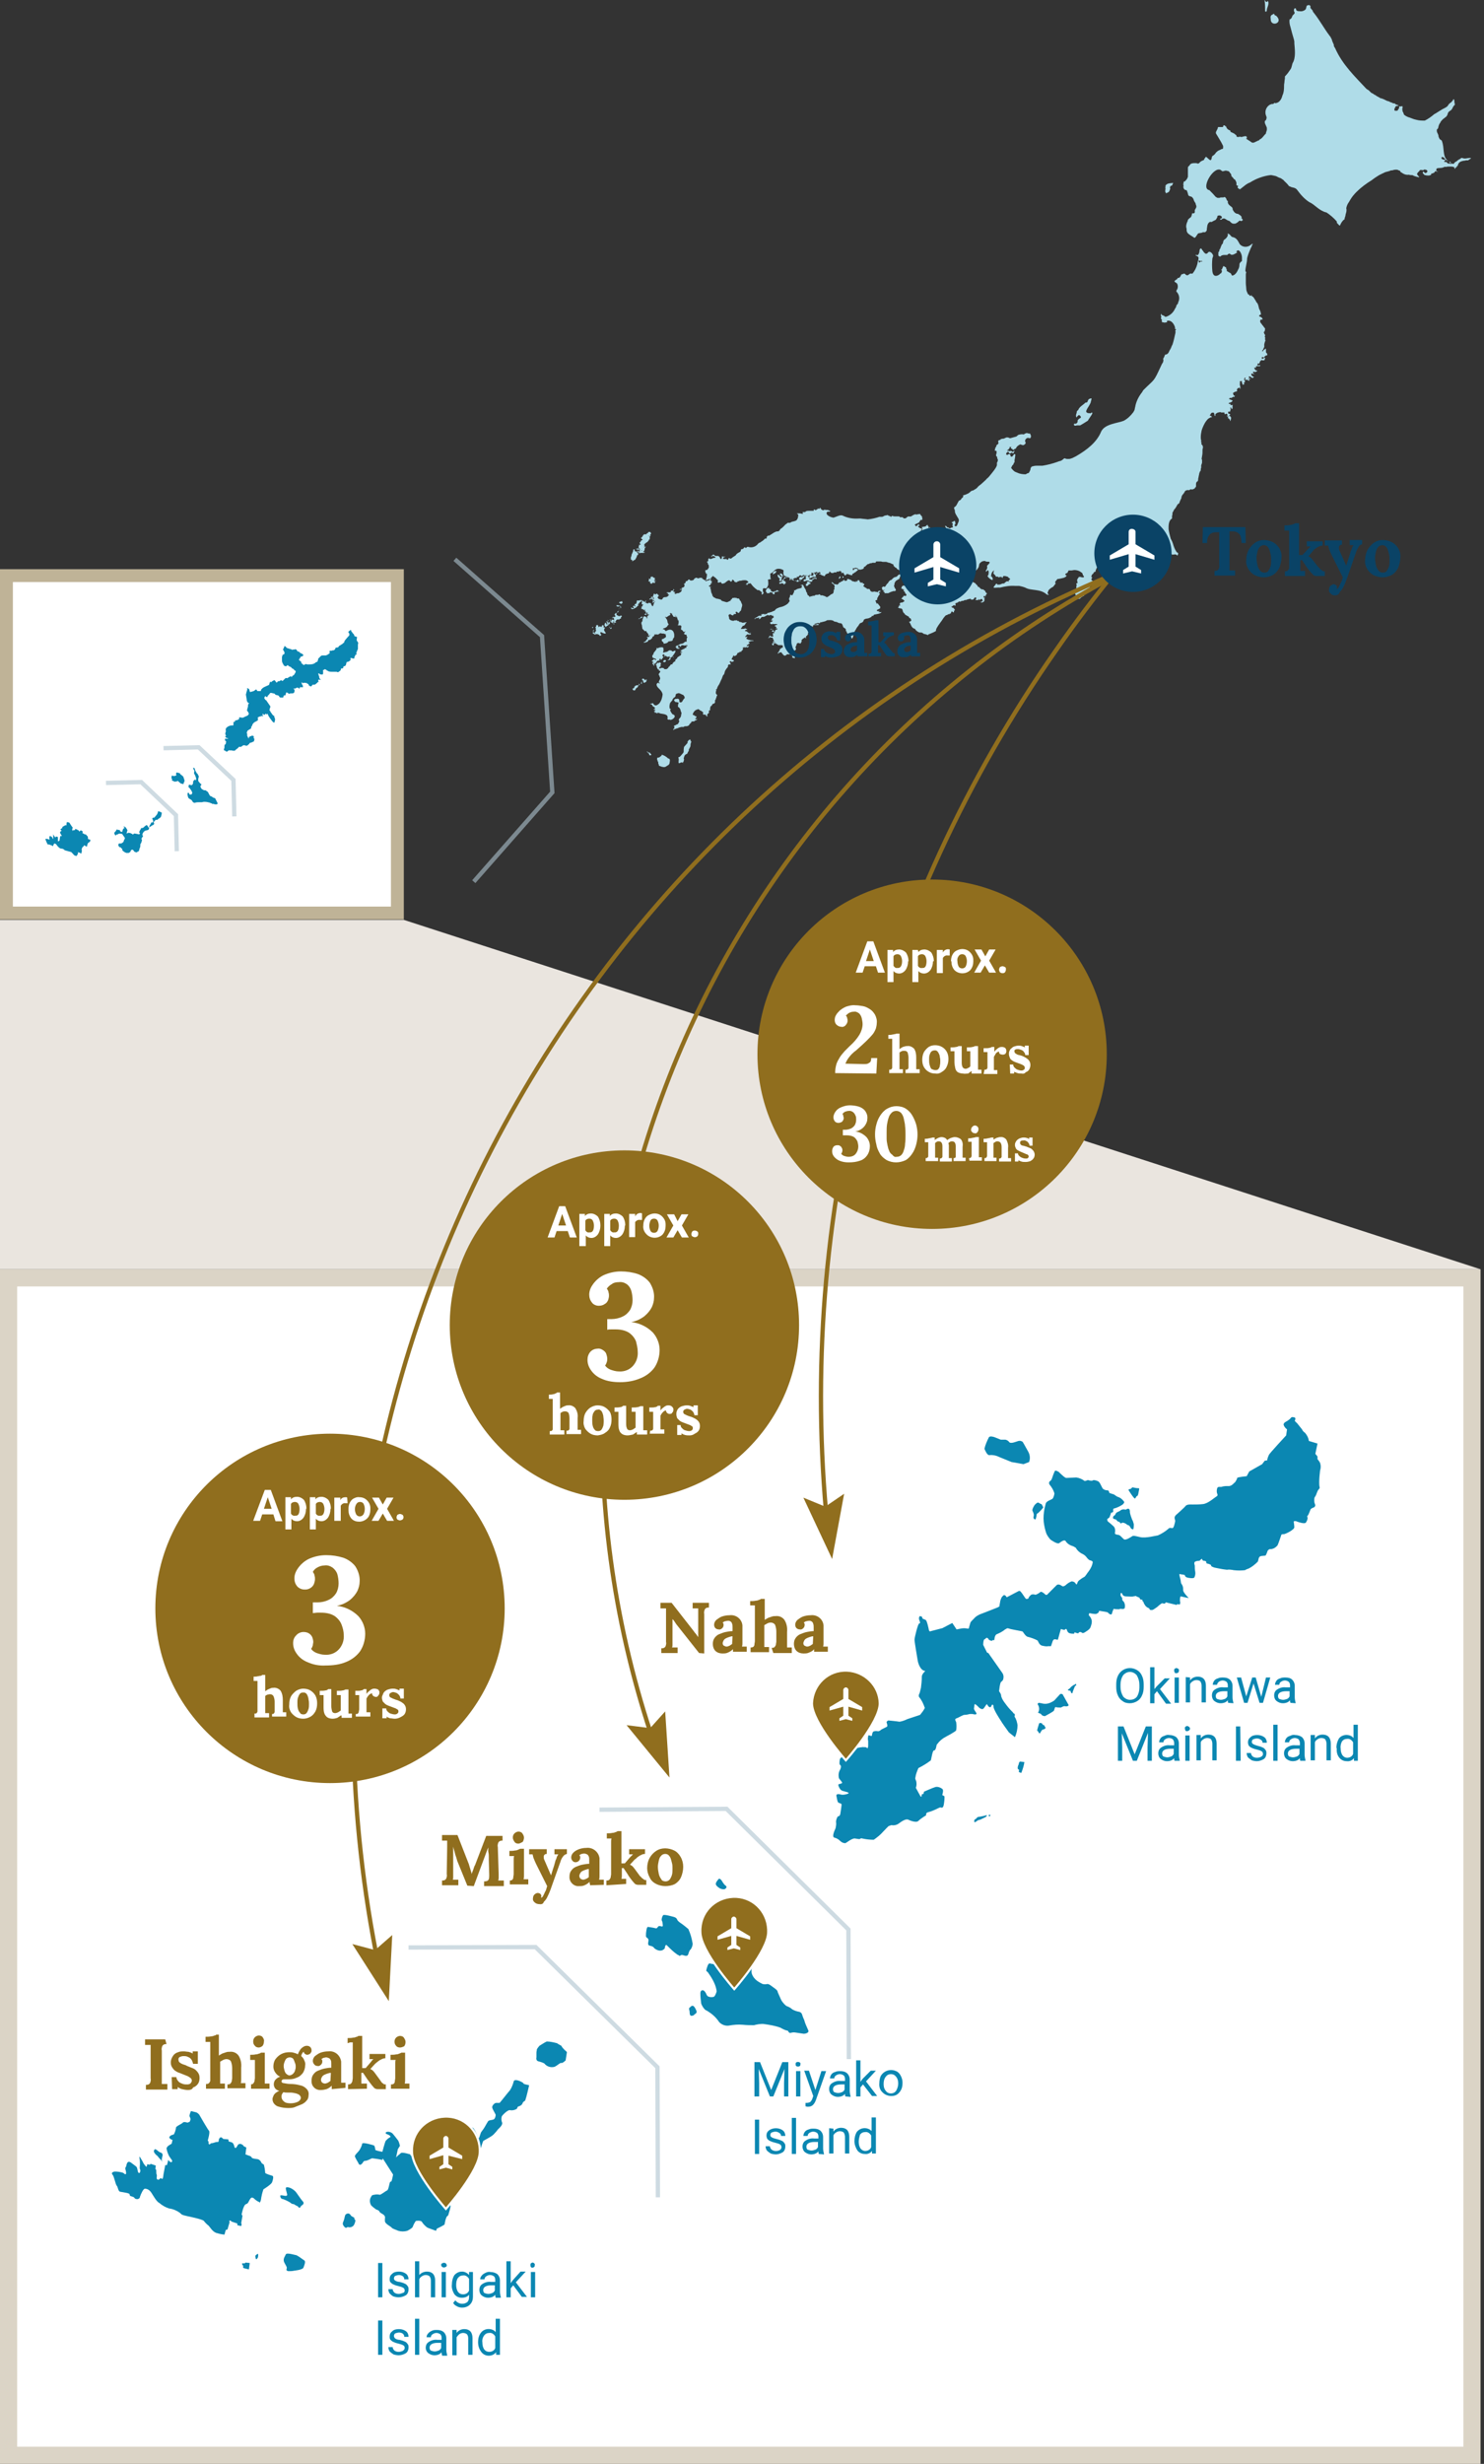
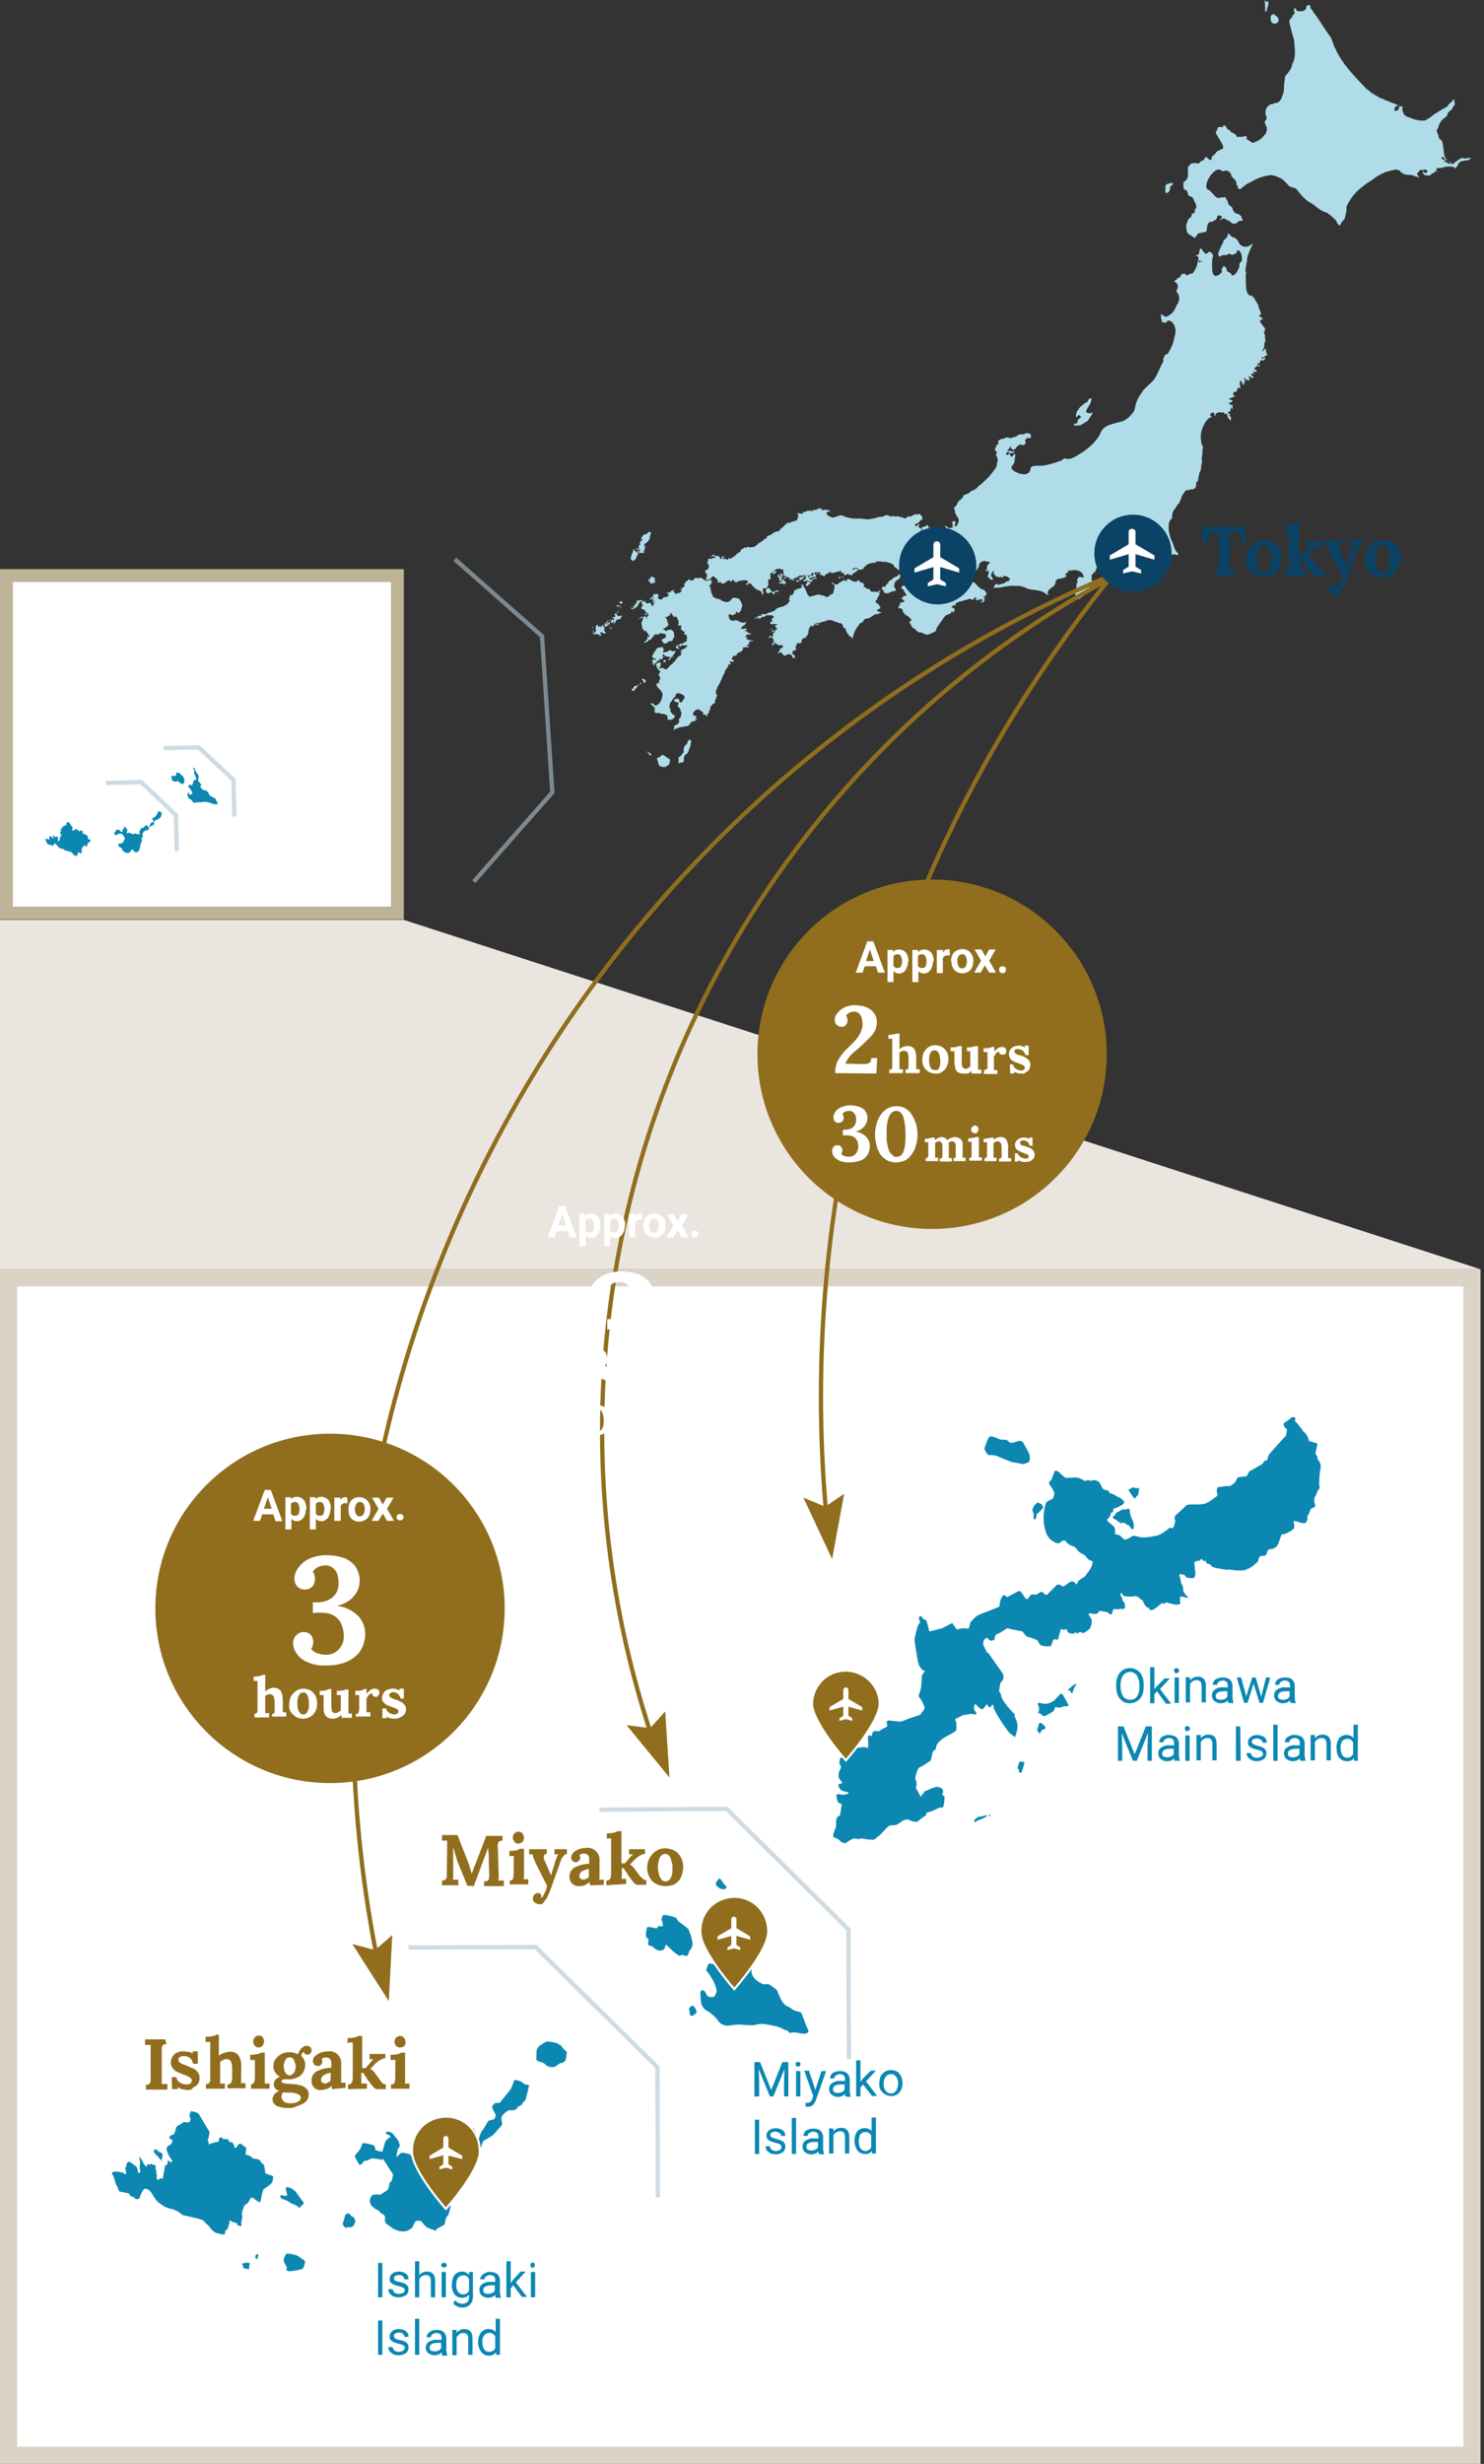
<svg xmlns="http://www.w3.org/2000/svg" version="1.1" id="レイヤー_1" x="0" y="0" viewBox="0 0 345.8 574" xml:space="preserve">
  <rect x="0" y="0" width="345.8" height="574" fill="#333333" stroke="none" />
  <style type="text/css">.st1{fill:#fff}.st4{fill-rule:evenodd;clip-rule:evenodd;fill:#afdce8}.st5{opacity:.6;fill:none;stroke:#aec3ce;enable-background:new}.st6{fill:#0b87b2}.st7{fill-rule:evenodd;clip-rule:evenodd;fill:#906e1e}.st8{fill:none;stroke:#906e1e;stroke-linecap:round;stroke-miterlimit:10}.st10,.st9{fill:#906e1e}.st10{stroke:#fff;stroke-width:.5;stroke-miterlimit:10}.st11{fill:#0a4366}</style>
  <g id="Map">
    <g id="_Enclosure">
      <polygon points="94.1,214.3 345,295.7 0,295.7 0,214.3" fill="#eae5df" />
      <rect x="2" y="297.7" class="st1" width="341" height="274.3" />
      <path d="M341 299.7V570H4V299.7h337m4-4H0V574h345V295.7z" fill="#dbd4c6" />
      <rect x="1.5" y="134.1" class="st1" width="91.1" height="78.6" />
      <path d="M91.1 135.6v75.6H3v-75.6h88.1m3-3H0v81.6h94.1v-81.6z" fill="#bfb397" />
    </g>
    <g id="honsyu">
      <path id="Fill-3" class="st4" d="M339.7 38.8c0 .1 0-.1 0 0" />
      <path id="Fill-11" class="st4" d="M340.7 36.8s-.2-.1-.4.2c-.3.1-.6.3-.9.6-.3.1-.5.3-.6.5-.1.1-.3.1-.5 0 0 0-.2-.1-.3-.3s-.1-.1-.3-.1c.1.1.1.3.4.3 0 0 .1 0 .1.1s.1.1-.1.1c-.2-.1-.3-.1-.5-.1h-.2l-.2-.2c-.1-.1-.2-.2-.4-.2l-.1.1c-.6-.5.6-.3-.1-.6-1.3 0-.6-1.4.2 0 0 .1.1-.1.2.1h.1l.2.2c.2.2.1 0-.1-.2-1.1-1-.6-2.9-1.2-4.4 0-.1 0-.1-.1-.2l-.3-.2c-.1 0-.3-.4-.4-.7 0-.3-.1-.5-.2-.7 0-.1-.2-.2-.2-.7v-.1s0-.2.2-.3.1-.8.6-1.4c.1-.3.3-.5.5-.7.2-.2.3-.3.5-.4.2-.3.2 0 .6-.6.1-.2.1-.2.2-.6l.1-.1c0-.2.5-.4.8-.7v-.1l.1-.1c.1-.1.1-.2.1-.3 0-.1.2 0 .2-.3l.1-.1c.4-.2.1-.4.1-1 0 0 0-.7-.3-.4l-.1.3s-.2 0-.2.2c-.2.2-.5.3-.8.7-.2.6-1.1.8-1.8 1.3-.4.2-.9.6-1.5.9-.7.6-1.4 1.1-2.2 1.5-.7 0-1.3 0-2-.2-.5-.1-1-.3-1.5-.5-.4-.1-.8-.3-1.1-.5-.1-.1-.2-.2-.3-.2 0 0 .1-.1-.1-.4 0 0 0-.2-.1-.2-.1-.2-.1-.3-.1-.5 0 0-.1-.2 0-.4s0 0 0-.4c0 0 0-.1-.1-.1 0 .1-.4.1-.6.1s0 .2-.1.4l-.1.2c-.2 0 0 .4-.5.4-.1-.1-.3.2-.5-.2 0-.3.2-.6.4-.9.1 0 1.1 0 .2-.3-.2-.1-.1.1-.5-.3-.1-.1-.2.1-.5-.1l-.2-.1s-.4-.1-.5-.2-.3-.1-.6-.2l-.4-.2-.4-.2-.3-.1-.2-.1h-.2c-.4-.3-.8-.4-1.3-.8-.1-.1-.2.1-.2-.1l-.3-.2-.4-.2-.2-.2-.1-.1-.1-.1c-.1-.1-.1 0-.1-.1s-.2-.1-.3-.2l-.3-.2c-2.5-2.7-5.6-5.6-7.3-9.5l-.2-.3c-.1-.2-.1-.3-.1-.5-.2-.4-.4-.9-.5-1.3-.3-.4 0-.2-.5-.8-1.3-1.7-2.2-3.5-3.8-5.5-.1-.1-.1-.2-.1-.2 0-.2-.3-.4-.5-.7-.2-.1.2-.5-.3-.7-.1-.1-.1 0-.1 0s-.6-.1-.6.5c-.1.1 0 .3-.2.5-.4.4-1 .5-1.5.4-.2 0-.4 0-.6-.2-.1-.1-.1 0-.1-.3 0 0-.1-.3-.4-.1-.1.2-.1.3-.1.5s.3.4.1.7l-.4.4c-.1.1-.1.6-.6.9h-.1c-.1.6 0 1.2.2 1.8.1.4.6 2.3.8 2.9 0 0 .1.4.1.5v.4c.1 1.3.4 3.3-.4 4.6-.1.2-.2.9-.4 1.3-.4.6-.8 1.2-1.3 1.7 0 0-.1 0-.1.2v.4s-.1.5-.1.7c0 .4-.1.4-.1 1s0 1.5-.4 2.3c-.1.5-.5 1.5-1.4 1.7-.1 0-.1.1-.3 0s-.1 0-.4.2c-.1 0-.1.1-.3 0l-.2.1h-.1c-1 .4-1.5 1.6-1.1 2.6 0 .1.1.2.1.3.1.2 0 .5-.1.7 0 .1-.1.2-.2.2-.3.5.2 1 .4 1.7v.5c-.1.2-.1.4-.2.6 0 .1 0 .2-.1.3-.3.2-.8 1.1-1.4 1.3 0 0-.1.2-.1.1s0 .1-.1.2c0-.1 0-.1-.1-.1s0 0-.1.1c-.3.1-.6.3-.9.4-.1 0-.1.1-.5 0-.1-.1-.6-.4-1.2-.8-.1 0-.1-.1-.1-.2h.1c.1-.1.1 0 0-.2v-.2c-.1 0-.3-.1-.4-.1-.2.1-.3.1-.5.1l-.1.1h-.5v-.1s-1 .4-.9-.3l-.2-.1-.2-.2c-.1-.1-.6-.3-1-.5v-.2c0-.1-.1-.1-.3-.2-.1 0-.1-.1-.2-.1 0 0-.4-.3-.4-.5-.1-.1-.1-.1-.1-.2s0-.1-.2-.1c-.1 0 .1-.1-.2-.2h-.3c0 .1.1.1.1.1s0 .1-.2.3h-1.1c0 .3-.2.6-.4 1 0 0-.2.3 0 .6.4.7 1.2 1.9 1.6 2.8v.5l-.1.2h-.2l-.2.1c-.1.1-.5.2-.8.4 0 .1-.3.2-.4.4-.2.3-.4.5-.7.7-.1 0-.1.1-.2.2-.2 1.4-.5.7-1.4 0l-.2.3-.2.2v.2c-.2.2-.7.2-1.1.7-.1.1-.1.2-.5.2-.1 0 0-.1-.3-.1h-.4c-.2 0-.9 0-1.1.5l-.3.3s-.1 0-.1.4v2c-.1.2-.2.5-.3.6l-.1.1c-.1.1-.2.3-.4.4-.1 0-.2-.1-.2.2-.1.3-.1.6 0 .9 0 0-.2.1 0 .4 0 0 0 .2.1.2 0 0 0 .1.2.2.1.1.2.1.4.1.2.4.3.8.4 1.2.1.1.2.2.3.2l.3.1h.1l.1.1s.1 0 .2.2l.1.1.1.2c.1.4.3.7.5 1 0 .2 0 .1.1.4.1 0 0 .3.1.6v.2-.6.1c-.1.3-.2.6-.4.8v.5s0 .3-.3.3h-.2c-.2-.1-.1.2-.3.7-.1.2-.2.3-.4.4l-.4.4c0 .2-.1.4-.2.6-.2.5-.3 1-.1 1.5-.1 1.2.7 1.3 1.8 2.1 0 0 .2 0 .3-.2.2-.2.3-.5.5-.7.1-.3.7-.1 1.2-.4h.5s.5-.3.4-.7c.1-.4 0-1.3.7-1.7h.5l.1-.1.6-.3.2-.1c.1-.2.2-.3.3-.5.1 0-.1-.5.4-.5.2 0 .1-.1.5.1 0 .1.1 0 .2.2v.2l-.1.2h-.2s-.2.1 0 .3h.1c.3-.1.2-.2.2-.2h.1s.1-.1.4-.1.5.3 1 .5c.5 0 .6.8 1.4.7h.2c.3-.1.6-.3.8-.5 0 0 0-.1.3-.2.2 0 .1.1.4.1l.1-.1c.2 0 .3-.3-.1-.5v-.4c-.2-.3-.5-.5-.9-.7h-.1c-.1 0-.2 0-.3-.1l-.2-.1-.2-.2c0-.1-.1 0-.2-.3 0 0 0-.1-.1-.1s0-.2-.1-.4c0-.5-.9-.6-1.1-1.4v-.4s-.1 0-.2-.1-.1-.5-.4-.7l-.1-.1c-.1-.1 0 .1-.5.1h-.4c-.1 0-.2 0-.3.1h-.5c-.2-.1-.4-.2-.5-.3-.4-.5-.9-1-1.4-1.5-2-.3.6-5 2.3-4.8.2 0 .2 0 .6.3.2.3.7-.2 1.2 0 .1 0 .3.1.4.1.1 0 .2.3.5.6.1.1.1.2.1.3 0 0 0 .3.2.4l.1.1c.1.1.2.2.3.4l.2.1.1.1c.1.2.4.6.3 1v.2l.1.1c.1 0 .2.1.3.1v.1c-.1 0-.1.1-.1.2v.2s.1 0 .3.2l.2.1c.1 0 .1-.1.3-.2l.5-.4c.5-.4 1-.8 1.6-1 1.4-.9 3.1-1.5 4.7-1.7h.3c-.1 0 .5.1.9.2s.7.4 1.2.5c.2.1.4.3.6.4.1 0 .2.3.5.5l.4.4.5.6h.1c.1.1.3.1.4.2.3.1 1 .1 1.4.7.8 1.1 1.7 2.1 2.8 2.8l.4.2c.9.5 2.1 1.9 3.6 2.2.9.6 1.7 1.3 2.4 2.1v.3c1.1 1.2.4.6 1.5-.6.1-.1.2-.1.3-.2 0-.3.1-.5.2-.8 0-.5.4-1 .2-1.8.1-.5.3-1 .6-1.4.1-.1.1-.2.3-.5.4-.7.9-1.3 1.5-1.9 1-1 2.2-1.9 3.5-2.7.5-.4 1.1-.8 1.6-1.1.1-.1 1.4-.7 1.4-.7.3-.2.9-.2 1.5-.5.2 0 .4 0 .6-.1.4-.1.8-.1 1.1 0 0 0 0 .1.1.1s.1 0 .3.1 0 .3.4.4c.5.4 1.1.6 1.7.5.2.1.5.1.7.1.1 0 .2 0 .3.1.4.2.9.3 1.3.4.4-.1-.7-.5-.3-1 .1-.1.2-.3.4-.4l.1-.2c.1-.1.2-.1.3-.1.2 0 .4 0 .5.1l.2-.2c.2 0 .4 0 .6.1 0 0 .4.3.1.5 0 0 0 .1-.1.1s0 .2-.4.1c0-.1 0-.1-.2-.2l-.1-.1c-.2-.1-.3.4.1.6 0 0 0 .2.3.2.3.1.6.1.9.1.1-.1.2 0 .5-.2 0-.1-.1-.1 0-.2s0 0 .3-.1c.1 0 .1-.1.2-.1s.2 0 .4-.4c0 0 .3 0 .5.1h.1s.1 0 0-.1h-.2s-.1 0-.1-.1v-.1c-.2-.9 1.1-.3 1.8-.8.2 0 .3-.1.5 0 .2-.1.3-.1.9-.1.3 0 .7 0 1 .2.1.2-.1.5.3.2 0-.1-.1-.1-.1-.2h.2c.2 0 .2-.1.1-.2s.3 0 .3-.3c.2-.8.8-1 1.8-1.1.2-.2.5.2.9-.3.2 0 .2-.1.4-.3-1.3 0-1.2.3-2.1 0" />
      <path id="Fill-15" class="st4" d="M271.6 43.9c0 .1-.2.7 0 .9 0 .1.1.1.1.2s.1 0 .1 0c.3-.2.6-.1.8-.8 0-.1.2-.2 0-.5-.1-.1.1-.1.1-.1v-.2c.1-.2.4 0 .5-.4l.1-.2s.1-.3 0-.2-1.1 0-1.5.4c-.2.1-.3.4-.2.6-.1.1-.1.2 0 .3" />
      <path id="Fill-19" class="st4" d="M294.8 2.6c.1.2.4.2.4-.3s.7-1.5.2-2.1c-.1.1-.1.1-.1.2 0 0-.1.1-.3 0s-.4-.8-.3-.1c.1.7.1 1.5.1 2.3" />
      <path id="Fill-21" class="st4" d="M297.4 3.7c-.1-.1-.2-.1-.3-.1-.1-.1-.1-.3-.3-.4-.3.3-.9.2-.7 1.2-.1 2 3.1 1 1.3-.7" />
      <path id="Fill-69" class="st4" d="M213.7 122zm-47.3 7.9s0-.1 0 0zm62.2 10.4c.1 0 .1-.1.2-.2v.1l-.1.1v.1l-.1-.1zm47.4-25.6l-.3.4c-.2.2-.3.4-.4.7v.2c-.2.4-.4.8-.5 1.2-.1.1-.2.2-.4.3-.2.4-.5.9-.6 1l-.2.2c-.1.3-.4.7-.4.8v.4c-.1.2-.1.3-.1.5v.4c-.9.5-.8 1.9-.8 2.5.1.7.3 1.5.5 2.2l.3.6.2.5c.2.7.4 1.3.8 1.9.1.1.1.2.2.2.2.1.3.2.2.4l-.1.3h-.1l-.1-.1c-.2-.3-1.1 0-1.1-.1l-.1-.1c-.4-.2-.5 0-.7 0-1.6.5-2.9 1.7-3.5 3.3v.7c.1.4-.1.5-.1.7 0 1.3-1.7 1.5-2.5 1.5l-.1-.1c-.5-.1-.9 0-1 .3-.8.4-1.5.6-1.8 1.2l-.1.3-.2.2-.3.2h-.7l-.2-.1c-.3-.2 0-.3-.1-.3l-.5-.4-.2-.1v-.1h.2c.3 0 .5.1.6 0s.3 0 .3 0c.3-.7-.7-.3-.1-.8.1-.2.1-.4 0-.6v-.3c-.1-.2-.1-.5 0-.7.4-.4.4-.2.5-.4v-.5l-.2-.4-.2-.2-.2-.1c.1-.2.4-.2.3-.4v-.2c.1.1.3.1.4 0l-.1-.2v.4c.2.1.3.1.5.1 0 0 .1 0 .1-.1.2-.2.1-.2.1-.3v-.4l.1-.1c.5 0 .4-.2.5-.2h.1v-.1l.1-.1c.2.1.3.1.3 0 .3-.3.6-.5.7-.7.2.1.1 0 .2-.1s.1 0 .1 0c.2-.2 0-.2 0-.3v-.2l.1-.1v-.2l-.3-.1c-.2-.3-.4-.5-.7-.7 0 0-.2-.2-.2-.3-.5-.1-.4.2-.5.2s0 .2 0 .2c-.1.2-.2.2-.3.2h-.1l-.1-.1v-.1h-.1l-.2-.1-1 .8v.2l-.1.2c.1 0 0 .1 0 .1h-.1l-.3.1h.6c-.1.1-.2.1-.4.2v.3h-.4s-.1.1 0 .1l.3.2-.1.2-.1.2c-.6-.3-.6.2-.3.3 0 .3 0 .5-.1.6.3.2 0 .6.2.5h-.1c0 .2.1.3.1.2.2.1.3.1.5.1l.1.2c-.2 0-.3.1-.3.3-.1.2-.1.1-.2.2-.5 0-.4.2-.5.1s0 .2 0 .2c0 .1.1.2.2.4l-.1.1c-.4.1-.7 0-.6-.2 0 0 0-.1.1-.1 0-.2.1-.2.1-.2-.1-.4-.1-.3 0-.4.4-.1 0-.2 0-.3s-.2-.4-.2-.4v-.4l-.3-.3-.2.1c-.3 0-.4-.1-.5-.2-.6-.1-1.1-.2-1.7-.2-.7.1-1.3.3-1.9.6l-.3.7v.2l-.1.1-.3.1c0 .1-.1.2-.1.2 0 .1-.1.1-.1.2-.4.1-.2.4-.4.5v.2l.2.1-.1.3-.1.1c0 .4.3.3.3.4.1.3.1.7-.1 1l-.2.1c-.2.1-.4.4-.4.6l-.1.1-.2.3c-.1.2-.2.2-.3.2-.2.2-.2.1-.3.2l-.2.2-.1.2h-.1c-.1.1-.1.3-.1.4l.1.2-.1.1-.2-.1v.2h-.1l-.3.2-.3.3h-.3l-.2.1-.1-.1c-.3-.1-.2-.3-.3-.4l-.1-.1v-.2l.1-.1-.2-.4-.1-.1.1-.4h.2c0-.2.1-.2.2-.2v-.2l-.1-.2v-.7l.1-.1v-.1l-.1-.1v-.3h.1l.2-.1v-.1l-.1-.3v-.4l.4-.6h.4l.3.1h.4l.1-.2c-.1-.1-.2-.2-.3-.4 0-.5-.5-.6-.7-.8-.4-.2-.8-.3-1.3-.3l-.6.1h-.7l-.3.6c-.4 0-.5.4-.5.4.1.1.2.1.3.1v.2l-.2.2-.4.2c-.4.1-1.2.3-1.5.3 0 0-.4.5-.5.6-.1.4.1.3.1.4l-.2.3-.4.5c-.4.2-1 .6-1.1.9s-.2.4-.2.6c.1.1.2.3.3.4-.2 0-.4-.1-.5-.1-1.5-1.4-3.6-.8-5-1.6-.5-.2-.9-.3-1.4-.4h-.9c-1.2-.1-2.4.1-3.6.4-.6-.1-1.4.2-1.5-.1.2-.3.5-.6.6-.8h.2s0 .1.1.1c.1.3.3 0 .4.1.1 0 .2 0 .4-.1.6-.3.6-.1.8-.2.2-.2.4-.4.7-.5l.4.1-.1-.2.1-.1.3-.3-.2-.2-.2-.1-.1-.2-.3-.1-.4-.1h-.4l-.1.2-.1.2-.1.1v-.2l-.2-.1h-.3l-.2.1c-.1 0-.2 0-.2-.1-.2-.1-.4-.1-.5 0l-.1-.2c-.2-.4-.7-.6-.5-.7 0-.2.1-.4.1-.6v-.1l-.1.2c-.1.1-.3.2-.3.3l-.2.4v.2l-.1.3c.3.2.5.5.4.9h-.2c-.4-.2-.8-.5-1-.9.4-.4.2-.8.3-1l-.2-.4-.2.2-.1.1-.1.1c-.1-.1-.1-.3 0-.4.2-.2.3-.6.2-.9v-.1l.1-.1c.3-.3.7-.7.4-.8s-.6 0-.8-.1l-.1-.1h-.5c-.1 0-.1.1-.1.1h-.2l-.1.1c-.2.1-.4.3-.5.5-.1.4-.1.5-.1.5l-.1.3c-.2.3-.4.6-.8.9-.2.3-.4.5-.6.7-.1.3-.3.8-.2.9l.1.1c0 .1-.1.3-.1.4l-.1.1v.2c.1 0 .3.1.4.1l.6.3.1.2c.2.1.4.4.4.4.1.4.4.2.4.3.1.2.3.4.6.5.5 0 .4.1.5.2l.3.2v.1c.1.3.3.4.4.4l-.1.2-.1.1-.1.2-.1.3h-.1v-.2h-.1l-.2.2v.3l.1-.1h.2l-.1.2c0 .3 0 .7-.1.7l-.1.1-.2.1-.2.1-.3-.1-.1-.1h.4v-.2h.3l-.1-.1-.1-.1c0-.3-.3-.3-.4-.2l-.2.2c-.1-.1-.2-.2-.3-.2v.2h-.7c.1-.3.2-.3.2-.4s-.1-.2-.1-.2c-.5-.1-.4.5-.6.4l-.1.1h-.4l-.1-.1v-.1h-.2l-.3.1h-.1l-.3.1-.2.1h-.3l-.2.1c-.1.1-.3.1-.5.1l-.4.2-.2-.1c-.2.2-.5.4-.8.4l-.1.2.1.3-.1.1c-.4-.2-.6 0-.7.2-.4-.1-.1.2-.1.2.1.1.2.1.4.1 0 .1 0 .2.1.2.3.3.2.4 0 .5 0 .1 0 .3-.1.4l-.2-.1-.2-.2c-.2.2-.3.7-.3.6l-.1-.1-.2.2h-.3l-.2.2c-.4-.1-.7.6-.8.6-.3.5-.6.9-.9 1.3-.5.7-1 1.4-.9 1.8-.5.3-1 .5-1.5.7-.4.1-.3.2-.4.3l-.1-.1c-.3-.1-.6-.2-.8-.2-.8-.6-.6-.2-1.2-.4-.4-.2-.7-.4-.9-.8-1-.2-.9-1.3-1.4-1.6.5-.2.7-.3.4-.7.1-.2-.3-.2-.3-.2 0-.1-.1-.2-.2-.4h-.1l-.5-.3-.2-.1-.1-.2-.3-.3-.1-.2c-.1-.4-.1-.5-.3-.7-.4-.1-.7-.1-.8-.2v-.2h.2c0-.1-.1-.1-.1-.2s.1-.1.1-.1h.1c.2-.1.2-.1.2-.2-.1 0-.2 0-.2-.1l.1-.2c0-.1.1-.1.1-.2.2 0 .4 0 .6-.1l.1-.1h.1c.2-.2.1-.2.1-.3-.1-.1-.3-.2-.4-.3l-.3-.1.2-.2.1-.2c.2 0 .1 0 .2-.1v-.1l.1-.1c.4 0 .4.1.5 0l.1-.1c0-.4-.1-.3-.2-.4l-.1-.1v-.1c0-.2-.4-.5-.4-.5v-.1c.2.1.2 0 .2 0-.2-.2-.4-.3-.7-.4v-.1l.1-.1v-.2l.1-.1.1-.1.5.2-.5-.2.3-.1c.5.3.7-.1 1-.2l.4-.2.5-.3c.4-.1 1.1-.6 1.1-.9.5-.3.9-.6 1-1l.1-.2c.1-.4.2-.7 0-.9l-.2-.2-.2-.1-.3-.1-.2-.2-.1-.1h-.5.1l-.4.1h-.1l-.3.1h-.1l-.4.8c-.1 0-.1.1-.1.2s0 0-.1 0h-.2c-.1 0-.2.1-.2.1-.1 0-.2.1-.3.1h-.4c-.1 0-.2-.1-.3-.1-.1 0-.1-.2-.2-.2-.2-.1-.3-.2-.5-.2-.1 0-.3-.1-.4-.2l-.2-.1s-.1 0-.1-.1-.2-.2-.2-.2-.1-.1-.2-.1l-.1-.1-.3-.3v-.2c0-.1 0-.1-.1-.1-.1-.1-.1-.1-.2-.1s-.1-.1-.2-.1c-.2-.1-.4-.2-.6-.2l-.3-.1-.3-.1h-.8c-.1 0-.4-.1-.4-.1h-1.1s-.1 0-.1.1c-.1.1 0 .1-.1.2h-.7c-.2.1-.2.1-.3.1h-.2.2c-.1 0-.3 0-.4.1l-.2.1c-.3 0-.3.1-.3.1l-.1.1c-.2.1-.4.4-.4.4-.3 0-.2.1-.3.1v.2c-.1.3-.2.1-.2.2s-.3.1-.2.1c-.1 0-.2.1-.3.1h-.6v-.2l-.5-.2h-.3c-.2.2-.1.1-.2.1-.3-.1-.3.1-.3.2l.1.3.1-.1c.1-.2.2-.3.4-.3s.4 0 .5.1h.1v.2c-.1.2-.2.1-.2.2l-.3.2-.1.2-.1-.1-.3.3c-.4 0-.3.4-.3.4h-.1c-.3 0-.5-.1-.8-.2l-.3-.1-.3.2-.1.2c-.5-.3-.3-.6-.6-.7l-.1.1h-.2c-.2-.2 0-.2 0-.2-.1-.3-.4-.2-.4-.3-.4.3-.6.1-.8.2v.2c-.2-.1-.5-.1-.8.1-.2 0-.4 0-.5-.1l-.2-.2-.1-.1-.1.3c-.1.2-.2.2-.3.2-.2.1-.4.1-.6.3l-.1.3h-.3l-.1-.1c-.2 0-.4-.1-.5-.2l-.2-.1v-.1c.2-.3-.1-.4-.1-.4h-.2c-.2.2-.4.3-.6.3l-.2.1c-.2 0-.3 0-.5-.1-.2-.2-.2-.1-.4-.2-.1.2 0 .2 0 .2v.1c0 .1-.1.2-.2.3-.1 0-.2 0-.2.1h-.5c-.3.1-.3-.1-.4-.1h-.1l-.1.1-.2-.1c-.3-.1-.4.1-.4.1 0 .1-.1.1-.1.1h-.2v-.1l-.3-.1-.2.2-.2.2-.4-.1c.1.1.1.1.1.2h.1l-.1.1c-.3.1-.5 0-.6.1s-.4.2-.3.2c-.4 0-.5.1-.7 0-.1-.2-.2-.3-.4-.4-.3-.1-.6-.2-.8-.3-.5-.2-.3-.8-.4-.9.1-.1.1-.3 0-.5-.4-.2-.7-.3-1.1-.3-1 0-1.2 1-1.9 1.1-.1.2 0 .2 0 .3s-.1.1 0 .2v.5c0 .1.1.1.1.1 0 .4-.2.3-.3.2-.2.2-.3.1-.4.2l.1.3v.4c.1.5-.2.9-.3 1.1-.2.3-.3.1-.4.2-.2-.1-.3-.1-.5 0-.1.3-.1.5 0 .8 0 0 0 .1.1.1v.2c-.2.3-.3.3-.4.3s0-.3 0-.3c0-.2.1-.2 0-.2l-.1-.1c-.1-.1-.3-.2-.4-.3-.1-.1-.3-.2-.4-.1h-.1l-.1-.1c-.6-.4-1.1-.9-1.5-1.5-.4 0-.4.1-.6.1s-.1.2-.1.2v.1c-.1 0-.2-.1-.2-.1-.2 0-.2 0-.3-.1h.2c0-.4.4-.3.5-.4-.3-.7-1-.5-1.4-.5 0 0-.3.1-.4.1h-.3c-.1 0-.1.1-.1.1-.2.1-.1 0-.1 0h-.2c-.1.5-1 .1-.8 0-.1-.2-.2-.2-.3-.3-.3-.2-.2.3-.3.3-.1.2-.3 0-.3.1-.4-.9-1.2.5-1.6.4-.5.3-.5-.2-.7-.3-.4.2-.7.2-.7-.1.3-.4-.2-.4-.2-.6-.3-.2-.3-.4-.4-.4-.1 0-.2 0-.2-.1-.3-.3-.3-.2-.4-.1l-.2.2-.2.2c-.2.6-.7.5-.9.6-.1.1-.2.1-.3.1-.3-.4 0-.2.1-.3.1-.7.2-.6.2-1v-.2c.1-.2 0-.3-.1-.2-.2 0-.1-.4-.2-.3-.1-.2-.1-.4 0-.6h.3l.3-.3c0-.1.1-.1.1-.2s.1-.2.1-.3c-.2-.1 0-.4 0-.3-.2-.1-.3-.3-.3-.6-.4-.3-.1-.2.1-.4s0-.1 0-.1v-.1c0-.3 0-.2.1-.3.1-.3.2 0 .2-.1.1.3.7 0 .9-.1.4-.1.4 0 .5-.1s-.3-.3-.2-.3h-.1c-.1 0-.2 0-.3-.1-.1-.1-.2.1-.2.1v.2c-.2-.2-.1-.2-.2-.3s.1 0 .1 0c.3-.2.4-.4.5-.3.2.3.6.4.9.3.2.1.2 0 .3.1s.3.3.3.5c.3.4.4-.1.4-.2 0-.4.1-.3.1-.3.1.1.3.1.4.1 1 0-.4.1-.2.3v.3c.1-.1.2-.1.3-.1.2.2.3 0 .3 0 .3 0 .2.1.3.2.3.1.4-.4.4-.4h.1c.1.1.3.2.5.1.3-.3.7-.5 1-.7.3-.7 1.3-.7 1.2-1.2.1-.3.1-.2.3-.3h.2c.2-.2.5-.7.6-.2.3-.1.3-.3.5-.3h.1c.9.3 1.8 0 2.4-.8.1-.1.3-.2.4-.2.4-.3.4-.3.6-.4l.2-.2c.3-.1.2-.4.4-.3.4 0 .4-.2.3-.4.3-.2.2-.2.3-.3s.1 0 .1 0h.2c.7-.4 1.5-1.1 2.1-1 .5-.2.4-.5.6-.6l.3-.2c.6-.5.7-.8 1.1-1 .3-.3.3-.2.4-.2h.4c.2-.2.6-.3.7-.3.3-.1.5-.1.8-.3 0 0 .2-.3.3-.5 0-.2.1-.4.1-.7 0-.1-.1-.2-.1-.2-.3-.2-.2-.2-.2-.2h.7c.4.1.5.1.7.1 0-.2-.1-.2-.1-.3s.1-.1.1-.1h.5l.2-.2c.3-.1.5-.1.8-.1h1v-.3c.2 0 .4.1.5.2.1-.2.3-.3.4-.2-.1-.3.1-.2.2-.2h.3c0-.2 0-.3.2-.1.2.5.8.6.9.3.2.1.1 0 .2.1h.3c.2 0 .3 0 .5.1l.3.1c.2.2-.2.1-.1.2h-.5l-.2.2c0 .2 0 .4.1.5.4.4.9.6 1.5.7.7-.2 1.5-.7 2.1-.5 1.2.6 2.5.8 3.9.7h.3c.6.1 1.1.1 1.7.2.9-.1 1.9-.3 2.7-.6h.6c.2 0 .3-.1.3-.1s-.1 0 0 0l.2-.1.2-.1h.1c.2 0 .3-.1.5-.1h.1v.1s.2 0 .3.1.1 0 .1 0c.1.1.2.1.3.2h.1v-.1l.1-.1h.2c.2.1.3.1.5.1h.8c.2 0 .3 0 .4.2h.6c.1 0 .1.1.1.1l.1.1c.2.1.4.1.6 0 .2-.2.3-.3.6-.4.4.1.4 0 .5 0h.1c.3-.2.6-.4 1-.5.2.1.4.1.5 0 .2 0 .4 0 .5-.1.2.2.3.4.3.4.4.3.2.4.3.7s-.1.3-.2.4c0-.3-.2 0-.3.1-.3.4-.1.3-.4.5-.6.3-1.1.4-.7.6.2.6.5-.3.7-.2.2-.3.3.6.1.3-.6.1.6.8.7.6.1.3-.1.3-.1.3 0 .2-.1.2-.2.3 0 .4.6-.4.4-.6-.3-.6.2-.2.3-.4.2 0 .3 0 .5-.1.7-.7.3-.1.6 0 .1.1.1.2.1.2s-.1.2 0 .2.1.1.1.1c.2-.7.3 0 .2.3l.1.1.1.1c.4.1.6-.2.9-.1.4-.6.9 0 .4-.1l-.2.1c0 .1-.1.2-.2.3-.2 0-.2 0-.3.1s.2 0 .2 0c.3.1.6.1.9.1.1 0 .3 0 .4-.1l.2-.2c.2-.2 0-.1 0-.2-.6.3-.6-.6-.2-.5l.1.1s.1.1.1.2c.2.3.1 0 .2 0s.1.1.1.1l.1.1c.1.4.4.2.5.2s-.1-.2-.1-.2c-.2-.2 0-.2 0-.2l.1.1c.1 0 .2-.1.3-.1.1-.2 0-.2.1-.2-.2-.2-.1-.4-.3-.4.1-.1.1-.1 0-.1 0-.2.4 0 .3 0 .2.3.3.3.5.3l.1.1c.3.3.5-.2.8-.1.4-.1-.2-.5.1-.7v-.2c-.1-.3-.3 0-.2-.4h.2c.2-.2.4-.3.5-.2s0 .1 0 .1c.1.2.1.1.1.2v.3c.1.2-.2.2-.2.3.1.5.5.3.6.1.3-.8.6-1.1.3-1.6-.4-.7-.9-1.3-.8-1.9-.2-.3-.3-.8 0-.8l.3-.3c.2-.4.4-.7.6-1.1l.5-.3c.1-.3.3-.4.3-.4l.2-.2c.1-.3 0-.3 0-.4.5-.1.9-.3 1.3-.5.2-.2.3-.2.3-.2.1-.2.3-.3.5-.4.2 0 .4-.1.5-.2l.5-.3.3-.3c.1-.2.8-.7.8-.7l1.1-1c.1-.1.2-.3.4-.4l.3-.3c.4-.5 1.9-2.2 1.9-2.8v-.5l.1-.2c.1-.1.1-.3.1-.4.1-.3-.2-.3-.1-.4-.1-.3 0-.4-.1-.4-.3-.2-.1-.3-.2-.3v-.2l.1-.2v-.2c.2-.8-.5-.3-.4-.6s.1-.5.1-.5c0-.1.1-.2.2-.3.1-.3.1-.3.1-.4.1-.1.2-.1.3-.2l.2-.3-.1-.1v-.2c0-.2 0-.3.1-.3s.1-.1.2-.1h.2c0-.2.1-.2.1-.2l.4-.1h.2l.3-.1c.1-.1.3-.1.4-.2h.4l.2.1c.2.1.4.1.6 0 .4-.1.7-.2 1.1-.3.2-.1.3-.3.5-.4.4-.1.8-.2 1.2-.1.1 0 .1 0 .2-.1l.4-.2h.3l.3.1h.3c.1.1.1.3.2.4.1.5-.1.7-.3.7-.6-.3-.9.2-1 .4s0 .5.1.6c0 .4-.4.5-.5.6-.2 0-.3 0-.5-.1-.1 0-.1 0-.2-.1-.5.2-.9.5-1.1 1-.3.1-.3.1-.4.2-.3.3-.4-.1-.4-.1-.6-.2-.3-.4-.2-.5-.2 0-.5.1-.5 0 0 .2.1.2.1.3h-.1c-.1.2-.2.3-.4.4-.3.3-.1.2 0 .2.2.2-.1.3 0 .3-.2.2-.2.1-.3.2 0 .3-.1.3-.1.3l.1.1c.4.2.4-.1.5-.1h.1c.1 0 .2 0 .3.1 0 .1.1.3.1.4.2.2.3 0 .3.1.4-.3.4-.7.7-.6v.1h.1c-.1.7-.1.9-.2 1.3v.5l-.2.2c0 .1 0 .2-.1.3 0 .1-.1.1-.2.2l-.3.6c.3.4.6.7.9.9.2.1.3.1.5.2.6.3 1.3.4 2 .4.2-.1.4-.3.7-.3.2-.3.3-.5.4-.8 0-.3.1-.5.3-.7.3-.1.7-.2 1.1-.2h1.4c1.2-.2 2.4-.5 3.5-.9.4-.2.8-.2.9-.3l.3-.2c.3-.3.5-.4.6-.3.3.2 1 .1 1.1.1l.6-.2.8-.4c2.6-1.5 4.9-3.3 5.9-5.8.9-1.8 3.9-1.9 5.3-2.5.9-.5 1.6-1.2 2.2-2l.1-.2c.3-.4.2-.8.3-.9.2-1.3.8-2.5 1.6-3.5.1-.2.2-.3.3-.5 2.8-2.8 2.3-1.7 4.2-5.8l.2-.4c.1-.1.1-.2.2-.3l.1-.5c-.1-.2-.1-.4.1-.6.1-.2.2-.5.3-.7.9 0 .9-1 1.2-1.2 0-.1 0-.2.1-.2.1-.3.3-.8.4-.9.3-.9.5-1.9.7-2.8v-.4c-.1-.3 0-.2.1-.2s0-.1 0-.1c0-.4-.3.1-.2-.3v-.2c-.2-.8-.8-1.6-1.5-1.6-.1 0-.3 0-.4.1v.1c.1.2 0 .2-.1.2h-.2c-.3.2-.5-.1-.6 0h-.2c-.1 0 0-.1 0-.1-.1-.2-.1-.2-.1-.3.1-.4 0-.3-.1-.3-.1-.4-.1-.6 0-.5.1-.2-.2-.3-.1-.4 0-.4.1-.4.1-.4l.1.2c.1.2.4.2.4.2.2.1.3.2.4.3h.2c.9-.3 1.6-.9 2-1.7.1-.2.2-.4.3-.5l.1-.3c0-.1 0-.2.1-.2 0-.1.1-.2.1-.2.3-.2.2-.4.2-.4.5-.9.3-1.9-.4-2.6 0-.2.1-.4.2-.5.2-.4.2-.9 0-1.3-.3-.4-.7-.3-.6-.7.3-.1.4-.4.5-.3l.1-.1c0-.3.5-.3.5-.3.2-.2.3-.4.4-.6.2-.4.4-.2.4-.2.2-.3.5-.1.5-.1.6.7.9.1 1.1 0l.3-.1c.2.1.5 0 .4 0 .5-.6.9-1.4 1.1-2.2.1-.4.1-.9.3-.8.1.8.2.4.5.2.4.1.4 0 .3-.1s-.1 0-.1 0h-.2c-.4-.1-.6-.1-.6-.2.2-.6 0-.8-.2-.9-.1 0-.1-.1-.2-.1-.3-.1-.2-.2-.2-.2h.3c.2.2.2 0 .2 0l.1-.1.1-.1c.1-.2.2-.5.2-.7 0-.5.3-.8.5-.5s.2.4.3.4l.1.2c.1.1.2.3.4.4l.1.1c.5.1.6-.4.7-.4h.1c.3-.1.3 0 .3 0l.3.2c.1.1.2.2.2.3.4.3 0 .9 0 1-.1 1-.1 2 0 3 .2 1.5 1.2 1.1 1.7.7.2-.3.2-.2.3-.2s0-.1.1-.2c.2-.2.1-.2.1-.3v-.3c-.2.1-.2-.2 0-.1.1-.2.1-.2.1-.3.2-.1 0-.1.1-.2l.1-.1V62h.1c.4.1.3.2.3.2h.1l.2.1v.2l.1.2c.2.3-.1.5.2.5.3.2.6.4.7.4l.1.1c.2.3.2.4.2.4l.1.1c.3 0 .5-.2.4-.1.5-.3.8-.8 1-1.3.2-.3.3-.7.3-1 0-.2 0-.3.1-.5.2-.3.4-.4.5-.5V60c0-.8-.6-2-1.1-1.6s0 .2 0 .4c-.6.4-1.1.7-1.5.5-.4-.4-.5-.1-.6-.1s-.1.1-.2.2h-.7c-.4 0-.7.1-1 .4-.2-.1-.4-.2-.4-.3v-.7c0-.1 0-.1.1-.1l.1-.2c.1-.3 0-.3.1-.4.3-.3.2-.7.4-.8 0-.2.1-.4.3-.5.1-.2.1-.5.2-.7l.1-.2c.5-.3 1-.9.9-1.3s.2-.1.2-.1l.2.1c.3.3.5.6.6.6 1.2.2 1.4 1.1 1.8 1.7.6.7 1.7.8 2.5.2l.1-.1.3-.2h.1v.1l-.1.1c0 .1 0 .1-.1.2 0 .2-.1.4-.2.5-.3.7-.6 1.4-.8 2.1l-.1.4c0 .5-.1 1-.2 1.5s-.2 1-.2 1.5h.1v.1c0 .1.1.1.1.1s-.1.4-.1.5v2c0 .5.1 1 .1 1.3 0 .4.1.7.3 1.1.1.2.1.3.2.3h.1c.2 0 .1.1.1.1s-.2 0 0 .1c.1 0 .1.1.2.1-.1.2.4-.2.3-.2 0 .2.1.3.3.4.2.1.1.1.2.2.2.2.3.5.4.6s.1.2.1.2l.1.1v.1c.1.1.1.2.2.2.5.7.3 1.3.7 1.8.1.3.2.5.2.8.1.2 0 .2 0 .2-.6.1-.4.5-.1.5l.2.1.2.2c.2.3 0 .3.1.3-.1.2-.3 0-.3 0-.6.4 0 1 .1 1.1.1.2.2.3.4.5l.1.2.2.2.1.2c0 .2-.1.4-.1.6-.4.2-.1.4-.1.4v.2l.2.2v.2l-.1.2c.2.3.1.3.1.3v.5l.1.2-.1.1c-.1.2-.1.4-.2.7v.7l-.1.1-.1.3-.1.2-.2.2.1.2.1-.1.1-.2.3-.2.2-.2.1.1v.8l.2.2.1.2v.1c0 .4-.3.1-.3.2l-.1.1-.1.1h-.1l-.1.2-.1.1-.2-.1h-.2l-.1.1v.2c.5.2.4-.1.5-.1.2-.2.2 0 .3 0v.1l-.1.2-.1.3-.2-.1-.3.1-.1-.2c-.1.1-.2.3-.4.4 0 .1-.1.3-.1.4l-.1.1c-.3.1-.3-.2-.3-.1v.2l-.1.1v.2c.4.1.4-.1.5 0h.2l-.1.2h-.6c-.4 0-.4.2-.3.3l-.1.1c-.2 0-.1 0-.2-.1s-.1.2-.1.3c.2.2.2.2.2.3.2.2.4 0 .4.1v.2l-.2.1c-.3.1-.4.1-.5 0h-.2v.2c0 .3.4.3.4.3V87c-.5.3-.5 0-.7 0-.2.2-.1.2-.1.4l.3.3c.1 0 .2.1.3.1l-.2.2c-.3.2-.4-.2-.4-.1-.3-.1-.3-.2-.4-.2-.2-.1-.2.2-.2.1 0 .3.1.3.1.3.3 0 .3.2.3.2-.4 0-.4-.1-.5 0l.3.3-.1.1-.4-.1v-.2l-.2.1h-.3c-.2-.2 0-.2 0-.3.1-.4-.2-.2-.2-.1s-.1.3-.1.3c.1.2.3.5.2.5v.1h-.1v.1l-.1.1h-.1v.1c.3.2.2.2.1.2l-.1.1h-.3v-.3c-.1-.1-.1-.2-.2-.3l.2-.1-.2-.1c-.4-.1-.3.1-.4.1v.2l.2.1h-.2v.1c0 .2 0 .5.1.7v.2c.1.3 0 .3 0 .4l-.1-.1v-.1s0-.1-.1-.1c-.3.2-.2.1-.3.1s-.3.4-.3.4l.1.3-.2.1-.4.1c-.2.2-.4.2-.4.3l.1.3s0 .2.1.2c.1.1.2.1.3.1l-.1.1-.1.2c-.2 0-.2-.1-.2-.1l-.1.1c-.4.2-.4.3-.6.2s-.2.2-.2.1l-.1.1v.1h.1c.4.2.6.2.7.3-.1.4-.3.3-.3.4l-.3.1-.3.1v.1c.1.2.3 0 .4.1-.1.5.5.2.5.2v.7c0 .3-.1.2-.2.3-.1-.1-.1-.1-.1-.2.1-.2-.3-.1-.2-.2-.1.2.2.5 0 .6 0 .1 0 .3-.1.4h-.4c-.1.2.1.5 0 .5.4-.1.4.2.5.3-.5 0-.2.3 0 .3.3.4.1.6.1.7l-.1.4-.1-.1v-.2c0-.1-.2-.1-.2-.1.2-.1-.1-.2-.1-.2-.2-.1-.2-.2-.2-.2 0-.1.1-.2.2-.2-.1-.1-.3-.1-.4-.1-.1-.2.1-.2.2-.2s-.1-.1-.1-.2-.1-.1-.1-.1v-.1h-.2c-.2.1-.2.1-.3.1-.1-.1-.1-.3-.1-.4h-.8l-.1-.1c-.2 0-.4.1-.6.1-.2.1-.4.2-.6.4v.4c-.4-.1-.1-.1-.2-.3s-.1-.3-.1-.4c-.2-.1-.4-.1-.6 0-.1.1-.2.2-.2.3-.5.5.2.3.2.5.2.3 0 .2-.1.2s-.1 0-.2.1c-1 .3-1.8 2.3-2 3-.1.5-.2 1-.2 1.5 0 .3 0 .5.1.8v.3c-.1.3.2.2.1.3l-.1.3c.2 0 .3.3.3.3l.1.2v.4c-.1.2-.1.4-.1.7v.4c0 .4-.2 1.2-.2 1.5l.1.1v.7s-.1.4-.2.6v.6c-.1.1-.1.3-.1.4 0 .5-.2.3-.2.5-.2.4-.2.7-.2.7-.1.3-.1.6-.2.9 0 .2 0 .4-.1.6-.5.2-.4.8-.4 1v.2c-.1.3-.1.2-.2.3-.1 0-.1.1-.1.2l-.5.2-.1.1-.1-.1h-.3l-.3.2c-.6-.1-1 .1-1.1.5zm-84.9 19c0 .1-.1.1-.1.1-.1 0-.1-.1-.1-.1-.1-.1.1-.2.2 0zm-.3-.5c0-.1 0-.1 0 0 0-.1 0-.1 0 0zm-.4.5c-.1.2-.3 0-.4 0-.3.1.1.2.1.3.1.2 0 .2 0 .3s-.1.1-.1.1h-.4c-.2 0-.4.1-.6.2-.3.2-.4 0-.5.1v-.1c.1-.1.2-.4.2-.4l-.1-.1c0-.6.3.1.5 0 .3-.2.2.1.3.1.3 0-.1-.3.1-.2-.1-.2 0-.1 0-.2l.1-.1c.1 0 .1-.1.2-.1v-.1h-.1c-.3-.1-.1-.1 0-.1h.2c.2-.1.3-.2.5-.1h.1c.1.1-.2.2-.1.4zm-.2 1.2c-.2-.2-.4-.1-.5 0-.1-.3-.1.1-.2.1-.4.6-.2-.5 0-.3s.2-.1.2-.1h.2c.5 0 .5.2.3.3zm-1.1.6c-.5 0-.5 0-.5.1-.2.2.4.1.3.3s-.2.1-.3.2l-.2.1c-.2.5-.8.3-.6 0-.1-.2.1-.1.1-.2.1-.3.1.2.1 0s.1-.1.1-.3l-.1-.1s0-.1.1-.1h.5c0-.1.1-.1.1-.1h-.1c-.3-.2-.7-.2-1 0-.2.1-.4-.1-.4-.1 0-.2.2-.2.2-.3s.1 0 .2 0c.3-.1.2-.2.2-.2v-.1c.1-.1-.4-.1-.2-.1s.1-.1.1-.1l.1-.1s.1-.1 0-.1l-.2-.1v-.1c.1 0 .5.1.4 0 .3-.1.4.5.6.5l.1.1c-.2.2-.2.2 0 .3s.4-.1.4 0 .2.2.2.2 0 .3-.2.3zm-1.3 2c0 .1 0 .3.1.4l.2.3c-.1.2.1.3.1.4.1.1.2.2.3.2.2.5.3.1.5.1.5.1.1-.1.4-.1h.4c.2-.4.9-.1 1-.3s.5.2.4.2h.5c.3.2.5.1.5.2.4.1.2.2.4.2h.2c.3-.2.6-.4.8-.6.4-.2.6-.2.6-.5l.1-.3c-.1-.2 0-.2 0-.3.3-.2.1-.3.1-.4s.1-.3.1-.4c-.1-.5-.4-.5-.6-.7s0-.1-.1-.2c-.1-.3.6.3.6.4h.4c.1.1.3.1.3.1.1-.1.3-.2.4-.3v-.1c0-.1 0-.2.1-.1s.4-.2.4-.2c.3-.1.5-.2.5-.3l.1-.1h.2s-.1.1 0 .1-.1.1-.1.1h.5l.2-.1v-.3h.4l.1.1h.2v.1h.2l.1.1c.2.3.3.1.3.2s.3 0 .4.1.2 0 .2 0l.1.1c.1-.1.1-.2.1-.2v-.1s.1 0 .1.1l.1.1v.1l.1-.2s0-.2.1-.2c-.1-.1.4 0 .3 0 .2.1.1.2.1.2s0 .2.1.2.3.2.3.2h.1c0-.2.2-.1.2-.1 0 .1 0 .2.2.3.2-.2.2.3.2.3-.2 0-.2.2-.2.2 0 .2.1.2.2.2s.1.1.1.1l.1.1c.3 0 .4.3.5.3h.4l.2.1c.1.2 0 .2 0 .2.2 0 0 .1.1.1l.2.2c.2.1.5.1.7 0l.5.1h.2l.1.1.1-.1v-.1c.1-.2.4-.1.5-.2.1.1.1.2 0 .2-.6.3-.2.5 0 .3v-.3c.1.1 0 .2 0 .2 0 .2-.2.1-.2.2s.1.1.1.1c.1.2-.4.5-.4.8-.1.2-.2.2-.2.2.1.3-.1.4 0 .5-.2 0-.5.1-.4.1.1.4.4 1.1.5.6.1 0 .1.3.2.3.1.1.2.3.3.4.2.2.1.1.1.3.1.4-.4.3-.3.4l-.5.2c0 .2.3-.1.2 0l-.1.1-.1.2c.2-.2.2.1.3 0 .3-.1.3 0 .3 0 .3.1-.3.1-.2.2s.4 0 .3 0h.1c0 .1.4-.1.3 0-.2.5-1.9.5-1.8.7-.1.1-.1.2-.1.2-.3-.1-.4.1-.4.1v.1l-.6.3-.4.1c-.3 0-.5.1-.7.2l-.1.1c-.2.8-.7.6-1 .9.1.1-.3.3-.2.3v.1c-.3.3-.5.6-.7 1l-.2.3-.1.3c-.1.2-.2.5-.2.7 0 .1-.1.2-.1.2 0 .2-.1.4-.2.5l-.1.1c-.1-.2-.1-.3-.2-.5-.1-.1-.2-.1-.4-.1-.2-.1 0-.2-.1-.3s-.6-.6-.5-.6c.1-.3-.2-.2-.2-.3.2-.6-.5-.7-.6-.9s-.2-.9-.6-.9c-.3 0-.6-.1-.9-.3-.2 0-.4-.1-.6-.1-.4-.5-1.5-.3-1.7-.3-.5.4-1.1.3-1.3.5l-.2-.1c-.2.2.1.1-.1.2l-.1.1c-.7-.2-.6.1-1.1.1 0 0-.2.2-.1.2.2 0 .4 0 .6-.1.1-.2.2 0 .2 0h.2c.1.3-.5.2-.6.2h-.5c-.2 0-.1 0-.2.1s0 .2-.1.3c-.1.2-.1 0-.1 0v-.1c-.2-.1-.1.1-.2 0s0-.1 0-.1-.3-.1-.2 0 0 .1 0 .1c-.4 0-.1.3-.2.3-.3.4-.3.5-.2.6-.2.3-.2.2-.2.3.3.1.1.2.1.3-.3 0 0 .4-.1.4s-.1.1-.1.1c-.2 0 0 .1-.1.2-.3 0-.3.3-.3.4s.1.2 0 .2h-.1c0-.2 0-.2-.1-.2s-.3.3-.4.2l-.3.3-.1.1c0 .1-.1.2-.1.2h.2l-.1.1c0 .1-.1.3-.2.4 0 .2-.1.1-.1.1h-.1c-.3-.1-.2-.1-.4-.1-.4 0-.4.5-.4.5l-.1.2c-.1.2-.1 0-.1.2v.3c.1.1.1.1.1.2l-.1.2-.2.2c0-.2-.7.1-.5.4-.3.3 0 .3.2.5.4.3.3.3.3.4v.1c0 .4.1.3 0 .3s.1.1-.2 0-.5-.1-.4-.2c.3-.3-.7-.9-.8-.6-.2-.1-.1-.1-.2-.1-.2.1-.4.1-.5.3-.3.2-.7-.2-.7-.3-.1-.1-.2-.2-.3-.4-.2-.1-.3 0-.3 0l-.3.1c-.2.3-.4.1-.2 0v-.2s.1.1.2 0c0-.3 0-.2.1-.3s.1 0 .1-.1c-.1-.4.4-.4.3-.4 0-.1.1-.1.2-.2h.2v-.5c-.1-.1-.3-.1-.4-.1h-.7c-.1-.1-.1-.2-.2-.2s-.1 0-.2-.1-.1-.1-.2-.1-.4-.1-.3-.1l-.1.1c.1.2-.1.3 0 .4-.2 0-.2.1-.3 0-.2-.3 0-.4-.1-.5.1.1 0 .1.1.1s.2-.1.3-.2h-.1c-.1 0-.1-.2-.1-.2.1-.1.2-.2.2-.1s-.1.2 0 .2h.2c.1 0 .2.1.2.1l.2.1s-.4-.3-.5-.3c-.1-.1-.1-.2-.1-.3.1.1-.2-.4-.2-.4v-.2h-.1l-.1-.1c-.1.1-.2.1-.3 0-.1-.1 0-.1-.1-.1s-.1.2-.2.1c-.3.4-.3.1-.1-.1.1-.1 0-.1.1-.2s0-.1.1-.1.1.1.2.1l.1.1h.4c.2-.2.1-.2 0-.3-.1.1.1-.3 0-.3v-.2c0-.1.3.1.3 0s.1-.2.1-.2c-.3-.2-.6 0-.6-.3-.1-.2 0-.1.1-.1s.5.1.3 0l-.2-.2-.1-.1-.1-.1c-.2-.1-.2.1-.2.1l-.1.1c-.1-.2-.1-.1-.1-.2h.3c0 .1.1.1.1.1.3 0 .1.1.2.2l.2.2c-.2.2.5.2.3-.1l.2-.2c.1 0 .2 0 .3-.1.2-.2-.3-.3-.2-.1-.2-.1 0-.2 0-.3 0-.2-.2-.2-.2-.3-.2-.1-.2.1-.2.1v-.2l.3-.2h.2s.1 0 .1-.1c0-.2-.1-.1-.2-.1-.2-.1-.6.1-.8-.1-.2.2-.3.1-.4.1s-.2-.1-.2-.2l-.1-.1c.2-.2.2-.2.4-.2l.1-.1h.1-.1l.1-.1c.1-.2 0-.2 0-.2s-.1.1-.2.1c-.1-.2-.1-.1-.1-.2s0 0 .1 0 .1-.2.1-.2c-.1-.1.1-.1.1-.2.4-.1.4-.2.2-.2.1-.1.1-.2.1-.2h-.2c.1 0 .1-.1 0-.2h-.1c-.1 0-.1.1-.1.1l-.1-.1c0-.1-.2-.2-.3-.1 0 .1-.2 0-.2 0 0 .1-.1.1-.2.1-.2-.4-.9.4-1.2.3-.3.1-.2 0-.3 0-.4.2-.4.5-.6.5h-.2v-.1h.1v-.1c.1-.2-.2-.1-.1-.1-.3 0-.4.2-.6.1s-.2.2-.2.2h-.2c0-.1.1-.1.1-.2.2-.1.5-.2.7-.4l.2-.1c.1-.1.2-.1.2-.1s-.1.1 0 .1.1-.1.1-.1l.2.1.1-.1c.1-.1 0-.2 0-.2-.1-.1 0-.1.1-.1h.1l.1.1v-.2c.2 0 .2.1.2.1l.1-.1c.1 0 .1 0 .1.1l.1.1h.1v-.2h.1c.1 0 .2.1.2.1.2.1.1-.2.1-.2.2-.1.4-.2.7-.2l.1-.1h.2c.5-.3.8-.2 1-.6.2-.2.4-.3.7-.4l.2-.1.4-.1c.6-.1 1.7-.7 1.8-1.1.5-.4-.1-.6.1-.8v-.2l.1-.1c.1-.2.1-.3.1-.5.2-.2 0-.2.2-.1.5.3.5-.4.6-.4l.2-.5-.1-.1c0-.1.2-.1.2-.1h.1c.3-.2.6-.4 1-.4.1-.1.3-.1.4-.1l.1-.1v-.2c.5-.3-.4-.2-.2-.4h.3c.2-.4.5.6.6.7s.4.6.3.7v-.2zm-1-1.4zm.1-1.1c-.4.1-.5.1-.6 0-.3-.5.2-.5.4-.6.1.1.1.1.2.1.1-.1.3-.3.5-.3l.1-.1v.1c-.1.3-.3.5-.4.5-.3.2-.1.2-.2.3zm-.6.2c0-.1.3.1.3.1-.2.2-.3 0-.3-.1zm-.7.3v-.2l.1-.1.2-.1c.1 0 .2.1.2.1.2.5-.5.3-.5.3zm-.3-.1c-.1-.2.1-.2.1-.2h.1c0 .2-.2.1-.2.2zm-.4-.2c-.2 0-.2-.1-.2-.1-.2 0-.4-.1-.3-.2s0-.1 0-.1h.1c.3.1.4.2.5.3v.1c0 .2-.1.1-.1 0zm-.9-.3l.2-.1c.2.2 0 .3-.1.3-.3.1-.1-.1-.1-.2zm-.6-.3c-.6-.1-.7.5-.9.6.1.2.3 0 .4.2.1.1.2.2.2.3.1.2-.3.3-.3.4-.1.4-.3-.5-.5-.1 0-.4-.6.2-.6 0-.5-.4.6-.4.6-.6s-.1-.1-.2-.1c-.6.1-.5.1-.5-.1s.1-.3.1-.3c.1-.3-.1-.1-.1-.1-.1-.2 0-.2-.1-.2-.2-.1-.3-.4-.3-.6.2-.4.4.2.5.2s.3.2.2.2c.2.2.2-.2.2-.1 0-.6-.5 0-.3-.5-.2-.4.3-.1.4-.1.5.3-.1.7 0 .9s0 .1-.1.2c-.3.8.8 0 .6-.2.2-.3.5 0 .5-.1.4-.1.4.1.2.1zm-.7-.5l-.1.1v.1l-.1.1v-.2c.1 0 .1-.1.2-.1zm-1.8-1.1c0 .6-.6.6-.7.8-.2-.1-.1-.1-.1-.2 0-.4.4-.6.8-.6zm-1.9 4c.1-.2.2 0 .2 0 0 .3.2.2.4.3v.3c.2.3.8.4.9.1.4.1.3 0 .4-.1s.1-.1.2-.1.2.1.2.1c0 .2.3.1.3.1-.2.2-.2.1-.3.1h-.1c-.1 0-.1 0-.2.1-.3.1-.3-.1-.4 0-.2.2-.1.3-.1.4-.1.2-.1.2-.3.1s-.2 0-.2-.1c.3-.1-.2-.3-.3-.3h-.3c-.2.3-.1.2-.2.2h-.4c-.1.1-.1 0-.1 0 0-.3-.1-.2-.2-.3-.1-.3 0-.3 0-.4v-.1c.1 0 .1-.1.1-.1v-.1c.3-.1.2-.2.4-.2zm-.7.5zm-22.1 5.5v.1h-.1l.1-.1zm9.7-7.6c.1.1 0 .1 0 .1-.3.1.1.4-.1.5-.2-.4-.2.1-.2.1 0 .3 0 .1-.1.2s-.3 0-.3.3c.3.2.9.1.4.2-.3.1.1.6.1.5s-.1.1-.1.2h.1c-.1.1 0 .2 0 .3s.1.4.1.4l.1.1v.1c0 .1.1.1.1.2v.2c0 .1.1 0 .1 0v.1l.1.1c0 .2.4.2.4.3.2.1.4.2.6.2h.1l.3.1c.1 0 .3.1.4.1v.1l.1.1c.1.1.4.2.5.2.3.1.6.2.8.2.1 0 .2-.1.3-.1.2-.1.3-.2.4-.2.2.1.1-.1.1-.1l.1-.1c0-.3.3-.1.2-.2.1-.2.1-.2.2-.3h.2c0-.1.3.1.2 0s.2-.1.2 0v.1c.2-.2.2-.2.3-.1s.1.1.2.1c.2.1.2 0 .3 0l.1.1c.1.1.1 0 .1.1s.1.2.1.2c0 .2.2.2.2.2.1.5.5.9.3 1.2 0 .1 0 .2-.1.4-.1.4-.1.6-.2.7-.2.1-.3.3-.4.5-.1 0-.3 0-.4-.2-.3-.2-.4 0-.4.1.4.5-.3.3-.4.4-.1.1-.1.2-.2.3-.1 0-.1-.1-.2-.1-.4 0-.2-.2-.3-.2h-.2c-.6.1-.2.6-.2.8-.1.6.9.8 1.1.7l.3-.1h.1c0 .2.1 0 .1 0h.1c0 .2.2-.2.2.1 0 0 0 .1.1.1.1-.2.2 0 .2 0 .2.1.2.2.2.2h.1c.1 0 .3 0 .4.1.2 0 .2.1.2.1.8-.1.9-.2 1-.1-.2.2-.3.2-.3.3-.1.3-.3.5-.6.5-.4.6-.7.8-.1.7h.3c.3-.1.2 0 .3-.1s.1 0 .1 0l.1.1c.3 0 .3 0 .3.1-.2.2-.6.2-.5.4l.4.1c.2.1.2.2.2.2.3 0 .1-.3.2-.2l-.1.3.1.1.2-.1v.2c0 .1.2 0 .2 0v-.1c0-.2.1-.1.1-.1v.3c.1 0 .1.1.1.1-.1.1-.1 0-.3 0s-.1.1-.1.1c-.2 0-.2 0-.2-.1s-.2 0-.2 0h-.1c-.3.3-.4.4-.4.5s-.1.1-.1.1c.2.1.3-.1.3 0 .4-.4.2.2 0 .3s.1.1.1.1l.1.1c.1 0 .1.1.2.1.3.1.7.2 1 .2h.2c.2.3-.1.1-.2.1s-.2.1-.2.1c-.1 0-.1-.1-.1-.1-.1 0-.2.1-.2.1 0 .4-.3-.2-.3.1v.3c.1-.1.2 0 .2.1-.1.1-.2.1-.2.1-.1 0-.1.1-.2.2l-.3.1c.1.4.2.2.3.2.3-.3.2.3-.1.3-.1.2-.1 0-.2-.1-.1.1-.4.2-.4.1-.1.1-.2 0-.2 0-.1-.2-.1 0-.1 0 .1.2-.1.1-.1 0s-.1.1-.1.1v.1c.1.2-.1.2 0 .2.1.2-.2.3-.2.4h-.1c-.1.6-.3 0-.4.3-.3.2-.5.2-.6.3s0 .2 0 .2l-.1.1-.1.1s0 .1-.1.1l-.2.1c-.1.1-.2 0-.2 0-.2 0-.2 0-.2-.1v-.1c-.1.2 0 .2-.1.3 0 .1-.1.3-.2.4-.1.1-.1.2-.1.3.1.2.2.1.3.1s.1.1.1.1.1.1.1.2-.1.1-.1.1h-.1c-.1.1-.2.1-.3.1-.3-.2-.2-.2-.4-.1s.1.4.2.4c0 .2-.4 0-.1.2s0 .1-.1.1h-.3c-.3.3-.1.5-.2.6-.2.2-.4.5-.6.8-.2.4-.2 1-.4 1l-.1.1-.2.5-.1.3-.2.4c-.2.4-.3.8-.6 1.2-.2.3-.3.6-.4.9h-.2c0 .1.1.1.1.1v.2c-.1.2-.1.3-.1.5 0 .1 0 .2.1.3l.2.2c.1.2-.1.2-.1.3-.1.3 0 .2-.1.3 0 .2-.1.2-.1.3s0 .2-.1.2v.1c-.2.1-.1.2-.1.2.1.2 0 .3 0 .3 0 .2-.2.3-.2.3-.6.1-.4.5-.7.6s-.1.4-.2.4v.1c-.2.1 0 .2 0 .2 0 .1 0 .2-.1.3-.1 0-.2 0-.2.1-.1.3.1.3 0 .4 0 .1-.1.1-.1.2-.3.1-.2.2-.3.3s0 .1 0 .2c.2.2-.1.2-.1.2l-.2-.2c-.1-.3-.1-.2-.2-.2h-.1c-.1 0-.3 0-.4-.1v-.2s.1-.2 0-.3-.1 0-.2-.1 0-.1-.1-.1-.1-.1-.1-.1l-.3-.1-.1-.1c-.1-.1 0-.1-.1-.1s-.2-.1-.3-.1l-.1.1c-.1.1-.3 0-.3.1-.4.2-.7.6-.8 1.1.1.1.2.1.3.1.3.3.3.2.5.3s.1.1.1.1c0 .3-.4.4-.3.5.2.1.3.1.5 0 0 .1-.2.2-.3.3l-.3.1c0 .1-.1.1-.2.2-.2-.1-.2 0-.3 0h-.3c0 .3 0 .2-.1.3-.1.1-.2.1-.2.2s-.1.1-.1.1c-.1 0-.1.3-.2.3-.3.2-.5.2-.6.2h-.3c-.3.1-.2.1-.4.2-.3-.1-.6 0-.9.1-.1 0-.2 0-.2.1-.1 0-.3.1-.3.1h-.2c0 .1 0 .1-.1.1-.2.1-.2 0-.3 0v.1c-.1.1-.1.1-.2.1-.3.2-.1-.1-.1-.1s0-.1.1-.1l.1-.1v-.2l.1-.2h-.1l-.1-.1c.2-.3.5-.2.5-.3.2-.2.4-.1.4-.2.2-.1.2-.3.2-.3.2-.3.2-.4.2-.4l-.1-.1c-.1-.2 0-.2 0-.3s.1-.2.1-.2c.2-.1.3-.4.4-.6v-.3c.2-.3 0-.4.1-.4-.1-.2-.1-.3-.2-.5 0-.3-.2-.6-.4-.8-.1 0-.1-.1-.2-.1-.1-.4 0-.2 0-.4 0-.1 0-.3.1-.4v-.1c0-.3-.3-.1-.3-.2-.4-.1-.3 0-.4 0s0-.1 0-.1c-.1 0-.1-.1-.2-.1-.1-.2-.2-.4-.1-.4s.1-.1.2-.1 0 0 .1-.1c.4.1.4-.1.6 0s.1.1.2.1c.2.3 0 .7.2.7.2.1.5 0 .6-.2 0-.1.1-.2.1-.2.1-.1.1-.2.2-.3 0-.1.1-.1.1-.1.3-.3 0-.5.1-.5-.1-.1-.2-.3-.3-.4l-.3-.1c-.4-.2-.3-.2-.4-.2-.1 0-.2-.1-.2-.1h-.3c-.2.1-.4.1-.5.2-.1.3-.1.4-.1.4.1.2-.2.2-.1.2-.1.2-.1.2-.2.2s-.2.2-.2.2c-.4.4-.1.3-.2.4s-.4.5-.5.6h-.1l.1.1-.1.1-.1.1.1.1v.1c-.1 0-.1.1-.1.1v.3c0 .3 0 .4.1.5s.1 0 .2.1-.1.1-.1.1c-.1.4.1.4.1.5l.1.2c.1.1.2.3.3.4 1.4.4-.4 1.7-.7 1.2-.1.1-.3.1-.4 0l-.1-.2c0-.1 0-.1.1-.2 0-.1-.1-.2-.1-.4-.3-.5-1.5-.5-1.7-.6l-.2-.1h-.1c-.1 0-.1-.1-.2-.1-.1.2-.1.2-.2.2-.3-.3-.6-.1-.6-.2s0-.1.1-.1c.1-.2-.1-.1-.2-.1-.1-.2.1-.1.2-.2s.1-.2.1-.2c-.1-.1-.1-.1-.1 0-.2 0-.1 0-.2-.1-.3-.2.2-.1.2-.1v-.2c-.1-.4-.2-.3-.3-.3l-.2-.2-.1-.1c0-.2 0-.1-.1-.2-.2-.2-.3-.2-.4-.1 0-.2.1-.1.1-.2.2.1.5-.1.5-.1.1.1.2.2.3.4.1 0 .1.1.2.1.3.1.3 0 .4 0s.6-.4.6-.4c.5-.6.7-1.3.8-2.1-.2-1.2-1.4-1.5-1.4-2.3v-.2c.2 0 .2-.2.2-.2.2-.1.3.1.4.1.4.1-.1-.3-.1-.2 0-.5.6-.9.2-1.3v-.2l-.1-.1c-.3-.4.1-.6.2-.8.2-.4-.2-.3-.3-.4 0-.1 0-.1.1-.2-.1-.1-.4.1-.3-.1-.2-.2-.3-.5-.3-.8-.3-.3-.1-.4 0-.4.2-.2 0-.3.2-.3h.1l.1.1c.2.1 0-.1.1-.1 0-.2.1-.1.1-.1s0 .1.1.1c.1-.2.1 0 .2 0 .1.1.1.2.1.4-.2.1-.1.2-.1.3.4.1-.4.2-.3.6.1.1.1 0 .2 0s.2 0 .3-.1c.2 0 .4 0 .6.1 0 .2.2.2.2.2h.3c.3 0 .6-.4.6-.5s.1-.1.2-.1c0-.2.1-.2.1-.2l.1-.1c0-.1.1-.1.1-.2h.2l.2-.1c0-.1.1-.2.1-.3h.1c.1-.3.2-.2.4-.3s.1-.1.1-.1h-.1c0-.3.2-.3.2-.4s.2-.1.3-.2-.2-.1-.1-.1.1-.1.1-.1c.3-.2.5-.4.8-.5l.1-.2c-.1-.2.2-.4.2-.4h.1c-.2.1-.6.1-.4-.2.2 0 .3.1.3.1s0-.1.1-.1l-.2-.1-.1-.1c-.4-.2.3-.2.3-.4.4 0 .1-.1.1-.1h.4c-.2-.2.2-.2.4-.3s0-.1.1-.1l-.2-.2c.2-.1.2 0 .3-.1s.1.1.1.1v-.2c-.1-.2-.6 0-.7 0s-.4-.1-.4-.1c-.4.1-.3 0-.4.1.1.2-.3.4-.2.3s-.1-.2-.1-.2-.1-.1-.2-.1c-.2 0-.1 0-.2.1s.1.1 0 .3.1.1.1.1c.2-.1.2 0 .2 0-.1.3 0 .3-.1.3s-.1-.1-.1-.1c0-.2-.1 0-.1 0-.1.2-.1 0-.2 0-.3-.1-.3-.1-.2-.1v-.2h-.1c-.3 0 .2-.4.2-.4.3 0 .4-.1.5-.2l.2-.1.2-.1c.3 0 .7-.1.9-.4l.2-.1h.3c.1 0-.1-.1 0-.2v-.4c0-.5.4-.4 0-.6v-.3l-.1-.1v-.2c0 .4-.6 0-.5-.1l.1-.2c.1-.2.3-.3.2-.3s-.4.2-.4.1c-.2-.2-.2-.2-.2-.3-.2 0-.1-.1-.1-.1-.2-.1-.3 0-.3-.2v-.3c.1-.3.1-.5-.1-.6h-.6c-.3-.1 0-.1 0-.1.2-.1 0-.2 0-.2s.1 0 .1-.1v-.1c.1-.4 0-.4 0-.5s.1-.1 0-.2c-.1.1-.1 0-.1 0-.3-.1 0-.1 0-.2v-.1.1c-.1 0-.2-.1-.2-.1.2-.5-.1-.1-.1-.4v-.5.3l-.1-.1c.1.3-.1.3-.1.3h-.1v-.2c-.2-.1 0-.2 0-.3-.2.1-.1.2-.1.2v.2c-.4.1-.5-.2-.5-.3l-.1-.1c-.1-.2-.1-.1-.1-.2v-.2c0-.1-.1 0-.1 0v.1h-.1c0-.1 0-.1-.1-.2s-.1.1-.1.1c-.2 0-.1.1-.1.1.3.2-.1.4-.2.4-.2.1-.4.3-.6.4-.2 0-.2-.1-.2-.2s0 .2-.1.1c-.1.1-.1 0-.1 0l.1.1h.1c0 .1.1.3.2.4.3.4.2.8.3.9.2.4.3.4.1.5l-.1.1c-.1.2-.2.3-.3.4l-.2.1c-.1.1-.1.1-.2.1-.4.1-.6.3-.3.3s.3.2.3.2l.2.2c.1 0 .2 0 .3-.1 1.3-.7 1.8.5 1.7 1.3v.2c-.1.3-.3.4-.3.4v.2c0 .1-.1.1-.1.2l-.1.1c-.4.1-.9.1-.9.2-.1.3-.6.4-.7.4-.1.1-.2 0-.2 0l-.1.1-.1-.1c.1-.2 0-.2 0-.2l-.3-.3-.1-.1c0-.3 0-.4.1-.4l.3-.1.3-.2.2-.1.1-.3c0-.2-.1-.2-.1-.2v-.3h-.3c-.1-.1-.1-.1-.2-.1h-.4c-.2-.2-.5 0-.5 0-.1.1-.2.1-.3.2s-.2 0-.2 0h-.7c-.1 0 0 .1 0 .1 0 .2-.1.1-.1.2v.1h-.1c-.2.1-.3.2-.3.3s0 .1-.1.2l-.3.3c-.1 0-.2.1-.2.1h-.3c-.1.2-.1.3-.1.3-.2.1-.4.3-.6.2 0 .2-.1.1-.1.1h-.3c-.1-.1 0-.1 0-.1.2 0 .1-.1.2-.1s.1-.1.2-.1c.2-.2.2-.3.3-.4.2-.2.2-.2.2-.3.1-.4-.3 0-.2-.3h.2l.1-.1c.1.2.1.1.2.1 0-.1.1-.1.1-.2s.1-.1.2-.2c.1-.2 0-.1-.1 0l-.1.1h-.1c-.3 0-.2-.1-.1-.1.1-.4-.5-.6-.5-1-.6.1-.3 0-.7-.3s-.2-.7-.3-.8 0-.1 0-.2c-.3-.6-.1-.8.1-1v-.4l.1-.1v-.2c.2-.4.3-.5.5-.4s.1.1.2.1l.1.1c.1.1.1 0 .1.1v.1c0 .2.1.1.1.1v-.2l.1-.1h-.1v-.1c-.1-.3.2-.1.2-.2 0-.2 0-.2.1-.2s.1-.1.2.1c.1-.1-.2-.1-.1-.2.1-.2-.3 0-.3 0v-.5h-.2v.2c0 .2-.1.3-.1.4s-.1-.1-.1-.1c-.3-.1-.2.1-.3.1v-.3h.2c.3 0 .2-.2.2-.2-.2 0-.1-.1-.1-.1v-.2c-.2 0-.1 0-.1-.1.1-.2-.1 0-.1 0-.3.1 0-.1 0-.2v-.1s0-.1-.1-.1c-.1.3-.3.1-.3 0v-.1c-.2.1-.1.1-.2 0-.3-.1-.2 0-.3-.1s.1-.1.1-.1c.1-.2 0-.1-.1-.2l.1-.1v-.1c.3 0 .2-.1.2-.2s.2-.3.1-.2c.2-.1.1-.1 0-.1-.2 0-.2 0-.3-.1.1-.4.1-.3.1-.6v-.2h.1c0 .1.1.1.1.1.1 0 .2 0 .2.1 0 .2.3.1.2.1h.1c0-.2.1-.1.1-.2 0-.2.1-.1.1-.1 0 .2.1.1 0 .2s-.1.3-.1.3c.2.2.2-.1.3.1l.1.1c.1 0 .2 0 .3-.1l.1-.1c.2 0 .3.2.3.2 0-.2.2-.1.2-.1v.2c.1.2.2.4.3.5.2.1.1 0 .2-.1v-.2h.1v-.1c0-.1.1-.2.1-.3l.1-.2c0-.2.1-.2 0-.3-.1.2-.3-.1-.3-.1v-.1c-.2-.1-.1-.1-.2-.1l-.2-.2v-.1l.1.1.1-.1c-.2-.1-.1-.2.1-.3h.1v.3c-.1.2.2.1.2.1v-.2c-.2-.1-.1-.1-.1-.1-.1 0-.1 0-.2-.1.1-.1 0-.2.1-.3s0-.1 0-.2h.1s0-.4.2-.3c.2.4.4 0 .5 0s.2.1.2.1c.1.2.4.3.3.4s-.4.5-.2.5c.2.3.2.2.4.3l.4.1c.1 0 .2-.1.3-.2v-.1l.2-.2c.2-.1.4-.1.6-.1l.3-.1.4-.4v-.1h.1c-.2.1-.1 0-.3 0s-.1 0-.1-.1c.2 0 .1-.1 0-.2s-.2 0-.2 0c0-.2-.1-.1 0-.2h.2c0-.2.1.1.1 0h.4l.2-.1c.1-.2 0-.1 0-.2s.1-.1.1-.1c.3.1.2 0 .3 0s.2-.2.2-.2c0-.2.1-.2.1-.2v.1c.1.1.1.1.1.2h-.1c-.1 0-.1.1-.1.1v.2c.1.1.2.1.2.1.3 0 .2.1.2.2s-.1 0-.1 0c-.2 0-.1 0-.1.1h.1c.1.3.4.1.4.1l.1-.1c.1 0 .1.1.2 0 .2 0 .3 0 .4-.1.2-.1.4-.2.5-.4-.1-.2.2-.1.1-.2-.6 0 .3-.2 0-.3s-.2.1-.2.1l-.1.1c-.2 0-.2 0-.2-.1.3 0 .4-.3.5-.3v-.1h.2c.1-.1.1-.1.2-.1l.1-.1c.1-.1.1-.3.1-.4v-.1c-.1 0-.1 0-.1-.1 0-.2.1-.2.1-.2.2.1.3-.4.3-.4v-.1h.2c.2-.1.3-.2.3-.2l.1-.2c.4 0 .3.1.4.2.3.1.6 0 .8-.1l.1-.1c0-.1 0-.1.1-.2.1 0 .2-.1.3-.2h.3c.1.1.2.2.4.1s.2 0 .3-.1c.2 0 .4 0 .6.1l-.1.1.2.1c.4.3.7.4.9.2.8-.3 1.3-.5.8.1l.4.2zm8.3 11.4l-.2.1h.1l.1-.1zm-21.5 7.8c-.4-.1-.3 0-.3.2.2.4 0 .3-.1.2-.1.1 0-.3-.1-.2 0-.1-.1-.1-.1-.1l-.1-.1c0-.4.3 0 .2-.4-.2 0-.2-.2-.3-.1s.1-.3.1-.2c.3-.3.4-.4.5-.3s.1 0 .1 0c.5.6.3-.3-.1-.2 0 0-.1 0-.1-.1-.3.1-.4-.3-.4-.3v-.3c.4-.3.1-.3.3-.4 0-.1 0-.2.1-.3.2-.2.4-.5.6-.8 0-.2-.1-.3-.1-.3.1 0 .1.1.2.1h.2c.2-.1.4-.2.7-.2.7-.1.6.3.6.6v.3c-.2.3 0 .4.1.3.1 0 .3-.1.4-.1.5 0 .7-.4.9-.4s.5 0 .6.2.5-.1.6-.1c.3 0 .2.1.2.2-.2.5-.6.9-.7 1.1s-.4.3-.4.3h-.1c-.3.1-.1 0-.2-.1.2-.3-.1-.2-.2-.1-.4.1-.5-.1-.6-.2-.4-.1-.3.5-.4.1.3-.4-.2-.2-.1-.5-.1-.1-.2.2-.3.2s0 .3 0 .3c.4-.1 0 .5 0 .4-.1.1-.1.2-.2.3-.2.2-.3 0-.3 0 .2-.4-.2-.1-.2 0-.4.2.3.2 0 .3h-.4c-.3.3-.4.3-.4.5-.2.3-.2-.2-.2.2.1.2-.3.1-.3.2l.3-.2zm4.3-1.5c0 .1-.1.1-.1.1v-.1h-.1c0-.3.1 0 .2 0zm-.7.4c-.4.5-.9.3-.6.2h.1c.1 0 .1-.1.1-.1-.1-.1.1-.2.1-.2s0-.1.1-.1.2.1.2 0c.1 0-.1.2 0 .2zm1.3-9.1zm-8.2-.4c-.1.2-.2 0-.2 0 0-.2.2-.3.2-.3.2-.1.4 0 .3 0v.1c-.1.1-.2.1-.2.1l-.1.1zm-.6.3c-.2-.1-.3-.1-.2-.1s.1.1.2.1c0-.1 0-.1 0 0 .2-.2.2-.2.1-.2s0-.1 0-.1h.2c0 .1-.1.1-.1.2l-.2.1zm.3-4h-.1c-.1 0 0 .1 0 .1v.1l-.1.1c-.2-.1-.1.1-.1.1-.1.2-.2 0-.2.1.2.2.2.3.1.3-.2.1-.3.2-.4.4-.1 0-.2.1-.2.1l-.6.3c-.4.1-.5-.2-.4-.2v-.2h.1l.1.2h.1c.2 0 .2 0 .3-.1s-.2-.2-.2-.2c0-.3.1-.2.2-.3.1 0 .1 0 .2.1.2.2.1.1.2.1-.1-.3-.1-.2-.2-.3s0-.1 0-.1c0-.3.1-.1.2-.2.4-.2.1-.2.3-.6v-.2c0-.1 0 0 .1 0h.6c.3-.5.1.2.3 0 .1-.2.2-.1.2-.1 0 .2-.4.5-.5.5.2 0 0 .1 0 0zm3.3 0c-.2-.1-.2.1-.2.1 0 .4-.2-.1-.1-.1s0 .1 0-.1c0-.7.4-.4.3-.2.5.1.1.3 0 .3zm-.6-.8c-.2 0-.3.2-.4.2-.2-.2 0-.2.2-.3s.1-.1.1-.1c.2-.3-.1-.3.1-.3s.2.1.2.1v.2l.1.1c0 .2-.4 0-.3.1zm58.1-19.3c-.1 0-.1 0 0 0-.1 0-.1 0 0 0zm9 3.1c0 .1.1.2.2.2h.1-.6v-.1c0 .1.1.1.3-.1zm17.5-18.2c.1 0 .1.1 0 0l-.1.1c0 .4-.3.5-.4.3-.1.1-.2-.1-.2-.1l-.2.2c-.1.2-.1-.1-.2 0 0 0-.1 0-.1.1-.1-.4-.3-.4-.3-.5l-.1-.1c0-.2 0-.2.1-.2.2.5.7-.1.9.3.3.3.6-.5.6-.1zm57.5-29.3zm-84.1 58.4c-.1.2-.2.4-.2.6-.1.1-.2.1-.3.2-.2.1-.4.2-.6.4-.1.1-.1.2-.1.2l-.1.1c-.1.3-.1.7-.2.9.3.3.1.2.2.4.6.6 0 .8-.3.7-.5.2-.4.1-.6.2-.5.2-.5.3-.7.3h-.8c.1-.3-.1-.3-.3-.4 0-.1 0-.1.1-.2.3-.1.1-.2.1-.2l-.1.1c-.3 0-.2 0-.3-.1 0-.4-.2-.3-.1-.3v-.1c-.1-.1 0-.1 0-.1l.1-.1.1-.1c.2-.1.1-.1.1-.1.1.1.3.1.4.1l.1-.1.4-.6c.2-.1.3-.3.4-.5l.1-.1.1-.1c.3-.3.3-.1.4-.2l.1-.1.3-.3c.2-.2.5-.3.7-.3.4-.2.4-.4.6-.5s.4-.1.4-.1 0 .1.1.2c.1.3-.1.1-.1.2z" />
      <path id="Fill-71" class="st4" d="M250.5 98.7c.4.1.6-.4.6-.4 0-.5 0-.3.1-.5l.3-.3c.2 0 .3-.2.4-.3-.2-.5-.3-.3-.4-.5h-.2c0 .2-.2.1-.1.2h-.1c-.1.1-.1.2-.2.3h-.1c-.1-.2-.1-.5 0-.8.1-.2.1-.3.1-.5 0-.1 0-.1.1-.1.1-.3.2-.2.2-.2.3-.9 1.3-1.3 1.7-1.8.6 0 .5-.3.6-.5.1-.1.1-.2.2-.3.2-.1.4-.2.6-.2.1 0 0 .3 0 .3v.1l-.1.3c0 .2-.1.4-.2.6-.3.6-.7 1.1-.8 1.4s-.1.2-.1.3c0 .3.2.3.3.4.3.1.5 0 .6.1.1 0 .2 0 .2-.1.3-.2.3 0 .3-.1.1.3-.1.4-.1.5-.5.8-.7 1-.9 1.4-.9.6-1.3.8-1.8 1.1h-.8c-.2.1-.4.1-.6 0-.2-.5.2-.4.2-.4" />
      <path id="Fill-73" class="st4" d="M196.6 134.5l-.2.1c-.1 0-.1-.1-.1-.1v-.2c.2.1.2-.1.2 0 .1-.1 0 .2.1.2m-.9.2c-.5.5-.1-.6.1-.4.1.1.1.3-.1.4" />
      <path id="Fill-80" class="st4" d="M155.2 154.1h-.1c-.1.2-.2.1-.3.2l-.1-.1c-.2.1-.1 0-.2 0 .1-.3.2-.4.3-.4.3-.1.3 0 .3 0 .2.3 0 .3.1.3" />
-       <path id="Fill-82" class="st4" d="M150.5 158.9c-.2 0-.2.1-.2.1l-.3.1s-.1-.3-.1-.4-.1.1-.1 0 .1-.2.1-.2h.1l-.2-.1c0 .2-.1.2-.1.1-.1.1 0-.2-.1-.2s.2-.2.1-.2c.1 0 .3 0 .4.1 0 0 0 .1.1.1 0 .1.3.2.2.2h.1c-.1-.3.1-.3.2-.1v.1c-.2.2 0 .3-.2.4m-.9.3c-.2.2-.1.2-.2.1s0-.2 0-.2.1-.2 0-.2l.2-.1v-.1.2c-.1.2 0 .3 0 .3m-.5.3c-.4.4-.2 0-.2-.2.1-.2.1.1.1 0s-.1 0 0 .1l.1.1m-.5.6c-.4.2-.6.5-.5.6h-.1s.1.1 0 .1h-.2l-.1.1-.1-.1-.1-.1c-.1 0-.1-.2-.1-.3.2 0 .3-.1.3-.1.1-.1.1-.1.1-.2 0-.2.3-.3.3-.4.1 0 .3 0 .4-.1h.2c.1.1 0 .2 0 .2 0 .1-.1.2-.1.3" />
+       <path id="Fill-82" class="st4" d="M150.5 158.9c-.2 0-.2.1-.2.1l-.3.1s-.1-.3-.1-.4-.1.1-.1 0 .1-.2.1-.2h.1l-.2-.1c0 .2-.1.2-.1.1-.1.1 0-.2-.1-.2s.2-.2.1-.2c.1 0 .3 0 .4.1 0 0 0 .1.1.1 0 .1.3.2.2.2h.1v.1c-.2.2 0 .3-.2.4m-.9.3c-.2.2-.1.2-.2.1s0-.2 0-.2.1-.2 0-.2l.2-.1v-.1.2c-.1.2 0 .3 0 .3m-.5.3c-.4.4-.2 0-.2-.2.1-.2.1.1.1 0s-.1 0 0 .1l.1.1m-.5.6c-.4.2-.6.5-.5.6h-.1s.1.1 0 .1h-.2l-.1.1-.1-.1-.1-.1c-.1 0-.1-.2-.1-.3.2 0 .3-.1.3-.1.1-.1.1-.1.1-.2 0-.2.3-.3.3-.4.1 0 .3 0 .4-.1h.2c.1.1 0 .2 0 .2 0 .1-.1.2-.1.3" />
      <path id="Fill-84" class="st4" d="M151.3 175.9c-.1-.5 0-.4-.3-.4.1-.2-.1-.2-.1-.2l-.1-.1c-.2-.3.1-.1 0-.1.1 0 .2.1.3.2 0 .1.1.1.1.1v-.1h.1c.2.1.3.3.4.4.3.3-.4.3-.4.2" />
      <path id="Fill-86" class="st4" d="M160.9 173.7c0 .4-.5.9-.4 1.1s-.3.4-.2.4c-.1.3-.1.3-.2.4s-.1 0-.2.1c-.5.2-.5.8-.6 1 .2.3 0 .5 0 .5s.1.1 0 .2c-.3.1 0 .4-.2.3-.1 0-.1-.1-.2-.1-.2 0-.4.1-.6.2-.4.1 0-1-.2-1.1v-.3c0-.1.3 0 .2 0 .2-.3.3-.2.3-.3l.6-.7.1-.2c0-.4 0-.8.1-1.2.3-.4.5-.5.6-.7.3-.2.2-.4.2-.5.2-.3.3-.4.5-.5h.1c.2-.1 0 .3.1.2s0 .3.1.2c0 0 .1 0 .1.1-.2.4-.2.7-.2.9" />
      <path id="Fill-88" class="st4" d="M156 177.9c-.3.5-.3.3-.4.4l-.3.2c-.5.4-1 .1-1.2.1-.3-.2-.4-.1-.5-.2-.1-.1-.1-.2-.1-.3v-.1h-.1c0-.3 0-.6-.2-.7.1-.3-.1-.2-.1-.4.1-.3 0-.3.1-.4h.1c.2 0 .5-.1.6-.3.2 0 .3-.3.3-.3v-.1c.6.2 1.1.5 1.5.9.4 0 .4.4.4.4 0 .4-.1.6-.1.8" />
      <path id="Fill-90" class="st4" d="M144.9 143.7c-.3 0-.1.1-.2.2s.1.2 0 .2h-.1l-.2.1c-.2.1-.1.2-.2.2s0-.1-.1-.1h-.2c-.1 0-.1.1-.1.1s-.3 0-.2.1c0 .2-.2.2-.2.2 0 .1-.1.1 0 .1s.1.2.1.2v.1h-.1s-.1-.1-.2-.1c-.2.1-.1.3-.1.3 0 .2 0 .2-.1.2s.1-.3 0-.3v-.3c.1-.2.1-.1.1-.2s-.1-.1-.1-.1c-.1-.2-.1-.2 0-.2.3.1.1-.1.1-.1l-.1-.1.1-.2c-.1 0-.2-.1-.3-.1v-.2c.2-.1.2.1.2.1h.1v-.1h.2l.1-.1s.1 0 0-.1c-.3-.4-.2-.3-.1-.5.2-.1.1-.2.2-.2.3-.1.1.2.1.2.4.1.1-.8.5-.6l.1-.2v-.3c0-.1.1-.2.1-.3v-.1c.1 0 0 .1 0 .2s-.2.4-.1.4v.2c0 .1-.1.1-.1.2-.1.1 0 .1-.1.1-.2.2-.1.2-.2.3l-.1.1v.1s-.1.1 0 .2c.1 0 .3.1.4.2.3.1.3 0 .4 0s.1-.1.1-.1h.1c.3 0 .1.3.2.3zm-2.1 1.6l-.1-.1c.1-.2-.1-.1-.2-.2s-.1 0-.1 0-.1 0-.1-.1l-.1-.1h.1l-.1-.2c.1-.2 0-.1.1 0l.1.1c.2.1.2.1.2 0-.2 0-.1-.1-.1-.1v-.1c0-.1.1-.2.1-.2.2.1.1.1.2.1h.1l.1.1v.3h-.1c0 .1 0 .2-.1.3v.1c.1.2 0 .2 0 .1zm-.7-.1v.1c0 .2-.2 0-.2.1s0 .2-.1.3v-.2h-.1c-.1 0 0 0 0 0v-.1c-.2-.2-.2-.2-.2-.3s-.1-.2-.1-.2c-.2.2-.2-.1 0-.1 0-.1.1-.1 0-.1.2.1.3.2.3.4v.2c.1 0 .1-.2.1-.2v-.1c-.1-.1 0-.1 0-.1l.1.2s.1-.1 0-.1v-.2c.2.2.2.3.2.4l-.1.1.1-.1zm0 1c-.2 0-.1-.2-.1-.2s.2.1.1.2zm.3-.1c0-.2.1-.1 0 0 .1-.1.1-.1 0 0 .1.1.1.1.1.2 0 .2-.1.2-.1.2-.2-.1-.1 0-.2 0s-.1-.2.1-.2 0-.3.1-.2zm-.5 0c0-.1.1-.1.1-.1l-.1.1zm-.4-.3c-.2 0-.2.2-.2.2-.2.1-.3-.1-.3-.1l-.1-.2-.1-.1.1-.1c0-.1 0-.2.1-.4 0-.1.1 0 .1 0 .1.1.2.1.2.3s.1.1.1.1c0-.1 0-.1.1-.1-.1-.1-.1-.2-.1-.3l.1.1c.2.1.1.1.1.2s.1.1.1.2v.1l-.2.1zm-.4 1.6c.2.1-.1.2 0 .2h-.1c-.2 0-.3-.1-.5-.1-.2-.2-.4-.2-.4-.2-.3-.1-.2.2-.2.3l.1.1c.3.4-.2.4-.3.4 0-.1 0-.2-.1-.2-.6-.4-.9 0-1.1-.1 0 0 0-.1-.1-.1l-.3-.2.1-.2.1-.1c.1.1 0 .2.1.2h.1c.2.3.2.2.2.2v-.1c0-.1-.1-.1-.1-.1.1-.4.3-.2.2-.4h.1c.1-.1-.1-.3-.1-.3 0-.3.2-.1 0-.4s.1-.2.1-.2v-.3c0-.1.1-.1.2-.2.4 0 .2.2.3.2s0 .1 0 .1v.2c.1 0 .1-.1.2-.1s0 0 .1-.1c.2 0 .1.1.1.1.2.1.3-.2.3-.1 0 .4.1 0 .3 0h-.2c0-.2.1-.1.1-.2.2 0 .1-.1.2-.1s.1.1.1.1c0 .1 0 .1.1.1v.2h-.1v.1c0 .1.1 0 .1 0h.1c-.1.2 0 .1.1.1.3.1.1.1 0 .1v.1c-.4.5.2.8.2 1zm-2.8-.6l.1-.1v.1c.1.2-.2 0-.1.1s-.1.1 0 .2-.1 0-.1 0c-.1-.2 0-.2.1-.3zm3.5-2.3l-.1.1h.2l-.1.1-.1-.1h-.1l-.1-.1h.3zm.3-.2c.1 0 .2.1.2.1v.1h-.1c-.2-.2-.1-.3-.1-.2zm.3-.1zm.2-.3h.1c.2 0 0 .1 0 .1s-.1.1-.1 0v-.1zm-.2.4c-.2.2 0-.1 0 0zm1.9-3.1c-.1.1-.1.1-.2.1h-.3l-.1-.1c-.2-.2.1-.2.1-.2 1.6.1.6 1.2.8.4 0-.1-.1-.1-.1-.1-.1-.1-.2-.1-.2-.1zm0-.9c.2-.2.5-.1.5-.2s.2 0 .2 0v.2c.2.2.1.2 0 .2h-.1c0 .3-.2.1-.4.1 0 0 0-.1-.1-.1-.3-.2-.1-.2-.1-.2zm-.3.2c.1 0 .1.1 0 0-.1.1 0-.1 0 0zm-5.8 5.7c-.1.3-.3-.1-.2-.1s.3-.1.2-.1v.2c0-.1 0 0 0 0z" />
      <path id="Fill-92" class="st4" d="M151.4 134.8c.4.4.1-.1.2-.3s.1-.1.2-.1c0 0 .1 0 .1-.1.1 0 .1 0 .2.1 0 0 .1 0 .1.1l.2.1c.3.1.3.1.2.2v.1l-.1.1c-.2 0 .3.3.4.3s0 .1-.1 0h-.3l-.1.1c.5.2.3.2.2.3 0 .3-.3 0-.2.1l-.3-.1c0 .1-.2.3-.2.2 0 .1 0 .1-.1.1-.4-.1-.2-.3-.4-.3 0-.1.1-.1.1-.1.1-.3-.2-.1-.3-.1 0 0 0-.1-.1-.1 0-.1.1-.1.1-.2v-.1c0-.3 0-.2.1-.2s-.1-.1-.1-.1.2-.1.2 0m-.1.4s-.1 0 0 0c-.1 0-.1 0 0 0" />
      <path id="Fill-94" class="st4" d="M148.1 127.9h.1v-.1m.5 1.5c-.1.1-.1 0-.2 0-.1.2 0 .1-.1.3s0 .2-.1.2c0 .2-.1.2-.1.2 0 .1-.1.2-.1.2-.1.3-.2.2-.3.3-.2 0-.4.3-.5.3.2-.5-.3-.3-.3-.5v-.4c0-.2 0-.2.1-.2 0-.2.1-.4.1-.6 0-.1.1-.1.1-.1s.1-.4.1-.3l.1-.2c0-.2.1-.4.1-.5 0-.1.2 0 .2 0l.1.1v.1s-.1.1 0 .1c0 .2.1.1.1.2 0-.1.1-.1.1-.1h.1c-.1.2.1.1.1.1.1 0 .1 0 .1.1 0 .2 0 .2.1.2.1-.3 0-.2 0-.3h-.1c-.1-.2 0-.1 0-.1l.2.2h.1c-.1.2-.2.4 0 .3s.2-.1.3 0 .1.1.1 0 0-.1-.1-.2h-.2c0-.1 0-.1-.1-.2-.2-.1-.2-.1-.1-.2.1 0 .2 0 .2.1.1.1.1.1.2.1s.1-.3 0-.4.1-.1.1-.1c.2-.1.1-.1 0-.1 0 0-.1-.1-.2 0v.1h.1c-.1.1-.1 0-.1 0l.1-.1c-.2-.2.1-.3-.1-.3-.1 0-.1.1-.1.1v.2l.1.1c-.1.4-.2-.1-.4 0s-.2 0-.2-.1c0-.2.1-.1.1-.1l.1.1c.1-.2.3-.1.3-.3 0-.1 0-.3.1-.4v-.2c0-.1.1-.1.1-.1h.1c.1.1 0 .1.1 0 0-.1.1-.1.1-.2s-.1 0-.1 0h-.1v-.2l-.1-.1.2-.1c.1-.2.2-.3.2-.4.2 0 .1-.1.2-.1.1.2.1 0 .1-.1s-.1-.1-.1-.1c-.1 0-.1-.1-.1-.2-.3.1-.2 0-.1-.1l.3-.3s.1-.3.2-.3c.1-.2.1-.3.2-.2s0 .1.1 0 .2-.1.3 0c.1.1.2-.3.2-.2.3-.2.5-.2.3-.2 0-.2.2-.1.1-.2.1.1.2 0 .3 0 .3.1.4.5.2.6-.1-.1-.1.1-.1.1.2.2-.1.4-.1.4l-.2-.2h-.1l.1.1c.1 0 .1.1.2.1v.5c0 .1 0 .2-.1.2-.2-.1-.1.2-.1.1 0 .2-.2.2-.2.3-.1.2-.4.3-.4.3-.1.1-.3.3-.4.3 0 .3 0 .2-.1.2s0 .1 0 .1l.1.1v.2c0 .1-.1.1-.1.1-.4.2.3 0 .4-.1 0 .1-.1.2-.1.2-.2.2-.2.4-.2.6v.1c-.3-.1.1.2-.2.2-.2.2-.1.2-.1.2.2.2.2-.1.3-.1 0 .4-.2.3-.3.3h-1.1c-.1.1-.1.2-.1.2 0 .3 0 .2-.1.3m1.1-1h-.2c-.1 0-.1-.1-.1-.1s.2 0 .3.1m-.1-.4v-.2.2s0 .1 0 0c0 .1-.1 0 0 0" />
    </g>
    <polyline id="Stroke-103" class="st5" points="110.4,205.4 128.7,184.6 126.3,148.2 106,130.3" />
    <polyline id="Stroke-103-2" class="st5" points="54.6,190.2 54.4,181.7 46.3,174.1 38.1,174.3" />
    <polyline id="Stroke-103-3" class="st5" points="41.2,198.3 41,189.9 32.9,182.2 24.7,182.4" />
    <g id="Okinawa_Prefecture">
-       <path id="Okinawa" class="st6" d="M78.8 156.6s.6-.4.6-.5 0-.3.2-.4h.3s.1-.1.1-.3c0-.1.1-.2.2-.2.2 0 .3-.1.4-.3 0-.1.2-.7.2-.7h.2c.1 0 .7-.3.7-.5s-.1-.4 0-.4h.2c.1 0 .5.2.6.1.1-.1.1-.2.1-.3 0 0-.1-.1 0-.1s.2-.4.2-.4c.1-.1.1-.1.2-.1s.1-.1.1-.2c-.1-.1-.1-.3 0-.4.1-.1.1-.2.1-.3l.1-.2s.1-.1.1-.2v-1.1c.1-.2.1-.3 0-.5s-.2-.2-.2-.2v-.1l-.1-.2.1-.7-.6-.2s-.1-.4-.2-.5c-.1-.1-.2-.1-.2-.2-.1-.1-.2-.3-.3-.4l-.1-.1s.1-.2 0-.2h-.2l-.2.2c-.1.1-.3.1-.2.3 0 .1.1.2.2.3v.4s-1 1.1-1.1 1.3c0 .1-.1.2-.1.3v.1l-.2.1-.2.2-.8.5-.2.3-.6.1-.1.3s-.2.3-.4.3c-.1 0-.3 0-.4.1H77c-.1 0-.2 0-.2.1v.3s.1.1 0 .2c-.3.2-.5.4-.9.5h-.7s-.3 0-.4.1l-.5.5s-.2.2-.2.3.1.1 0 .2-.1.4-.2.4-.2 0-.3.1c-.2.2-.4.3-.7.4-.4.1-.8.1-1.2.1-.4-.1-.5-.1-.5-.1s-.4.3-.5.2l-.3-.3c-.1-.1-.3 0-.2-.1s0-.3-.1-.4l-.4-.3s-.1-.2 0-.2.1-.1.1-.1c0-.1 0-.2.1-.2 0 0 .1 0 .1-.1s0-.2.1-.2c.2-.1.4-.1.5-.2 0-.1.1-.1.1-.2l-.3-.3c-.2 0-.2-.1-.4-.2-.1 0-.2-.1-.2-.1s0-.2-.2-.2c-.1 0-.2 0-.3-.1-.1-.1-.2-.4-.3-.4s-.3-.1-.4 0-.3 0-.3 0l-.2.1c-.2-.1-.3-.2-.5-.2l-.6-.2c-.1 0-.1 0-.2-.1l-.3-.3-.2-.1c-.1.2-.1.3-.2.5 0 .1-.1.1-.1.2-.1.1-.1.2 0 .2l.3.6c0 .1 0 .3-.1.4s-.4.1-.4.3-.1.3-.1.3v.9c0 .3.1.5.2.7.1.1.2.3.2.4.1.1.5.3.6.2s.3-.3.4-.2c.1.1.2.2.4.3.1 0 .2.1.3.1 0 0 .2.3.4.4.1 0 .3.1.3.2 0 0 .1.2.2.2s.2.1.2.2c0 .2-.1.4-.2.5-.1.2-.2.4-.3.4-.1.1-.2.1-.3.2 0 .1-.1.1-.1.2 0 0 0 .1-.1 0 0-.1-.2-.2-.3-.1-.2.1-.3.2-.5.3 0 0-.1.1-.2.1s-.3-.1-.4 0l-.6.6s-.1.1-.2 0-.2-.2-.3-.1-.3.2-.3.2h-.3l-.2.2c0 .1-.1.1-.1.1h-.1c-.1-.1-.2-.3-.3-.4s-.1-.2-.3-.1c-.2.1-.4.2-.6.4 0 0-.1.1-.1 0s-.1-.1-.1-.1l-.1.1-.1.3-.1.3s0 .1-.1.1l-1.1.5c-.1.1-.2.1-.3.2l-.3.3c-.1.1-.1.3-.1.3s0 .1-.1.1H60l-.3-.4-.6.4-.7.2s-.1.1-.2-.1c0 0-.1-.6-.2-.6s-.1-.1-.2-.1l-.1-.1h-.1v.2c0 .1.1.2 0 .2-.1.3-.2.7-.3 1.1 0 .1.2 1.1.2 1.3 0 .2.1.4.3.6.1.1.2.1.2.1s.1 0 0 .1-.2.2-.2.3c0 .2 0 .5-.1.7l-.1.4s-.1.2 0 .3c.2.2.3.4.4.7-.1.2-.2.3-.3.4l-.7.3c-.2.1-.3.2-.5.2-.1 0-.7-.1-.7-.1l-.1.1s.1.2 0 .3l-.3.2s-.2.1-.3.1-.3 0-.3.1-.1.1-.1.2c0 0 0 .1-.1.1s-.2-.1-.2 0v.6s0 .2-.1.2H54c-.3 0-.5.1-.8.2-.1.1-.2.2-.3.2-.1.1-.2.2-.3.4v.4c0 .1.1.1 0 .3-.1.2-.1.4-.1.6.1.1.2.3.2.3s-.1.1-.2.1c0 0-.1 0 0 .1s.1.3.3.3l.3.1s.2.1 0 .1h-.5c-.1 0-.2 0-.2.1s.1.4.1.4l.2.1-.1.6s0 .1-.1.1-.2.2-.2.4v.4c-.1.2-.2.6-.1.6s.3.1.4.2c.1.1.2.1.3.1.1 0 .4-.4.6-.3s.3 0 .3 0h.1c.2.1.5.1.8.1.1-.1.4-.4.6-.5l.4-.4s.1-.1.2 0c.2 0 .3 0 .4-.1.2-.2.5-.3.6-.3 0 0 .5.2.7.1.2-.1.3-.3.5-.4 0 0 0-.2.1-.2.2-.1.4-.1.6-.2.1-.1.1-.1.2-.1s.1 0 .2-.2.1-.6 0-.6-.1 0-.1-.1.1-.3 0-.4c-.1-.1-.3-.1-.4-.1-.3.1-.5.2-.7.3v.3h-.1l-.3-.6v-.4c0-.1-.1-.2-.1-.2 0-.2.1-.4.2-.6.3-.2.5-.3.8-.5 0-.1.1-.6.2-.6s.1-.1.1-.2 0-.2.1-.2c.1-.2.3-.4.5-.5 0 0 .6-.3.7-.4v-.5c0-.1-.1-.2 0-.2s.4-.2.5-.2c.1 0 .2 0 .3-.1h.2c.1 0 .4.1.2-.1s-.2-.2-.1-.3 0-.3.1-.1.2.2.3.2.2 0 .2-.1.1-.2.2-.1.1.2.2.1l.1-.1s.1-.1.1.1c.1.3.3.6.5.9.2.3.4.5.6.8l.4.3c.1-.3.2-.5.2-.8 0-.2-.1-.4-.2-.6 0 0 .1-.2 0-.2s-.1-.1-.2-.1c-.2-.2-.3-.3-.4-.5-.1-.1-.2-.3-.3-.4 0-.1 0-.2-.1-.2l-.1-.1c0-.2.1-.4.1-.6.1-.1.1-.1.1-.2s0-.2-.1-.3l-.9-1.3h-.1l-.3-.4s0-.3.1-.4.1-.1.2-.1.1.1.1.1l.2.1h.1s0-.3.2-.4c.1-.1.3-.3.4-.5.1 0 .1-.1.2-.1s.9.2.9.2.2.3.3.3c.2 0 .5.1.7.2 0 .1.1.3.3.4h.7l.1-.4s0-.1.2-.1h.2l.2-.7c.1 0 .2.1.3.1 0 0 .1-.1.1 0s.1.2.2.2h.3s0-.1.1-.1.1 0 .2.1c0 0 0-.1.1-.1s.1.1.3 0 .3-.2.3-.3.1-.4 0-.5c0-.1-.1-.2-.2-.2v-.1h.4c.1 0 .1-.1.2-.1s0-.1.1-.1.5 0 .5.1.2.2.2.1.1-.2.1-.3h.5s.2.1.2-.1c0-.1 0-.3-.1-.4l-.1-.1v-.1l-.1-.1v-.4s.1 0 .1.1.1.2.3.1.4 0 .5 0h.2l.2.1v.1h.2v.1h.1c0 .1.1.2.1.3.1.1.1.1.2.1s.1.1.1.1h.2c.1-.1.2-.1.2-.2s.3-.3.3-.2.2 0 .2 0 0-.1.2 0l.6-.5v-.1h.2s.1-.1 0-.2 0-.4.1-.4l.5.1s-.4-.4-.4-.5v-.3l-.1-.1v-.2l-.1-.2s-.1-.2 0-.2.3 0 .3.1.1.1.2.1.4.1.5 0c.1-.1.1-.3.1-.4v-.4s-.1-.2 0-.2.2-.1.3-.1c0 0 .1-.2.2-.1s0 .1.1.1.2 0 .2.1 0 .1.1.1.2.1.2.1c.1 0 .1.1.2.1.3.1.5.1.8.1h1.1c.1.1.2.1.3.1z" />
      <path class="st6" d="M41.3 182.1s0-.3.1-.2c.2.2.5.4.7.6.1 0 .1.1.2.1s.1-.1.2 0 .3.1.3-.1.1-.3.1-.3c.1-.1.1-.2.1-.4l-.3-.9c-.2-.1-.3-.3-.5-.4-.1-.1-.2-.1-.2-.2s-.1-.1-.2-.2c-.1 0-.7-.2-.7-.1s-.1.3-.1.3c0 .1.1.1.1.2s0 .2-.1.2-.2-.1-.2 0-.1.1-.2.1l-.5-.1s-.1 0-.1.1-.1.5 0 .6.2.1.1.2 0 .3.1.3.3.1.3.1c.1.1.2.1.3.1.1 0 .2 0 .3-.1l.2.1zm2.9 1.5c.1.2.3.4.4.6.1.2.2.4.2.5 0 .1-.1.3-.2.4h-.4c-.1 0-.1-.1-.1-.2s-.1-.2-.2-.2-.2 0-.2.2 0 .4.1.7c0 .1.1.3.2.4.2.1.3.2.5.3.2.1.3.3.4.5.2.2.4.3.6.2.3-.1.6-.1.9-.1h.7c.2-.1.4-.1.6-.1.4 0 .8.1 1.2.2.1.1.3.1.5.2 0 0 0 .1.1.1s.1-.1.3 0 .5.1.6.1.4-.1.3-.3l-.3-.6-.2-.4c0-.1-.1-.1-.2-.2-.2 0-.3-.1-.5-.2-.1-.1-.2-.2-.4-.2-.2-.1-.3-.3-.4-.5l-.2-.4s0-.1-.2-.2-.3-.3-.5-.3h-.3c-.2-.1-.3-.2-.5-.3-.1-.1-.2-.3-.3-.5 0-.1 0-.2.1-.3 0-.1.1-.1.1-.2 0 0 .2 0 0-.1s-.5-.5-.5-.5-.2-.2-.2-.3v-.5c.1-.3.2-.6 0-.8l-.1-.1v-.2l-.2-.1-.4-.7-.1-.3v-.2c-.1 0-.1 0-.2-.1 0 0-.1-.1-.2 0 0 .1 0 .1.1.2 0 .1 0 .2.1.3.1.1.1.1.1.2s-.1.5-.1.5c.1.2.1.3.2.4.1.2.2.5.3.8v.3s-.1.3-.1.2-.2-.2-.2-.2l-.3.3c-.1.1-.1.2-.1.3 0 .2 0 .3-.1.5-.1.1-.2.3-.4.2l-.4-.1c-.1 0-.1.1-.1.1 0 .1-.1.3-.1.4.2.3.3.3.3.3zm-8.5 8.6s.3-.2.2-.4-.1-.3 0-.4.4-.5.5-.4c.2 0 .3 0 .4-.1.1-.1 0-.1.2-.2.1 0 .2-.1.3-.2 0-.1.2-.1.2-.2.1-.3.2-.7.2-1l-.3-.1-.1-.1s-.5-.2-.5 0-.1.4-.2.6c-.1.1-.6.8-.7.8h-.2c-.1 0-.3.2-.2.3s.2.4.2.5 0 .3-.2.3-.3 0-.3.1-.1.2-.2.4-.2.3-.2.4c0 .1 0 .2-.1.3 0 0-.1.1-.1 0s-.3-.5-.3-.5c-.1-.1-.2-.1-.3 0-.1.1-.3.2-.4.3 0 .1-.1.1-.2.2-.1 0-.1.1-.2.1h-.3s-.1.3-.2.4c-.1.2-.2.3-.2.4-.1.1-.1.2 0 .3s.2.2.1.2h-.1v.2s-1.3-.3-1.3-.2-.2.2-.3.2l-.1-.1-.1-.1h-.2v-.1s-.5-.1-.6-.1l-.2.1-.2.1.1-.5.1-.2c0-.1-.1-.2-.1-.3l-.3-.4c0-.1-.1-.1-.2-.2h-.3s-.1.1 0 .1.3.1.2.2c-.1.1-.2.1-.3.2-.1.2-.2.5-.2.7-.2 0-.3-.1-.5-.1 0 0 0-.3-.1-.3s-.7-.2-.8-.1c0 .2-.1.3-.2.4-.1.1-.3.3-.3.4.1.1.1.3.2.4 0 0 .1.2.2.1s.1-.2.3-.2.3-.1.4-.2c.2 0 .5 0 .7.1v-.1l.7 1c0 .2-.1.3-.1.4-.1 0-.1.1-.1.1 0 .1-.1.4-.2.5s-.4.3-.5.3h-.4c-.1 0-.1 0-.2.2s0 .3.1.5c.1.1.2.2.3.2.1 0 .2 0 .2.1s.2.2.2.2c.1.1.1.1.1.2 0 .2 0 .2.1.3s.3.2.4.3.3.1.4.2h.6c.1-.1.4-.2.4-.3 0-.1.1-.3.2-.4 0 0 .3-.1.4 0 .1.1.2.3.3.4l.2.1.4.1v-.1s.5-.2.5-.3c0-.2.1-.3.1-.5 0-.1.1-.1.1-.2.1-.2.1-.4.1-.6v-.2l.1-.2.1-.1.2-.7s-.2-.2-.1-.4c.1-.1.1-.2.2-.3 0 0 .2-.2.1-.3s-.2-.2-.1-.3c0-.2.1-.3.2-.5l.3-.3.2-.1s.6-.1.7-.2.2-.6.2-.6.4-.2.5-.3.4-.2.4-.2zm-15.2 4.2s.5-.3.5-.4.1-.4 0-.4-.5-.1-.5-.2 0-.5-.1-.6c-.1 0-.1-.1-.2-.2l-.2-.2s-.3 0-.4-.1l-.1-.1-.3-.1.1-.4-.2-.1c-.1-.1-.2-.2-.4-.1 0 0-.1.2-.2.2s-.1 0-.1-.1-.1-.2-.2-.2-.1 0-.2-.1v-.1h-.3c0-.1-.1-.1-.1-.1-.1 0-.1.1-.1.1s0 .2-.1.2h-.2c-.1 0-.2 0-.2.1l-.1.1v-.2l-.1-.1s.2-.6.1-.6-.7-1-.7-1c-.1-.1-.1-.1-.2-.1l-.4-.1s-.1.3-.1.4v.3l-.1.1s-.3-.1-.3 0-.4.2-.5.3-.1.4-.2.4-.1 0-.2.1c0 0-.1.1-.1.2.1.1.1.1.2.1v.2l-.2.1s-.1.1-.1.2c0 .2.1.3.2.5l.2.3s0 .1-.1.1-.2-.2-.2-.1-.1.3-.1.3l-.1.6s0 .3-.1.3-.1-.1-.1 0-.1.1-.1.1-.1 0-.1-.1v-.9l-.3-.1H13s0 .2-.1.2c-.1-.1-.2-.2-.3-.4l-.2-.3s-.1 0 0 .1v.8s0 .2-.1.1-.1-.4-.2-.4-.3-.2-.3-.2-.1-.1-.2 0-.1.3-.1.3v.2c0 .1.1.3 0 .3s-.1 0-.2-.1c-.2 0-.4-.1-.5-.1-.1 0-.3.1-.2.2s.2.6.3.7.1.4.2.4.6.1.6.1 0 .1.2.1.1 0 .2.1l.1.1c.1 0 .2 0 .2-.1s.2-.5.3-.5c.1 0 .3.1.4.2.1.1.4.6.6.7.2.2.4.3.6.3.3 0 .5.1.7.3.1.1.1.1.5.2s.7.2 1.1.3l.3.3c.1.1.3.4.5.5s.5.1.5.1l.1-.3h.1l.1-.5s-.1-.1 0-.1 0 .1.2.1l.3.1v.1h.3v-.2l.1-.5-.1-.1s.1-.6.3-.7.2-.2.2-.2.1-.3.3-.1c.1.1.2.2.4.2 0 0 0 .1.1-.1 0-.2.1-.5.2-.7z" />
    </g>
    <polyline id="Stroke-103-4" class="st5" points="197.8,479.7 197.7,449.5 169.3,421.4 139.7,421.6" />
    <polyline id="Stroke-103-5" class="st5" points="153.3,511.9 153.2,481.6 124.8,453.6 95.2,453.7" />
    <g id="Okinawa_Prefecture-2">
      <path id="Okinawa-2" class="st6" d="M291 365.4c.8-.4 1.5-1 2.1-1.6.2-.5.1-1.2.8-1.3l1-.1s.3-.5.4-.9c.1-.4.5-.7.9-.6.6-.1 1.1-.4 1.5-.9.2-.4.9-2.5.9-2.5.2-.1.4-.1.6-.1.3 0 2.4-1 2.4-1.6s-.2-1.3-.1-1.4c.3-.1.6 0 .8.1.3.1 1.7.6 2 .2.2-.3.4-.7.4-1.1 0 0-.2-.4 0-.5s.6-1.3.7-1.5c.2-.2.4-.3.7-.4.3-.1.5-.5.3-.8-.2-.5-.2-1-.1-1.5.2-.3.4-.6.5-1l.3-.7s.5-.5.4-.7c-.1-.4-.1-.8-.1-1.2 0-.9.1-1.8.2-2.7.2-.6.2-1.2 0-1.8-.3-.6-.6-.8-.6-.9v-.6l-.5-.6.5-2.4-2-.6c-.1-.7-.4-1.3-.9-1.9-.3-.2-.6-.5-.7-.8l-1.2-1.5c-.2-.1-.3-.3-.5-.5 0 0 .4-.7-.1-.8s-.6-.1-.8.1c-.2.3-.5.5-.8.7-.3.2-.9.4-.9.9.1.4.4.8.8 1.1l-.2 1.4s-3.8 4.1-4 4.5c-.2.4-.3.7-.4 1.1v.2l-.6.1-.6.8-3 1.7-.6 1.1s-2.1.2-2.2.4c-.1.4-.3.7-.5 1-.2.1-.8 1-1.6.9-.5 0-1.1 0-1.6.2h-.4s-.5-.1-.6.4c-.1.4-.1.8 0 1.1 0 0 .3.5-.1.7s-2 1.7-3.2 1.8c-.8.1-1.7.1-2.5.1 0 0-1.2-.1-1.5.3s-2 1.9-2 1.9-.7.5-.6 1 .2.5.1.9-.3 1.4-.6 1.4-.7-.2-1 .2c-.7.6-1.5 1.1-2.4 1.5-.3 0-2.8.7-4.1.4s-1.6-.4-1.9-.2-1.5 1-1.9.7-.8-.9-1.2-1-1-.1-.9-.5.1-1.1-.3-1.5-1.4-1.2-1.4-1.2-.2-.5 0-.6c.2-.1.4-.2.5-.5.1-.2.3-.9.3-.9s.5 0 .5-.3-.1-.7.3-.7c.7-.2 1.3-.5 1.9-.9.2-.2.5-.5.3-.7-.3-.4-.7-.8-1.2-1-.7-.2-.9-.6-1.3-.7s-.9-.3-.9-.3-.1-.7-.5-.6c-.4 0-.9-.2-1.1-.5-.2-.3-.6-1.4-1-1.6s-1.1-.4-1.3-.2-1.1-.1-1.1-.1-.7.3-.8.2c-.5-.4-1.2-.7-1.9-.8l-2.1.1c-.2 0-.3.1-.8-.3s-1.2-1.1-1.2-1.1-.8-.5-.9-.2c-.3.6-.5 1.2-.7 1.8-.1.3-.3.5-.5.6-.2.2-.2.6 0 .8.5.6.9 1.3 1.1 2 0 .2-.2 1.1-.5 1.3s-1.3.5-1.5 1l-.3 1.2c-.2 1-.3 2.1-.2 3.1.1.9.3 1.8.6 2.7.2.5.5.9.9 1.4.2.2 1.7 1.2 2.1.9s1.2-.9 1.5-.5c.3.5.8.9 1.4 1.1.4.1.7.3 1 .5.3.6.8 1 1.3 1.3.5.2.9.5 1.2.9 0 0 .4.6.8.7s.7.2.6.6c-.1.6-.4 1.2-.8 1.8-.5.6-.9 1.4-1.2 1.5-.4.2-.8.5-1.2.8-.2.2-.3.4-.4.7 0 0-.1.4-.3.1-.2-.4-.6-.6-1-.6-.5.2-1 .5-1.4.9 0 0-.5.4-.8.2s-.9-.6-1.3-.2l-2 2s-.3.5-.7.1-.9-.7-1.1-.5-1 .7-1.2.6c-.3-.1-.6-.1-.9 0 0 0-.5.4-.6.7 0 .2-.2.3-.5.3-.1 0-.1 0-.2-.1-.2-.2-.8-1.2-1-1.4s-.3-.6-.9-.2c-.8.4-1.5.8-2.3 1.2 0 0-.2.2-.3 0s-.3-.4-.5-.4-.3.2-.5.4-.4.9-.4.9l-.2 1.1s.2.2-.5.5-4.1 1.6-4.1 1.6c-.4.2-.8.4-1.2.8-.3.4-.9.8-1 1.2s-.3 1-.3 1 .1.4-.4.3c-.5-.1-1-.1-1.5 0l-1 .2-1-1.5-2.3 1.2-2.7.7s-.4.3-.5-.5c0 0-.4-2-.7-2.1-.2-.1-.4-.2-.7-.3l-.2-.5-.5-.1c-.2.3-.2.6-.1.9.2.5.3.8 0 .8s-1.1 3.3-1.1 3.8.6 4 .7 4.6c.1.8.4 1.6.9 2.2.5.5.7.4.7.4s.3 0 0 .3-.6.7-.6 1.1c0 .9-.1 1.8-.2 2.6l-.3 1.2s-.4.6-.1 1c.6.7 1 1.6 1.3 2.5-.3.6-.7 1.1-1.1 1.6l-3 1c-.6.3-1.2.5-1.8.6-.5-.1-2.6-.3-2.6-.3s-.5.2-.4.5.3.9 0 1l-1.2.6s-.5.5-.9.4-1 0-1.1.2c-.1.2-.2.4-.2.7 0 0 0 .3-.3.2s-.6-.3-.6.1c-.1.4-.1.7 0 1.1v1s0 .9-.3.6-.6-.1-.9-.2c-1 .1-1.9.3-2.9.6-.4.3-.9.6-1.3.9-.4.4-.8.8-1.2 1.3 0 .1-.2 1.1 0 1.3s.4.3.1 1.1c-.4.6-.5 1.4-.3 2.1.2.3.9 1 .7 1.1-.2.1-.4.2-.6.2 0 0-.4 0-.2.5s.4.9.9 1.1l1.1.3s.7.2.1.4-1.2.3-1.8.1c-.5-.1-.9 0-.8.4s.2 1.3.4 1.5.8.2.8.5-.3 2.2-.3 2.2-.1.5-.4.5-.6.9-.6 1.3c.1.5 0 1-.1 1.5-.3.7-.9 2-.3 2.2.5.1 1 .4 1.4.8.3.3.7.5 1.2.5.2-.1 1.6-1.2 2.2-1.1s1.1.2 1.2.1c.1-.1.3-.2.5-.1.9.2 1.8.3 2.7.3.7-.5 1.5-1.1 2.1-1.8.5-.5 1.3-1.4 1.4-1.4s.5-.2.6-.2c.6.1 1.1 0 1.6-.3.8-.6 1.7-1.2 2.3-1 0 0 1.8.9 2.4.3s1.8-1.3 1.8-1.3-.1-.6.4-.7c.8-.2 1.5-.5 2.3-.9.5-.2.5-.3.8-.2s.5-.1.6-.6.3-2 .1-2.1-.5-.1-.4-.4.3-1.1-.1-1.3c-.4-.3-1-.5-1.5-.4-.7.2-2.7 1.1-2.7 1.1l-.1.5-.4.1-.1.6-.2-.1-1.1-2c.2-.5.2-1 .1-1.5-.2-.5-.3-.7-.2-.9.1-.8.4-1.5.7-2.2 1-.5 2-1.1 2.9-1.8.1-.3.4-2.3.7-2.3s.4-.3.5-.6.1-.8.3-.9c.5-.7 1.2-1.3 2-1.7 0 0 2.3-1.2 2.4-1.5.1-.6.1-1.3 0-1.9-.1-.3-.5-.7.1-.9s1.4-.8 1.9-.8c.4 0 .8-.1 1.2-.2h.6c.3.1 1.3.3.8-.4s-.5-.8-.4-1.2-.1-1 .5-.5.6.7 1.1.9.6-.1.9-.5.4-.8.6-.4.5.6.7.5.3-.5.3-.5.4-.3.4.4 1.6 3.1 1.6 3.1c.6 1 1.3 1.9 2 2.9l1.4 1.1c.4-.9.6-1.9.6-2.8-.1-.7-.3-1.4-.7-2 0 0 .2-.6-.1-.7s-.2-.3-.5-.5c-.6-.6-1.1-1.2-1.6-1.9-.4-.5-.7-1-.9-1.6 0-.3-.1-.6-.3-.9l-.2-.3s.2-2.1.5-2.2c.3-.2.5-.5.5-.8.1-.4 0-.9-.2-1.2l-3.3-4.7-.3-.1-.9-1.8s0-1.2.3-1.3.4-.5.7-.3.3.4.3.4.7.4.8.2.5-.1.5-.1 0-1.2.6-1.4c.7-.3 1.3-.6 1.9-1.1.3-.1.4-.4.9-.2s3.1.6 3.2.7.6 1 1.1 1.2c.8.2 1.7.5 2.4.9.1.2.4 1.1 1.1 1.2.5.1.9.2 1.4.1h.6l.4-1.2s.2-.5.6-.4.6.1.6.1l.7-2.5c.3.1.6.2.9.2 0-.1.4-.4.5 0 .1.4.3.7.7.8.3.1.7.1 1 .1 0 0 0-.4.2-.3.2.1.5.2.8.2 0-.2.2-.3.4-.3h.1c.4.1.3.5 1.1 0s1.1-.8 1.2-1.1.5-1.2.2-1.9c-.1-.3-.3-.6-.6-.9l.1-.5c.5.1 1 .2 1.6.2.2-.1.5-.2.6-.4s0-.4.4-.3 1.7.2 1.8.4.8.7.9.2c.1-.4.2-.7.4-1.1.4.1.9.1 1.3.1.1-.1.3-.1.4-.1 0 0 .9.2.9-.3.1-.5 0-.9-.2-1.3-.1-.1-.3-.3-.4-.5v-.4l-.2-.3-.2-.3s0-.6.1-.6.3.1.3.2.2.6.9.6 1.4.1 1.7 0l.6-.1.1.1.7.3.2.4.5.1v.3l.2.1c.1.4.3.7.5 1 .2.2.4.4.7.5.3.1.3.4.3.4.3.1.6.1.8 0 .3-.2.8-.5.9-.6s1-.9 1.2-.9.5.2.7 0 0-.3.6-.1l2.1.5.1-.2.6.1s.2-.5.1-.6-.1-1.4.2-1.3 1.8.4 1.8.4-1.3-1.3-1.3-1.8c0-.4 0-.8-.2-1.2l-.3-.5-.1-.7-.2-.8s-.2-.7 0-.6 1.2.1 1.2.3.2.4.5.5 1.5.3 1.7 0c.2-.4.3-.9.2-1.4-.1-.5-.1-.9-.1-1.4 0 0-.3-.7.1-.9s.9-.2 1-.2.5-.6.6-.4.1.4.4.4.6.1.6.4.1.2.4.3.8.2.7.5c.2.2.5.3.8.4 1 .2 1.9.4 2.9.5.5-.1 1.1 0 1.6.1.9.1 1.7.1 2.6 0 .3-.2.6-.3.9-.4z" />
      <path class="st6" d="M263 347.2s1.3 2.1 1.5 1.9.3-.6.5-.6.3-.8.4-1.3.1-.5-.3-.5-1.1-.2-1.2-.2c-.2.1-.3.3-.5.4 0-.1-.6.1-.4.3zm.2 8.3s.2.3.3.5.6.4.6.2c.1-.4.1-.8.1-1.1-.1-.4-.2-.8-.4-1.1-.2-.5-.4-1.1-.5-1.6 0-.3 0-.8-.3-.9s-.6.2-.7.2c-.4-.1-.8-.1-1.1.1-.4.4-1 .4-1.2.8s-.2.4-.4.5-.5.7.1.8.5.4.6.4.1.2.4.2c.2.1.3.2.4.4 0 0 .2 0 .3-.1s.4-.1.8.1c.2.1.4.3.6.4.2 0 .3.1.4.2zm-21-3.3c.3-.3.6-.6.9-1 0-.1-.4-.8-.4-.8-.1 0-.2 0-.3-.1-.1 0-.5-.4-.7-.2-.2.1-.4.3-.6.5 0 0-.7 1-.5 1.4s.3.7.3 1l-.1.6s.4.8.6.1.1-1 .3-1.1c.1 0 .3-.2.5-.4zm-15.1 71.7s-.2.5 0 .6.7-.5 1-.5 1.1-.5 1.4-.6.7-.6.3-.5-.7.2-1.3.3-.7.1-.8.2c-.2.3-.4.4-.6.5z" />
      <polygon class="st6" points="230.4,422.8 230.4,423.1 230.7,423.1 230.8,422.8" />
      <path class="st6" d="M238.7 410.5c-.1.8-.4 1.7-.7 2.5-.2 0-.6-.1-.6-.3s.2-.4-.1-.5-.1-.9 0-1 .1-.9.5-.8l.9.1zm11.8-17.7l.3-.2s-.1-.5-.2-.3-.4.2-.5.3-.6.4-.7.6-.8.5-.5.6.6 0 .6.3.4.5.4.3.6-1.6.6-1.6zm-7.7 8.7s-.6-.3-.7.1-.5 1.5-.4 1.6.3.2.3.4c0 .1.2.2.3.2.1 0 .1 0 .1-.1.1-.2.4-.8.7-.8s.7-.4.5-.5-.2-.4-.2-.4l-.4-.2-.2-.3zm1.6-2.2s1.1-.6 1.2-.8.2-.9.4-.8c.4.1.8.1 1.2.1.3-.1.6-.4 1-.3s.9-.1.8-.3-1.4-2.5-1.4-2.5-.4-.2-.6 0-1.1 1.2-1.1 1.2c-.2.3-.6.5-1 .7-.6.3-1.2.4-1.8.3-.8-.2-1.1-.2-1.1-.2s-.4.3-.1.5c.2.4.3.8.2 1.3-.1.4-.4.5 0 .6s.6.3.6.4c.2.2.5.3.8.3l.9-.5zm-4.6-58.7c.3-.8.2-1.7-.2-2.4-.7-1.3-1.3-2.3-1.3-2.3-.3-.2-.6-.3-1-.2-.4.1-1.7.7-2.1.3-.2-.3-.5-.5-.9-.6h-1.1c-.2-.1-1.5-.6-1.5-.6s-1.1-.4-1.3.1c-.4.8-.8 1.7-1 2.6.1.3.6 1.5 1.1 1.5.9-.1 1.7.1 2.5.5l2.7 1.1 2.8.5 1.3-.5zM131.8 480c.1-.6.2-1.3.3-1.9-.1-.2-.4-.4-.5-.5-.3-.3-.6-.6-.8-1 0 0-.9-.5-1-.6-.8-.2-1.6-.4-2.4-.4-.3.1-1.7 1-1.7 1-.2.2-.4.5-.6.8 0 .3-.1.5-.1.8v1.1c-.1.3 0 .8.4.9s1.5.4 1.6.7c.6.6 1.4.8 2.2.6.7-.3 1.3-1 1.6-.9s1-.6 1-.6zm23.1-26.1s.1-1.1.5-.7c.8.8 1.6 1.6 2.5 2.2.4.1.4.4.6.2.2-.2.5-.2.7-.1.4.1 1 .4 1.2-.3s.4-1 .5-1c.3-.4.5-.9.5-1.4-.2-1.2-.5-2.3-1-3.4-.6-.5-1.2-1-1.8-1.4-.3-.2-.7-.5-.8-.8-.1-.3-.4-.5-.7-.6-.4-.1-2.4-.7-2.6-.4s-.4.9-.3 1.2c.1.2.2.4.2.7 0 .2.2.8-.2.7s-.7-.2-.9.1-.3.4-.6.3-1.7-.3-1.7-.3-.2 0-.3.4-.3 1.8-.1 2 .6.3.5.9-.2 1 .4 1.1.9.4.9.5c.3.3.7.5 1.1.6.4.1.9 0 1.2-.3l.2-.2zm6.9 15.4s.7-.3.5-.8-.5-1.1-.8-1.2-.6.2-.6.2.1 0-.2.2 0 .6 0 1.1.1.9.6.8.5-.3.5-.3zm3.3-9.6c.5.7 1 1.5 1.3 2.2.3.6.5 1.3.6 2-.1.4-.4 1.2-.7 1.3-.4.1-.9.1-1.3-.1-.2-.1-.3-.3-.4-.5-.1-.3-.4-.8-.7-.9s-.7 0-.7.7c0 .8.1 1.6.2 2.4.2.5.5 1 .9 1.4.6.3 1.2.7 1.8 1.2.6.5 1.1 1.1 1.5 1.7.6.6 1.4.9 2.2.8 1.1-.2 2.2-.3 3.3-.2.9.1 1.8.1 2.6.1.7-.2 1.4-.3 2.1-.3 1.4.2 2.8.4 4.1.9.5.3 1.1.6 1.7.7 0 0 .2.5.5.5s.5-.2 1.2-.1 1.3.2 2 .3c.3 0 1.4-.2 1-.9-.3-.7-.7-1.5-.9-2.3-.3-.6-.5-1.3-.5-1.3-.1-.3-.3-.5-.6-.6-.6-.1-1.2-.3-1.7-.6-.4-.4-.9-.6-1.4-.8-.6-.5-1.1-1.1-1.4-1.9-.3-.7-.6-1.3-.6-1.4s-.1-.4-.7-.8-1.2-1-1.7-1c-.4.1-.7.1-1.1 0-.6-.3-1.2-.6-1.7-1.1-.5-.5-.9-1.2-.9-1.9 0-.4.1-.8.3-1.2.1-.3.2-.5.4-.7 0 0 .6-.1.1-.5s-1.6-1.8-1.8-2-.7-.6-.7-1c-.2-.5-.2-1.1-.1-1.6.2-1 .6-2.3.2-2.8l-.4-.5-.1-.8-.6-.3-1.3-2.4-.4-1.1s.1-.6-.2-.7c-.2-.1-.4-.2-.5-.4 0 0-.5-.5-.5-.1 0 .3.1.5.3.7 0 .4.1.7.2 1 .3.4.4.2.3.7s-.3 1.9-.3 1.9c.2.6.4 1.1.7 1.6.4.9.7 1.8.9 2.7 0 0 .1 1 .1 1.1s-.2.9-.5.6-.6-.9-.9-.7c-.4.3-.8.6-1.2 1-.2.4-.4.8-.5 1.2 0 .6-.2 1.2-.4 1.8-.3.3-.9.9-1.5.9s-1.4-.2-1.4-.2c-.2.1-.3.3-.4.5-.1.3-.4 1.1-.3 1.3.2.1.4.3.5.5zm3.3-21.2s-.6-1.2-1-.7-.8 1-.5 1.4c.2.3.5.5.8.7.4.2.8.3 1.2.2.3-.2.6-.5.2-.8-.3-.2-.5-.5-.7-.8zM116.1 496s1.1-.9.9-1.5c-.2-.5-.2-.9-.1-1.4.1-.3 1.4-1.6 1.9-1.5.6.1 1.1 0 1.6-.3.2-.2.1-.5.5-.6.4-.1.8-.4.9-.8.1-.3.5-.4.6-.6.4-1.2.6-2.3.9-3.5-.1-.1-1.2-.2-1.3-.4-.1-.2-.3-.3-.5-.4-.2-.1-1.6-.8-1.8-.1-.2.8-.5 1.5-.9 2.1-.4.4-2.3 2.9-2.4 2.9h-.8c-.3 0-1 .6-.9 1.1s.8 1.5.8 1.7-.1 1-.6 1.1-1 .2-1.1.3-.5.8-.9 1.5-.8 1-.9 1.4l-.3.9s-.2.5-.3 0c-.3-.7-.6-1.4-1-2-.2-.3-.7-.4-1-.2-.3.2-1.6 1.1-1.6 1.1-.2.2-.3.4-.6.6-.2.1-.3.4-.7.3l-1.2-.1s-.4.9-.7 1.5-.7 1.1-.9 1.6-.3.6-.2 1 .5.7.2.9c-.1.1-.3.1-.4.1l-.1.6s-4.5-1-4.6-1-.9.7-1.2.7c-.2-.1-.3-.2-.4-.3 0 0-.3-.4-.5-.4s-.8-.1-.8-.1l-.1-.3s-1.9-.6-2.2-.3-.6.5-.6.5l-.5.5.4-1.9.5-.8c-.1-.4-.2-.8-.4-1.2-.2-.3-1.1-1.4-1.1-1.4-.2-.3-.5-.5-.8-.6-.3-.1-.6-.1-.9 0 0 0-.4.3.2.5s1 .6.7.7c-.4.2-.7.5-1 .8-.2.3-.8 2.6-.8 2.6-.5-.1-1.1-.2-1.6-.4-.1-.1-.1-1-.4-1.1s-2.6-.8-2.7-.4c-.1.6-.4 1.1-.7 1.6-.4.5-1.1 1.1-1 1.4.2.5.5 1 .8 1.5 0 0 .2.7.7.3s.4-.8.9-.8 1.3-.5 1.6-.6c.8.1 1.6.2 2.4.4 0 0 0-.5.2-.2s2.3 3.6 2.3 3.6c-.1.5-.2 1.1-.4 1.6-.2 0-.4.2-.4.4-.1.3-.3 1.6-.6 1.7s-1.4 1-1.7 1c-.4-.1-.9-.1-1.3 0-.5.1-.5 0-.9.8-.2.6-.1 1.2.2 1.7.3.3.7.6 1.1.9.2.1.7.2.8.5s.8.6.9.7c.3.2.5.5.4.9 0 .6-.1.8.3 1.2s1.2.8 1.3 1 1.1.5 1.5.7c.7.2 1.4.2 2.1 0 .4-.2 1.3-.7 1.3-1 .2-.5.4-.9.7-1.3 0 0 1.1-.2 1.4.2.3.5.7.9 1.2 1.3.2.1.4.2.7.3l1.4.5.2-.5s1.7-.8 1.8-1c.1-.6.2-1.2.5-1.8.2-.2.4-.3.4-.5.2-.7.4-1.3.5-2-.1-.2-.2-.8 0-.8s.4-.7.4-.7l.4-.4.7-2.6s-.7-.7-.4-1.3c.2-.4.5-.8.9-1.2 0 0 .6-.6.3-1s-.5-.6-.4-1.2c0-.6.3-1.2.7-1.7.5-.5 1.2-1 1.2-1l.7-.4s2.2-.4 2.4-.8.6-2.1.8-2.1c0 0 1.3-.7 1.9-1.1s1.5-1.6 1.5-1.6zm-34.3 20.2s-.3-.7-.9-.5-.5.6-.7 1.3-.4.8-.3 1.2.6.9.8.8c.2-.2.5-.2.7-.1 0 0 .8 0 1.1-.6s.4-1.1.2-1.2-.1-.5-.2-.5-.7-.4-.7-.4zM69.4 514s.3.5.5.3.2-.4.4-.5.7-.5.3-.9-1.3-1.8-1.7-2.3c-.4-.4-.8-.7-1.3-.9 0 0-1-.4-1 .1s.4 1.4.3 1.6-.3.2-.8.1-.7-.1-.8 0c0 .4.2.8.6.8.6.2 1.2.5 1.7.8.2.2.5.4.9.4.4.3.7.4.9.5zm-7.8-4.1s1.6-1 1.8-1.5.4-1.4.1-1.5-1.7-.5-1.7-.7-.2-1.9-.4-2c-.3-.1-.5-.3-.6-.6-.2-.3-.4-.5-.8-.6-.1 0-1.1-.1-1.3-.3-.1-.2-.2-.3-.4-.4l-1.1-.4.2-1.6-.6-.3c-.1-.2-.2-.3-.4-.4-.3-.2-.6-.2-.9 0-.1.1-.4.8-.6.8s-.3-.2-.3-.4c0 0-.2-.8-.6-.9-.2-.1-.4-.1-.7-.2l-.1-.5-1.2-.1c-.1-.2-.3-.3-.5-.4-.3 0-.5.5-.5.5s0 .6-.2.6-.5 0-.7.1c-.3.1-.6.2-.9.2l-.4.3-.2-.2v-.5l-.2-.2s.6-2 .3-2.3-2.3-3.8-2.3-3.8c-.2-.2-.4-.4-.7-.5l-1.2-.3s-.5 1.1-.3 1.3c.1.2.2.4.2.7l-.2.5-.5.2s-.9-.3-1.1 0-1.6.8-1.6 1.2-.4 1.6-.6 1.6c-.2 0-.4.1-.6.2 0 0-.5.3-.3.6.2.2.4.4.7.4l-.2.9-.8.5s-.4.4-.4.6c.1.6.3 1.2.6 1.8l.7 1s.1.5-.3.4-.6-.6-.6-.5-.3 1.2-.3 1.2h-.4l-.4 2.1s-.1 1.2-.3 1.1-.4-.2-.5-.1-.2.3-.4.3-.4-.1-.4-.4.1-.7 0-.8-.1-1.1-.1-1.1l-.2-.2.1-.8-1.2-.4-.2.2-.6-.1s-.1.6-.2.6c-.4-.4-.7-.8-.9-1.3l-.6-1s-.2-.2-.1.3.1 1 .1 1.4c0 .2-.1 1 0 1.1s.1.5.1.5-.1.6-.4.4-.2-1.2-.6-1.5l-1.2-.9s-.4-.3-.7-.1-.4 1-.4 1c-.2.2-.2.4-.2.6.1.3.3 1.1.1 1.2s-.3-.1-.6-.3c-.6-.2-1.3-.3-1.9-.3-.4 0-1 .3-.6.7s.7 2.3 1 2.6.3 1.3.8 1.4 2.2.3 2.2.6.1.4.5.5.5.2.6.3c.1.2.3.3.5.3.3.1.7-.1.8-.4v-.1c.2-.6.8-2 1.2-1.9.5 0 1 .3 1.3.7.4.5 1.3 2.3 2 2.6.7.6 1.4 1 2.3 1.3.9.1 1.8.5 2.5 1 .5.5.5.5 1.8.8 0 0 3.5.7 3.8 1.1.3.4.7.8 1.1 1.1.3.3.9 1.4 1.8 1.7s1.9.4 1.9.4l.3-1.1.4-.1.5-1.7s-.2-.4.1-.4.1.2.5.3l1.2.4v.4l.9.2.1-.4-.1-.3.3-1.7-.2-.3s.4-2.2 1-2.4.6-.6.8-.9.4-.9 1-.5c.4.4.8.7 1.3.9 0 0 .1.5.4-.5.1-.8.3-1.7.6-2.5l.2-.1z" />
      <path class="st6" d="M37.6 503.3s.1.5.1.3v-.6c0-.1.2-.9.2-.9s0-.5-.4-.6c-.3-.1-.6-.3-.8-.5 0 0-.5-.4-.6-.3s-.5.4 0 1 .5.4.7.7.8.9.8.9zM58 528.7l.2-1.5-1-.1s-.1.2-.3.2-.5-.1-.5.1.3.5.3.5-.2.3.1.5l1.2.3zm2.1-2.8s.2-1-.1-.8-.5.3-.5.5.1.9.3.7.3-.4.3-.4zm8.4 3.1s2-.2 2.2-.7.6-1.5.2-1.7c-.6-.4-1.2-.9-1.8-1.2-.2 0-2.3-.7-2.5-.2s-.8 1.1-.3 2 .6 1 .5 1.3-.1.5.4.6c.5 0 .9 0 1.3-.1z" />
    </g>
  </g>
  <g id="FlightRoute">
    <polygon id="Path-2" class="st7" points="146,401.9 156,414.1 155,398.7 151.5,402.6" />
    <polygon id="Path-2-2" class="st7" points="82.1,452.9 90.6,466.2 91.4,450.8 87.4,454.3" />
    <polygon id="Path-2-3" class="st7" points="187.2,348.9 193.9,363.2 196.7,348 192.3,351" />
    <path class="st8" d="M271.2 129.2c-133 48.9-211.7 188.5-183 328.7m171.7-323.8c-97.3 51.7-144.2 168-106.7 274.3" />
    <circle class="st9" cx="76.9" cy="374.7" r="40.7" />
    <path class="st1" d="M75.9 388c-1.5.1-3-.2-4.3-.8-1-.4-1.9-1.1-2.5-2-.5-.7-.8-1.5-.8-2.4 0-.7.2-1.3.7-1.8.4-.5 1.1-.8 1.7-.8.5 0 1 .1 1.4.4.3.2.6.6.7.9.1.3.2.7.2 1 0 .3-.1.5-.1.8-.1.3-.2.6-.4.8.3.5.8.8 1.3 1 .6.2 1.2.4 1.9.4 1.3.1 2.5-.4 3.3-1.3.8-.9 1.2-2.1 1.1-3.3 0-.8-.2-1.6-.5-2.4-.3-.8-.9-1.5-1.6-2-.9-.6-2.1-.8-3.2-.8h-.9l-1 .1v-2.5H74c.9 0 1.8-.2 2.6-.6.7-.3 1.3-.9 1.7-1.5.4-.7.6-1.5.6-2.3 0-.7-.1-1.5-.3-2.2-.2-.6-.6-1.1-1.1-1.5-.6-.4-1.2-.6-1.9-.5-.6 0-1.2.2-1.7.5-.4.2-.8.6-1 1 .2.3.4.6.4.9.1.3.1.5.1.8 0 .3-.1.7-.2 1-.3.9-1.3 1.5-2.3 1.4-.6 0-1.3-.3-1.7-.8-.4-.5-.6-1.1-.6-1.8 0-.8.3-1.6.8-2.3.6-.9 1.5-1.7 2.5-2.2 1.3-.6 2.7-.9 4.1-.9 1.4 0 2.7.2 4 .6 1.1.4 2.1 1.1 2.8 2 .7 1.1 1.1 2.4 1 3.6 0 .7-.2 1.4-.5 2.1-.4.8-1 1.5-1.7 2.1-.9.7-2 1.2-3.1 1.4 1.9.2 3.7 1.1 5 2.4 1 1.1 1.6 2.6 1.6 4.1 0 1.4-.4 2.9-1.2 4.1-.8 1.1-2 2-3.3 2.5-1.4.6-3.1.8-4.7.8zm-12.6 11.3c.2 0 .4 0 .5-.1.1-.1.2-.3.2-.4v-2.4c0-.4-.1-.9-.3-1.3-.2-.3-.5-.4-.8-.4-.2 0-.4.1-.6.1-.2.1-.4.2-.5.3v4h.9v1h-3.4v-.9c.2 0 .4 0 .5-.1.1-.1.2-.3.2-.4v-7.1h-.9v-1c.3 0 .7 0 1-.1.2 0 .4-.1.7-.1.1 0 .2-.1.3-.2h.7v3.8c.2-.1.4-.3.6-.4.2-.1.5-.2.7-.3.2-.1.4-.1.6-.1.6-.1 1.3.2 1.7.7.4.7.5 1.4.5 2.2v2.8h.8v1h-3.3v-.6zm7.4 1.1c-.6 0-1.2-.1-1.7-.4-.5-.3-.9-.7-1.2-1.1-.3-.5-.5-1.1-.4-1.8 0-.7.1-1.3.4-1.9.3-.5.7-.9 1.2-1.3.5-.3 1.1-.5 1.6-.5.6 0 1.2.1 1.7.4.5.3.9.7 1.2 1.2.3.6.4 1.2.4 1.8 0 .7-.1 1.3-.4 1.9-.3.5-.6.9-1.1 1.2-.5.3-1.1.5-1.7.5zm0-1c.3 0 .6-.1.8-.4.2-.3.3-.6.4-.9.1-.4.1-.7.1-1.1 0-.3 0-.7-.1-1 0-.3-.1-.6-.2-.9-.1-.2-.2-.5-.4-.6-.2-.2-.4-.2-.7-.2-.3 0-.6.1-.8.4-.2.3-.3.6-.4.9-.1.4-.1.7-.1 1.1 0 .4 0 .9.1 1.3s.2.7.5 1c.1.3.5.4.8.4zm6.8 1c-.4 0-.9-.1-1.2-.3-.3-.2-.6-.6-.7-.9-.2-.5-.2-1.1-.2-1.6v-2.7h-.9v-1h.1c.4 0 .9 0 1.3-.1.2 0 .4-.1.6-.3h.7v4c0 .4.1.9.2 1.2.1.3.4.4.7.4.2 0 .5-.1.7-.2.2-.1.4-.3.6-.4v-3.6h-.9v-1h.3c.4 0 .7 0 1.1-.1.2 0 .4-.1.6-.2h.7v5.6h.8v1h-2.4v-.3c0-.1 0-.2-.1-.3l-.9.6c-.3.1-.7.2-1.1.2zm5.4-1.1c.2 0 .4 0 .5-.1.1-.1.2-.3.2-.4 0-.2.1-.4.1-.6v-3.3h-.9v-1h.5c.3 0 .6 0 .9-.1.2 0 .4-.1.6-.3h.6v1.1c.2-.2.4-.5.7-.7.2-.2.4-.3.6-.4.2-.1.4-.1.6-.1.3 0 .6.1.8.2.2.2.4.5.3.8 0 .1 0 .3-.1.4-.1.1-.2.3-.3.4-.2.1-.3.2-.5.1-.2 0-.4-.1-.5-.2-.2-.1-.3-.4-.3-.6-.2 0-.4.1-.5.2-.2.1-.3.3-.5.5-.1.2-.2.3-.3.5v3.2h.9v1h-3.4v-.6zm9.1 1.1c-.4 0-.7-.1-1.1-.1-.3-.1-.6-.2-.8-.4v.4h-1V398h.9c0 .3.1.5.3.7.2.2.4.4.7.5.3.1.7.2 1 .2.1 0 .3 0 .4-.1.1 0 .2-.1.3-.2.2-.2.2-.6 0-.8-.2-.1-.3-.2-.5-.3l-.8-.3-.8-.3c-.3-.1-.5-.2-.8-.4l-.6-.6c-.1-.3-.2-.6-.2-.9 0-.3.1-.5.2-.7.1-.3.2-.5.4-.7.2-.2.5-.4.8-.5.3-.1.7-.2 1.1-.2.3 0 .5 0 .8.1.3.1.5.2.8.3v-.4h1v2.3h-.8c0-.3-.1-.5-.3-.8-.2-.2-.4-.4-.6-.5-.3-.1-.6-.2-.8-.2-.2 0-.4.1-.6.2-.2.1-.3.3-.3.5s.1.4.2.5l.6.3.8.3c.4.1.8.3 1.2.5.3.2.6.4.8.7.2.3.3.6.3 1s-.1.8-.3 1.1c-.2.3-.5.5-.9.7-.5.3-1 .4-1.4.4zm-28.3-47.6h-2.6l-.5 1.5H59l2.7-7.2h1.4l2.7 7.3h-1.6l-.5-1.6zm-2.2-1.3h1.8l-.9-2.7-.9 2.7zm9.8.1c0 .7-.2 1.4-.6 2-.4.5-.9.8-1.5.8-.5 0-1-.2-1.3-.6v2.5h-1.4v-7.5h1.3v.5c.3-.4.8-.6 1.4-.6.6 0 1.2.3 1.6.7.4.6.6 1.3.6 2l-.1.2zm-1.5-.1c0-.4-.1-.8-.3-1.2-.2-.3-.5-.4-.8-.4-.4 0-.8.2-.9.5v2.2c.2.4.6.6 1 .5.7.1 1-.5 1-1.6zm7.2.1c0 .7-.2 1.4-.6 2-.4.5-.9.8-1.5.8-.5 0-1-.2-1.3-.6v2.5h-1.4v-7.5h1.3v.5c.3-.4.8-.6 1.4-.6.6 0 1.2.3 1.6.7.4.6.6 1.3.6 2l-.1.2zm-1.4-.1c0-.4-.1-.8-.3-1.2-.2-.3-.5-.4-.8-.4-.4 0-.8.2-.9.5v2.2c.2.4.6.6 1 .5.6.1 1-.5 1-1.6zm5.4-1.3h-.5c-.4-.1-.9.2-1.1.6v3.5h-1.5v-5.4h1.4v.6c.2-.5.7-.7 1.2-.7.2 0 .3 0 .4.1l.1 1.3zm.2 1.3c0-.5.1-1 .3-1.4.2-.4.5-.8.9-1 .4-.2.9-.4 1.3-.3.7 0 1.3.2 1.8.7.5.5.8 1.1.8 1.8v.4c0 .7-.2 1.5-.7 2-.5.5-1.2.8-1.9.8s-1.3-.2-1.8-.7c-.5-.6-.7-1.3-.7-2v-.3zm1.5.1c0 .4.1.8.3 1.2.3.5.9.6 1.4.3l.3-.3c.2-.4.3-.8.3-1.3 0-.4-.1-.8-.3-1.2-.2-.3-.5-.4-.8-.4-.3 0-.6.1-.8.4-.3.4-.4.9-.4 1.3zm6.5-1.1l.9-1.6h1.6l-1.5 2.6 1.6 2.8h-1.6l-1-1.7-1 1.7h-1.6l1.6-2.8-1.5-2.6h1.6l.9 1.6zm3.2 3c0-.2.1-.4.2-.6.2-.1.4-.2.6-.2.2 0 .4.1.6.2.3.3.3.8 0 1.1-.2.1-.4.2-.6.2-.2 0-.4-.1-.6-.2-.1-.1-.2-.3-.2-.5z" />
    <path class="st8" d="M192.8 355.6c-7.2-72.2 11.6-144.5 53.2-204 4.5-6.5 9.2-12.7 14.1-18.7" />
-     <circle class="st9" cx="145.5" cy="308.7" r="40.7" />
    <path class="st1" d="M144.5 322c-1.5 0-3-.2-4.3-.8-1-.4-1.9-1.1-2.5-2-.5-.7-.8-1.5-.8-2.4 0-.7.2-1.3.6-1.8.4-.5 1.1-.8 1.7-.8.5-.1 1 .1 1.4.4.3.2.6.5.7.9.1.3.2.7.2 1 0 .3 0 .5-.1.8-.1.3-.2.6-.4.8.3.5.8.8 1.3 1 .6.2 1.2.4 1.9.4 1.3.1 2.5-.4 3.3-1.3.8-.9 1.2-2.1 1.1-3.3 0-.8-.2-1.6-.4-2.4-.3-.8-.9-1.5-1.6-2-.9-.6-2.1-.8-3.2-.8h-.9c-.4 0-.7 0-1 .1v-2.5h1c.9 0 1.8-.2 2.6-.6.7-.3 1.3-.9 1.7-1.5.4-.7.6-1.5.6-2.3 0-.7-.1-1.5-.3-2.2-.2-.6-.5-1.1-1-1.5-.6-.4-1.2-.6-1.9-.5-.6 0-1.2.1-1.7.5-.4.2-.8.6-1.1 1 .2.3.4.6.4.9.1.3.1.5.1.8 0 .3-.1.7-.2 1-.2.4-.4.7-.8.9-.4.3-.9.4-1.4.4-.6 0-1.3-.3-1.6-.8-.4-.5-.6-1.1-.6-1.8 0-.8.3-1.6.8-2.3.6-.9 1.5-1.7 2.5-2.2 1.3-.6 2.7-.9 4.1-.9 1.3 0 2.7.2 3.9.6 1.1.4 2.1 1.1 2.8 2 .7 1.1 1.1 2.4 1 3.6 0 .7-.2 1.4-.5 2.1-.4.8-1 1.5-1.7 2.1-.9.7-2 1.2-3.1 1.4 1.9.2 3.7 1.1 5 2.4 1 1.1 1.6 2.6 1.6 4.1 0 1.4-.4 2.9-1.2 4.1-.8 1.1-2 2-3.3 2.5-1.4.6-3 .9-4.7.9zM132 333.3c.2 0 .4 0 .5-.1.1-.1.2-.2.2-.4v-2.4c0-.4-.1-.9-.2-1.2-.2-.3-.5-.4-.8-.4-.2 0-.4 0-.6.1-.2.1-.4.2-.5.3v4h.9v1h-3.4v-.8c.2 0 .4 0 .5-.1.1-.1.2-.2.2-.4v-7h-.9v-1c.3 0 .7 0 1-.1.2 0 .4-.1.6-.2.1 0 .2-.1.3-.2h.7v3.8c.2-.1.4-.3.6-.4.2-.1.4-.2.7-.3.2-.1.4-.1.6-.1.6-.1 1.3.2 1.7.7.4.7.6 1.4.5 2.2v2.8h.8v1H132v-.8zm7.3 1.1c-.6 0-1.2-.1-1.7-.4-.5-.3-.9-.7-1.2-1.1-.3-.5-.5-1.2-.4-1.8 0-.7.1-1.3.4-1.9.3-.5.7-1 1.2-1.3.5-.3 1.1-.5 1.6-.5.6 0 1.2.1 1.7.4.5.3.9.7 1.2 1.1.3.5.4 1.2.4 1.8 0 .7-.1 1.3-.4 1.9-.2.5-.6.9-1.1 1.2-.5.4-1.1.5-1.7.6zm.1-1c.3 0 .6-.1.8-.4.2-.3.3-.6.4-.9.1-.7.1-1.4 0-2 0-.3-.1-.6-.2-.9-.1-.2-.2-.5-.4-.6-.2-.2-.4-.3-.7-.2-.3 0-.6.1-.8.4-.2.3-.4.6-.4.9-.1.4-.1.7-.1 1.1 0 .4 0 .9.1 1.3s.2.7.5 1c.1.2.4.3.8.3zm6.8 1c-.4 0-.9-.1-1.2-.3-.3-.2-.6-.5-.7-.9-.2-.5-.2-1.1-.2-1.6v-2.7h-.9v-1h.1c.4 0 .9 0 1.3-.1.2 0 .4-.1.6-.3h.7v4c0 .4 0 .9.2 1.3.1.3.4.4.7.4.2 0 .5-.1.7-.2.2-.1.4-.3.6-.4v-3.7h-.9v-1h.3c.4 0 .7 0 1.1-.1.2 0 .4-.1.6-.2h.7v5.6h.9v1h-2.4v-.6l-.9.6c-.5.1-.9.2-1.3.2zm5.3-1.1c.2 0 .4 0 .5-.1.1-.1.2-.2.2-.4v-3.9h-.9v-1h.5c.3 0 .6 0 .9-.1.2 0 .4-.1.6-.3h.6v1.1c.2-.3.4-.5.7-.7.2-.2.4-.3.6-.4.2-.1.4-.1.6-.1.3 0 .6.1.8.3.2.2.4.5.3.8 0 .1 0 .3-.1.4-.1.1-.2.3-.3.4-.2.1-.3.1-.5.1s-.4-.1-.5-.2c-.2-.1-.3-.4-.3-.6-.2 0-.4.1-.5.2-.2.1-.3.3-.5.5-.1.2-.2.3-.3.5v3.2h.9v1h-3.4l.1-.7zm9.2 1.1c-.4 0-.7 0-1.1-.1-.3-.1-.6-.2-.8-.4v.4h-1V332h.8c0 .3.1.5.3.7.2.2.4.4.7.5.3.1.7.2 1 .2.1 0 .3 0 .4-.1.1 0 .3-.1.3-.2.2-.2.2-.6 0-.8-.2-.1-.3-.2-.5-.3l-.8-.3-.8-.3c-.3-.1-.5-.2-.8-.4l-.6-.6c-.1-.3-.2-.6-.2-.9 0-.3 0-.5.1-.7.1-.3.2-.5.4-.7.2-.2.5-.4.8-.5.4-.1.7-.2 1.1-.2.3 0 .5 0 .8.1.3.1.5.2.8.3v-.4h1v2.3h-.8c0-.3-.2-.6-.3-.8-.2-.2-.4-.4-.6-.5-.3-.1-.6-.2-.8-.2-.2 0-.4.1-.6.2-.2.1-.3.3-.3.5s.1.4.2.5l.6.3c.2.1.5.2.8.3.4.1.8.3 1.2.5.3.2.6.4.8.7.2.3.3.6.3 1s-.1.8-.3 1.1c-.2.3-.5.5-.9.7-.4.3-.8.4-1.2.4zm-28.4-47.6h-2.6l-.5 1.5h-1.6l2.7-7.3h1.4l2.7 7.3h-1.6l-.5-1.5zm-2.2-1.3h1.8l-.9-2.7-.9 2.7zm9.8.1c0 .7-.2 1.4-.6 2-.4.5-.9.8-1.5.8-.5 0-1-.2-1.3-.6v2.5H135v-7.5h1.3v.5c.3-.4.8-.6 1.4-.6.6 0 1.2.3 1.6.7.4.6.6 1.3.6 2v.2zm-1.5-.1c0-.4-.1-.8-.3-1.2-.2-.3-.5-.4-.8-.4-.4 0-.8.2-.9.5v2.2c.2.4.6.6.9.5.8.1 1.1-.5 1.1-1.6zm7.2.1c0 .7-.2 1.4-.6 2-.4.5-.9.8-1.5.8-.5 0-1-.2-1.3-.6v2.5h-1.4v-7.5h1.3v.5c.3-.4.8-.6 1.4-.6.6 0 1.2.3 1.6.7.4.6.6 1.3.6 2l-.1.2zm-1.4-.1c0-.4-.1-.8-.3-1.2-.2-.3-.5-.4-.8-.4-.4 0-.8.2-.9.5v2.2c.2.3.5.6.9.5.8.1 1.1-.5 1.1-1.6zm5.4-1.3h-.5c-.4-.1-.9.2-1.1.5v3.5h-1.4v-5.4h1.4v.6c.2-.5.7-.8 1.2-.8.2 0 .3 0 .4.1v1.5zm.3 1.3c0-.5.1-1 .3-1.4.2-.4.5-.8.9-1 .4-.2.9-.4 1.4-.4.7 0 1.3.2 1.8.7.5.5.8 1.1.8 1.8v.4c0 .7-.2 1.4-.7 2-1 1-2.7 1-3.7 0-.6-.6-.9-1.3-.8-2.1zm1.4.1c0 .4.1.8.3 1.2.2.3.5.4.8.4.3 0 .6-.1.8-.4.2-.4.3-.8.3-1.3 0-.4-.1-.8-.3-1.2-.2-.3-.5-.4-.8-.4-.3 0-.6.1-.8.4-.2.4-.3.9-.3 1.3zm6.6-1.1l.9-1.6h1.6l-1.5 2.6 1.6 2.8h-1.6l-1-1.7-1 1.7h-1.6l1.6-2.8-1.5-2.6h1.7l.8 1.6zm3.2 3c0-.2.1-.4.2-.6.3-.3.8-.3 1.2 0 .2.1.2.3.2.6 0 .2-.1.4-.2.5-.3.3-.8.3-1.2 0-.1 0-.2-.3-.2-.5z" />
    <circle class="st9" cx="217.2" cy="245.6" r="40.7" />
    <path class="st1" d="M197.8 270.8c-.8 0-1.5-.1-2.2-.4-.5-.2-1-.6-1.3-1-.3-.4-.4-.8-.4-1.2 0-.4.1-.7.3-1 .2-.3.6-.4.9-.4.3 0 .5 0 .7.2.2.1.3.3.4.5.1.2.1.3.1.5 0 .1 0 .3-.1.4 0 .2-.1.3-.2.4.2.2.4.4.7.5.3.1.7.2 1 .2.7 0 1.3-.2 1.7-.7.4-.5.6-1.1.6-1.7 0-.4-.1-.8-.2-1.2-.2-.4-.5-.8-.8-1-.5-.3-1.1-.4-1.6-.4h-1v-1.3h.5c.5 0 .9-.1 1.4-.3.4-.2.7-.5.9-.8.2-.4.3-.8.3-1.2 0-.4 0-.8-.2-1.1-.2-.6-.9-1.1-1.5-1-.3 0-.6.1-.9.2-.2.1-.4.3-.6.5.1.1.2.3.2.5 0 .1.1.3.1.4 0 .2 0 .3-.1.5s-.2.4-.4.5c-.2.1-.5.2-.7.2-.3 0-.7-.1-.9-.4-.2-.3-.3-.6-.3-.9 0-.4.2-.9.4-1.2.3-.5.8-.9 1.3-1.1.7-.3 1.4-.5 2.1-.5.7 0 1.4.1 2.1.3.6.2 1.1.5 1.5 1 .4.6.6 1.2.5 1.9 0 .4-.1.7-.3 1.1-.2.4-.5.8-.9 1.1-.5.4-1 .6-1.6.7 1 .1 1.9.6 2.6 1.3.5.6.8 1.3.8 2.1s-.2 1.5-.6 2.1c-.4.6-1 1.1-1.7 1.3-.8.3-1.7.4-2.6.4zm11 0c-.8 0-1.6-.2-2.3-.6-.6-.4-1.2-.9-1.5-1.5-.4-.7-.7-1.4-.8-2.1-.2-.8-.3-1.5-.3-2.3 0-.8.1-1.6.3-2.3.2-.8.5-1.5.9-2.1.4-.6.9-1.2 1.6-1.6.7-.4 1.4-.6 2.2-.6.8 0 1.6.2 2.2.6.6.4 1.1.9 1.5 1.6.4.7.7 1.4.9 2.1.2.8.3 1.5.3 2.3 0 .8-.1 1.5-.3 2.3-.2.8-.5 1.5-.9 2.1-.4.6-.9 1.2-1.6 1.6-.7.3-1.4.5-2.2.5zm.1-1.3c.4 0 .8-.1 1.1-.4.3-.3.5-.7.6-1.1.2-.5.3-1.1.3-1.6.1-.6.1-1.2.1-1.9s0-1.4-.1-2.1c0-.6-.2-1.2-.3-1.8-.1-.5-.3-.9-.6-1.3-.3-.3-.7-.5-1.1-.5-.4 0-.8.1-1.1.4-.3.3-.6.7-.7 1.1-.2.5-.3 1.1-.4 1.6-.1.6-.1 1.3-.1 1.9v1.5c0 .5.1 1 .2 1.5s.2.9.4 1.3c.1.4.4.7.7.9.3.4.6.6 1 .5zm6.8 1v-.7c.2 0 .3 0 .4-.1.1-.1.2-.2.2-.3v-3.3h-.8v-.8c.3 0 .6 0 .9-.1.2 0 .4-.1.6-.1.1 0 .2-.1.3-.1h.5v.6c.2-.2.5-.3.8-.5.3-.1.5-.2.8-.2.3 0 .6.1.8.2.2.1.4.3.5.5.3-.2.6-.4.9-.5.3-.1.6-.2.9-.2.5 0 1 .2 1.4.5.4.5.5 1.1.4 1.8v2.5h.7v.8h-2.8v-.7c.1 0 .3 0 .4-.1.1-.1.1-.2.1-.3v-2.2c0-.3 0-.7-.2-1-.1-.2-.4-.3-.6-.3-.2 0-.4 0-.5.1-.2.1-.3.2-.4.3 0 .2.1.3.1.5v3h.7v.8H219v-.7c.3 0 .5-.1.6-.4v-2.3c0-.3 0-.7-.2-1-.1-.2-.4-.3-.6-.3-.2 0-.4 0-.5.1-.2.1-.3.2-.4.3v3.4h.7v.8h-2.9zm10.1-.7c.2 0 .3 0 .4-.1.1-.1.1-.2.2-.3V266h-.8v-.8c.3 0 .6 0 .9-.1.2 0 .4-.1.6-.1.1 0 .2-.1.3-.1h.7v4.7h.7v.8h-2.9l-.1-.6zm1.3-5.8c-.2 0-.5-.1-.6-.3-.2-.2-.3-.4-.2-.6 0-.2.1-.5.3-.6.1-.2.4-.3.6-.3.2 0 .4.1.6.3.2.2.2.4.2.6 0 .2-.1.5-.2.6-.2.3-.4.4-.7.3zm2.3 6.5v-.7c.2 0 .3 0 .4-.1.1-.1.1-.2.2-.3v-3.3h-.8v-.8c.3 0 .6 0 .9-.1.2 0 .4-.1.6-.1.1 0 .2-.1.3-.1h.5v.5c.2-.1.3-.2.5-.3.2-.1.4-.2.6-.2.2-.1.3-.1.5-.1.5-.1 1.1.2 1.4.6.3.6.5 1.2.4 1.9v2.4h.7v.8h-2.8v-.7c.2 0 .3 0 .4-.1.1-.1.2-.2.2-.3v-2.1c0-.4 0-.7-.2-1.1-.1-.2-.4-.4-.7-.4-.2 0-.4 0-.5.1-.2.1-.3.2-.5.3v3.4h.7v.8h-2.8zm9.5.2c-.3 0-.6 0-.9-.1-.3-.1-.5-.2-.7-.3v.3h-.8v-1.9h.7c0 .2.1.4.3.6.2.2.4.3.6.4.3.1.5.2.8.2h.4c.1 0 .2-.1.3-.2.1-.1.1-.2.1-.3 0-.1-.1-.3-.1-.3-.1-.1-.3-.2-.4-.2l-.7-.3-.7-.3-.6-.3c-.2-.1-.4-.3-.5-.5-.1-.2-.2-.5-.2-.7 0-.2 0-.4.1-.6.1-.2.2-.4.4-.6.2-.2.4-.3.6-.4.3-.1.6-.2.9-.2.2 0 .5 0 .7.1.2 0 .4.1.6.3v-.4h.8v1.9h-.7c0-.2-.1-.5-.3-.7-.1-.2-.3-.3-.5-.4-.2-.1-.5-.2-.7-.1-.2 0-.3 0-.5.1s-.2.3-.2.5.1.3.2.4c.1.1.3.2.5.2l.7.2c.3.1.7.3 1 .4.3.1.5.4.7.6.2.3.3.6.3.9 0 .3-.1.7-.3.9-.2.3-.4.4-.7.6-.6.2-.9.2-1.2.2zM194.6 250c0-.7.1-1.4.3-2.1.2-.6.5-1.1.8-1.6.3-.5.7-.9 1.1-1.4l1.2-1.2c.9-.8 1.7-1.7 2.3-2.7.4-.7.7-1.6.7-2.4 0-.5-.1-.9-.2-1.4-.1-.4-.3-.8-.6-1.1-.4-.3-.8-.5-1.3-.4-.4 0-.7.1-1.1.3-.3.2-.5.4-.7.6.2.2.3.4.3.6.1.2.1.4.1.6 0 .5-.3.9-.6 1.2-.3.2-.6.3-.9.2-.4 0-.8-.2-1.1-.5-.3-.3-.4-.7-.4-1.1 0-.4.1-.8.3-1.1.2-.4.6-.8.9-1.1.5-.4 1-.7 1.5-.9.7-.2 1.4-.4 2.1-.3.6 0 1.2.1 1.8.2.6.1 1.1.4 1.6.7.5.3.9.8 1.2 1.3.3.6.5 1.3.4 2 0 .4-.1.8-.2 1.2-.2.5-.4.9-.7 1.3-.5.6-1 1.1-1.5 1.6-.6.6-1.4 1.3-2.4 2.2-.7.5-1.3 1.1-1.8 1.8-.3.4-.5.8-.7 1.3l4.3.1c.3 0 .6 0 .9-.1.2-.1.4-.2.6-.4.2-.3.2-.6.2-.9h1.4l-.2 3.6-9.6-.1zm16.4-.8c.2 0 .3 0 .5-.1.1-.1.2-.2.2-.4v-2.3c0-.4-.1-.8-.2-1.2-.2-.3-.4-.4-.8-.4-.2 0-.4 0-.6.1-.2.1-.4.2-.5.3v3.9h.8v.9h-3.2v-.8c.2 0 .4 0 .5-.1.1-.1.2-.2.2-.4V242h-.9v-.9c.3 0 .7 0 1-.1.2 0 .4-.1.6-.1.1 0 .2-.1.3-.1h.7v3.6c.2-.1.4-.3.6-.4.2-.1.4-.2.6-.2.2-.1.4-.1.6-.1.6-.1 1.2.2 1.6.6.4.6.5 1.3.5 2.1v2.7h.8v.9H211v-.8zm7 .9c-.6 0-1.1-.1-1.6-.4-.5-.3-.8-.6-1.1-1.1-.3-.5-.4-1.1-.4-1.7 0-.6.1-1.2.4-1.8.3-.5.7-.9 1.1-1.2.5-.3 1-.4 1.5-.4s1.1.1 1.6.4c.5.3.8.6 1.1 1.1.3.5.4 1.1.4 1.7 0 .6-.1 1.2-.4 1.8-.2.5-.6.9-1.1 1.2-.4.3-.9.5-1.5.4zm0-.8c.3 0 .6-.1.7-.3.2-.3.3-.5.3-.8.1-.3.1-.7.1-1 0-.3 0-.6-.1-.9 0-.3-.1-.6-.2-.8-.1-.2-.2-.4-.4-.6-.2-.2-.4-.2-.6-.2-.3 0-.6.1-.8.3-.2.2-.3.5-.4.8-.1.3-.1.7-.1 1 0 .4 0 .8.1 1.2.1.4.2.7.4 1 .4.2.7.3 1 .3zm6.4.8c-.4 0-.8-.1-1.2-.3-.3-.2-.5-.5-.6-.9-.1-.5-.2-1-.2-1.5v-2.5h-.9v-.9h.1c.4 0 .8 0 1.2-.1.2 0 .4-.1.6-.2h.7v3.7c0 .4 0 .8.2 1.2.1.2.4.4.7.4.2 0 .4-.1.6-.2.2-.1.4-.2.5-.4v-3.5h-.8v-.9h.3c.3 0 .7 0 1-.1.2 0 .4-.1.6-.2h.7v5.5h.8v.9h-2.3v-.6c-.3.2-.5.4-.8.6-.5 0-.8.1-1.2 0zm5-.9c.2 0 .3 0 .5-.1.1-.1.2-.2.2-.4v-3.6h-.9v-.9h.5c.3 0 .6 0 .9-.1.2 0 .4-.1.5-.2h.6v1.1c.2-.2.4-.5.6-.6.2-.2.4-.3.6-.4.2-.1.4-.1.6-.1.3 0 .5.1.7.2.3.3.4.8.2 1.2-.1.1-.1.3-.3.3-.2.1-.3.1-.5.1s-.3-.1-.5-.1c-.2-.1-.3-.3-.3-.6-.2 0-.4.1-.5.2-.2.1-.3.3-.4.5-.1.2-.2.3-.3.5v3.1h.8v.9h-3.2l.2-1zm8.7.9c-.3 0-.7 0-1-.1-.3-.1-.5-.2-.8-.3v.4h-.9l-.1-2.1h.8c0 .3.1.5.3.7.2.2.4.4.7.5.3.1.6.2.9.2.1 0 .3 0 .4-.1.1 0 .2-.1.3-.2.1-.1.1-.2.1-.4 0-.1-.1-.3-.2-.4-.1-.1-.3-.2-.5-.3-.2-.1-.5-.2-.8-.3l-.8-.3c-.2-.1-.5-.2-.7-.4-.2-.1-.4-.3-.5-.6-.1-.3-.2-.5-.2-.8 0-.2 0-.5.1-.7.1-.2.2-.5.4-.6.2-.2.4-.4.7-.5.3-.1.7-.2 1-.2.3 0 .5 0 .8.1.3.1.5.2.7.3v-.4h.9v2.2h-.8c0-.3-.1-.5-.3-.7-.1-.2-.3-.4-.6-.5-.3-.1-.5-.2-.8-.2-.2 0-.4 0-.6.1-.2.1-.3.3-.2.5 0 .2.1.3.2.4.2.1.3.2.5.3l.8.2c.4.1.7.3 1.1.5.3.2.6.4.8.7.2.3.3.6.3 1s-.1.7-.3 1.1c-.2.3-.5.5-.8.6-.2.3-.6.4-.9.3zm-34-25h-2.6l-.5 1.5h-1.6l2.7-7.3h1.4l2.7 7.3h-1.6l-.5-1.5zm-2.3-1.2h1.8l-.9-2.7-.9 2.7zm9.8.1c0 .7-.2 1.4-.6 2-.4.5-.9.8-1.5.8-.5 0-1-.2-1.3-.6v2.6h-1.4v-7.5h1.3v.5c.3-.4.8-.6 1.4-.6.6 0 1.2.3 1.6.7.4.6.6 1.3.6 2l-.1.1zm-1.4-.1c0-.4-.1-.8-.3-1.2-.2-.3-.5-.4-.8-.4-.4 0-.8.2-.9.5v2.2c.2.3.5.6.9.5.7.1 1.1-.5 1.1-1.6zm7.2.1c0 .7-.2 1.4-.6 2-.4.5-.9.8-1.5.8-.5 0-1-.2-1.3-.6v2.6h-1.4v-7.5h1.3l.1.5c.3-.4.8-.6 1.4-.6.6 0 1.2.3 1.6.7.4.6.6 1.3.6 2l-.2.1zm-1.5-.1c0-.4-.1-.8-.3-1.2-.2-.3-.5-.4-.8-.4-.4 0-.8.2-.9.5v2.2c.2.4.6.6 1 .5.7.1 1-.5 1-1.6zm5.4-1.3h-.5c-.4-.1-.9.2-1.1.6v3.5h-1.4v-5.4h1.4v.6c.3-.6 1-.9 1.6-.7v1.4zm.3 1.3c0-.5.1-1 .3-1.4.2-.4.5-.8.9-1 .4-.2.9-.4 1.4-.4.7 0 1.3.2 1.8.7.5.5.8 1.1.8 1.8v.4c0 .7-.2 1.4-.7 2-1 1-2.7 1-3.7 0-.5-.6-.7-1.3-.7-2l-.1-.1zm1.5.1c0 .4.1.8.3 1.2.2.3.5.4.8.4.3 0 .6-.1.8-.4.2-.4.3-.8.3-1.3 0-.4-.1-.8-.3-1.2-.2-.3-.5-.4-.8-.4-.3 0-.6.1-.8.4-.3.4-.4.8-.3 1.3zm6.5-1.2l.9-1.6h1.5l-1.5 2.6 1.6 2.8h-1.6l-1-1.7-1 1.7H227l1.6-2.8-1.5-2.6h1.6l.9 1.6zm3.2 3.1c0-.2.1-.4.2-.6.2-.1.4-.2.6-.2.2 0 .4.1.6.2.2.1.2.3.2.6 0 .2-.1.4-.2.6-.3.3-.8.3-1.2 0-.1-.2-.2-.4-.2-.6z" />
  </g>
  <g id="Pin">
    <path class="st10" d="M205 396.8c0 4.4-7.9 13.3-7.9 13.3s-7.9-8.9-7.9-13.3c.2-4.4 3.8-7.8 8.2-7.6 4.1.2 7.5 3.5 7.6 7.6z" />
    <path class="st1" d="M200.9 398.5v-.8l-3.2-1.9v-2.1c0-.3-.3-.6-.6-.6s-.6.3-.6.6v2.1l-3.2 1.9v.8l3.2-.9v2.1l-.9.6v.6l1.5-.4 1.5.4v-.6l-.9-.6v-2.1l3.2.9z" />
    <path class="st10" d="M179 450.1c0 4.4-7.9 13.3-7.9 13.3s-7.9-8.9-7.9-13.3c-.2-4.4 3.2-8 7.6-8.2 4.4-.2 8 3.2 8.2 7.6v.6z" />
    <path class="st1" d="M174.8 451.9v-.8l-3.2-1.9v-2.1c0-.3-.3-.6-.6-.6s-.6.3-.6.6v2.1l-3.2 1.9v.8l3.2-.9v2.1l-.9.6v.6l1.5-.4 1.5.4v-.6l-.9-.6V451l3.2.9z" />
    <path class="st10" d="M111.8 501.3c0 4.4-7.9 13.3-7.9 13.3s-7.9-8.9-7.9-13.3c-.2-4.4 3.2-8 7.6-8.2 4.4-.2 8 3.2 8.2 7.6v.6z" />
    <path class="st1" d="M107.7 503v-.8l-3.2-1.9v-2.1c0-.3-.3-.6-.6-.6s-.6.3-.6.6v2.1l-3.2 1.9v.8l3.2-.9v2.1l-.9.6v.6l1.5-.4 1.5.4v-.6l-.9-.6v-2l3.2.8z" />
    <g id="Tokyo-_Haneda_">
      <g>
-         <path class="st9" d="M162.9 385.1l-5.3-6.7-.4-.6c-.1-.2-.3-.4-.5-.6v6c0 .2 0 .4-.1.6h1.3v1.3h-3.8V384c.2 0 .4 0 .6-.1.2-.1.3-.2.4-.4.1-.3.2-.7.1-1v-7.8h-1.3v-1.3h2.6l5 6.4c.3.4.5.7.7.9l.5.7v-6.7h-1.3v-1.3h3.8v1.1c-.2 0-.4 0-.6.1-.2.1-.3.2-.4.4-.1.3-.2.7-.1 1v9.2l-1.2-.1zm7.9-.1v-.8c-.3.3-.7.6-1.2.8-.4.2-.8.2-1.3.2-.6 0-1.2-.2-1.6-.6-.4-.4-.6-1-.6-1.6 0-.5.1-1 .4-1.4.3-.4.6-.7 1.1-.9.5-.2 1-.4 1.5-.5.5-.1 1.1-.2 1.6-.2v-.9c0-.3 0-.5-.1-.8-.1-.5-.6-.8-1.1-.7-.2 0-.4.1-.6.1-.2.1-.4.2-.5.3.1.1.1.2.2.3v.3c0 .3-.1.5-.3.7-.2.2-.5.4-.8.3-.3 0-.6-.1-.8-.3-.2-.2-.3-.5-.3-.8 0-.4.2-.8.5-1.1.4-.3.8-.6 1.3-.8.6-.2 1.2-.3 1.8-.3 1.5-.2 2.9.9 3 2.4v4.1c0 .2 0 .5-.1.8h1.1v1.2h-3.2zm-.1-3.8c-.3 0-.6.1-.9.2-.3.1-.5.2-.7.3-.2.1-.4.3-.5.5-.1.2-.2.4-.2.6 0 .3.1.5.3.6.2.1.4.2.6.2.2 0 .5-.1.7-.2.2-.1.4-.3.6-.4l.1-1.8zm9.1 2.7c.2 0 .5 0 .7-.2.1-.1.2-.3.3-.5 0-.3.1-.5.1-.8v-2.3c0-.5-.1-1.1-.3-1.6-.2-.3-.6-.5-1-.5-.3 0-.6.1-.8.2-.2.1-.5.3-.7.4v5.1h1.1v1.2h-4.3v-1.1c.2 0 .5 0 .7-.2.1-.1.2-.3.2-.5 0-.3.1-.5.1-.8V374h-1.1v-1c.4 0 .9 0 1.3-.1.3 0 .6-.1.8-.2.1 0 .3-.1.4-.2h.9v4.9c.2-.2.5-.3.8-.5l.9-.3c.3-.1.5-.1.8-.1.8-.1 1.6.2 2.1.9.5.8.7 1.8.6 2.8v3.6h1.1v1.3h-4.3l-.4-1.2zm9.9 1.1v-.8c-.3.4-.7.6-1.2.8-.4.2-.8.2-1.3.2-.6 0-1.2-.2-1.6-.6-.4-.4-.6-1-.6-1.6 0-.5.1-1 .4-1.4.3-.4.6-.7 1.1-.9.5-.2 1-.4 1.5-.5.5-.1 1.1-.2 1.6-.2v-.9c0-.3 0-.5-.1-.8-.1-.5-.6-.8-1.1-.7-.2 0-.4.1-.6.1-.2.1-.4.2-.5.3.1.1.1.2.2.3v.3c0 .2-.1.5-.3.7-.2.2-.5.4-.8.3-.3 0-.6-.1-.8-.3-.2-.2-.3-.5-.3-.8 0-.4.2-.8.5-1.1.4-.3.8-.6 1.3-.8.6-.2 1.2-.3 1.8-.3 1.5-.2 2.9.9 3 2.4v4.1c0 .2 0 .5-.1.8h1.1v1.2h-3.2zm-.2-3.8c-.3 0-.6.1-.9.2-.3.1-.5.2-.7.3-.2.1-.4.3-.5.5-.1.2-.2.4-.2.6 0 .3.1.5.3.6.2.1.4.2.6.2.2 0 .5-.1.7-.2.2-.1.4-.3.6-.4l.1-1.8z" />
-       </g>
+         </g>
    </g>
    <g id="Tokyo-_Haneda_2">
      <g>
        <path class="st9" d="M108.9 439.3l-1.1-2.7-1.1-2.7c-.1-.2-.2-.5-.3-.9s-.3-.8-.4-1.3-.3-1-.4-1.5v7.1c0 .2 0 .4-.1.6h1.3v1.3H103v-1.1c.2 0 .4 0 .6-.1.2-.1.3-.2.4-.4.1-.3.2-.7.1-1l.1-6.3v-1.5H103v-1.3h3.6l2.5 6.4c.1.2.2.5.3.9l.3 1c.1.3.2.6.2.8.1-.4.3-.8.4-1.1s.2-.7.4-1c.4-1.1.9-2.3 1.3-3.4l1.3-3.4h3.8v1.1c-.2 0-.4 0-.6.1-.2.1-.3.2-.4.4-.1.3-.2.7-.1 1l.2 6.3v.9c0 .3-.1.5-.1.6h1.3v1.3h-4.6v-1.1c.2 0 .4 0 .7-.1.2-.1.3-.2.4-.4.1-.3.1-.7.1-1l-.1-3.5v-.7c0-.3 0-.7-.1-1.1s0-.8 0-1.1c0 .1-.1.1-.1.2s-.1.1-.1.2l-3.2 8.6-1.5-.1zm9.8-1.2c.2 0 .5 0 .7-.2.1-.1.2-.3.2-.5 0-.3.1-.5.1-.8v-3.4c0-.3 0-.5.1-.8h-1.1v-1.2c.4 0 .9 0 1.3-.1.3 0 .6-.1.8-.2.1-.1.3-.1.4-.2h.9v6.3c0 .2 0 .5-.1.8h1.1v1.2h-4.3v-.9zm2.1-8.6c-.4 0-.7-.1-.9-.4-.2-.3-.4-.6-.4-1s.1-.7.4-1c.2-.2.6-.4.9-.4.3 0 .7.1.9.4.2.3.4.6.4 1 0 .3-.1.7-.3 1-.4.2-.7.4-1 .4zm4.9 14.1c-.4 0-.8-.1-1.1-.4-.3-.2-.5-.6-.4-1 0-.3.1-.6.3-.8.2-.2.5-.4.8-.4.2 0 .5.1.6.2.2.2.3.4.2.7v.2h.1l.3-.3.3-.6c.1-.2.2-.5.4-.8.1-.3.2-.7.3-1l-2.6-5.2c-.2-.4-.4-.9-.6-1.4-.1-.3-.1-.5-.2-.8h-.8v-1.2h4.1v1.1c-.4 0-.6.2-.7.5 0 .3 0 .6.1.8l1.6 3.7c.1-.3.2-.7.4-1.3s.4-1.2.6-2c0-.1.1-.3.2-.5s.1-.4.2-.6c.1-.2.2-.3.3-.5h-.9v-1.2h2.9v1.1c-.4.1-.7.3-.9.6-.3.4-.5.8-.6 1.2l-2.1 5.9c-.3.9-.6 1.6-.9 2.2-.2.5-.5.9-.9 1.3-.1.4-.5.6-1 .5zm11.8-4.4c0-.1 0-.3-.1-.4v-.4c-.3.3-.7.6-1.2.8-.4.2-.8.2-1.3.2-1.1.1-2.1-.8-2.2-1.9v-.3c0-.5.1-1 .4-1.4.3-.4.6-.7 1.1-.9.5-.2 1-.4 1.5-.5.5-.1 1.1-.2 1.6-.2v-.9c0-.3 0-.5-.1-.8-.1-.2-.2-.4-.4-.5-.2-.1-.5-.2-.7-.2-.2 0-.4.1-.6.1-.2.1-.4.2-.5.3.1.1.1.2.2.3v.3c0 .2-.1.5-.3.7-.4.4-1.1.5-1.5 0-.2-.2-.3-.5-.3-.8 0-.4.2-.8.5-1.1.4-.4.8-.6 1.3-.8.6-.2 1.1-.3 1.7-.3 1.5-.2 2.9.9 3.1 2.4v4.2c0 .2 0 .5-.1.8h1.1v1.2l-3.2.1zm-.2-3.8c-.3 0-.6.1-.9.2-.3.1-.5.2-.7.3-.2.1-.4.3-.5.5-.1.2-.2.4-.2.6 0 .3.1.5.3.7.2.1.4.2.6.2.2 0 .5-.1.7-.2.2-.1.4-.2.6-.4v-1.9zm4 3.8v-1.1c.2 0 .5 0 .7-.2.1-.1.2-.3.3-.5 0-.3.1-.5.1-.8v-7.5c0-.3 0-.5.1-.8h-1.1v-1.2c.4 0 .9 0 1.3-.1.3 0 .6-.1.8-.2.1 0 .3-.1.4-.2h.9v7.5h.8l1.2-1.4.4-.4.3-.3h-.9v-1.2h3.7v1.1c-.3 0-.7.1-1 .3-.3.1-.5.3-.8.5-.2.2-.4.4-.6.5l-1.1 1.2c.2.1.3.2.5.3.2.2.4.4.6.7l1.1 1.5c.1.1.1.2.3.3.1.1.2.3.4.4.1.1.3.2.4.3.1.1.3.1.5.1v1.1h-1.9c-.3 0-.7-.1-.9-.4-.3-.3-.6-.7-.9-1.1-.2-.3-.4-.5-.6-.9l-.6-.9-.4-.6h-.4v1.7c0 .2 0 .5-.1.8h1.1v1.2l-4.6.3zm13.7.2c-.7 0-1.5-.2-2.1-.5-.6-.3-1.2-.8-1.5-1.5-.4-.7-.6-1.5-.6-2.2 0-.8.2-1.7.6-2.4.4-.7.9-1.2 1.5-1.6.6-.4 1.3-.6 2.1-.6.7 0 1.5.2 2.1.5.6.3 1.1.8 1.5 1.5.4.7.6 1.5.6 2.3 0 .8-.2 1.7-.5 2.4s-.8 1.2-1.4 1.6c-.8.4-1.6.5-2.3.5zm.1-1.1c.4 0 .8-.2 1-.5.2-.3.4-.7.5-1.1.1-.4.1-.9.1-1.4 0-.4 0-.8-.1-1.2-.1-.4-.2-.8-.3-1.1-.1-.3-.3-.6-.5-.8-.2-.2-.5-.3-.8-.3-.4 0-.8.2-1 .5-.3.3-.4.7-.5 1.1-.1.5-.2.9-.2 1.4 0 .6.1 1.1.2 1.6s.3.9.6 1.3c.1.3.5.5 1 .5z" />
      </g>
    </g>
    <g id="Tokyo-_Haneda_3">
      <g>
        <path class="st9" d="M38.8 476.2c-.2 0-.4 0-.6.1-.2.1-.3.2-.4.4-.1.3-.2.7-.1 1v7.8H39v1.3h-5v-1.1c.2 0 .4 0 .6-.1.2-.1.3-.2.4-.4.1-.3.2-.7.1-1v-7.8h-1.3v-1.3h4.7l.3 1.1zm5 10.7c-.5 0-.9-.1-1.4-.2-.4-.1-.7-.3-1-.5v.5h-1.3l-.1-2.8h1.1c0 .3.2.7.4.9.2.3.6.5.9.6.4.2.8.2 1.2.2.2 0 .4 0 .5-.1.2 0 .3-.1.4-.3.1-.1.2-.3.2-.5s-.1-.4-.2-.5c-.2-.2-.4-.3-.7-.5l-1-.4-1-.4c-.4-.1-.7-.3-1-.5-.3-.2-.5-.5-.7-.8-.2-.3-.3-.7-.3-1.1 0-.7.3-1.3.7-1.8.3-.3.6-.5 1-.6.4-.2.9-.2 1.4-.2.3 0 .7.1 1 .1.4.1.7.2 1 .4v-.5h1.2v2.9H45c-.1-.4-.2-.7-.4-1-.2-.3-.5-.5-.8-.6-.3-.2-.7-.2-1.1-.2-.3 0-.5.1-.8.2-.2.1-.4.4-.3.7 0 .2.1.5.3.6.2.2.5.3.7.4.3.1.7.2 1 .4l1.5.6c.4.2.7.5 1 .9.3.4.4.8.4 1.3s-.1 1-.4 1.4c-.3.4-.7.7-1.1.8-.2.5-.7.6-1.2.6zm9.2-1.3c.2 0 .5 0 .7-.2.1-.1.2-.3.3-.5 0-.3.1-.5.1-.8v-2.3c0-.5-.1-1.1-.3-1.6-.2-.3-.6-.5-1-.5-.3 0-.6.1-.8.2-.2.1-.5.3-.7.4v5.1h1.1v1.2H48v-1.1c.2 0 .5 0 .7-.2.1-.1.2-.3.3-.5v-9.1h-1.1v-1.2c.4 0 .9 0 1.3-.1.3 0 .6-.1.8-.2.2 0 .3-.1.4-.2h.6v4.9c.2-.2.5-.3.8-.5l.9-.3c.3-.1.5-.1.8-.1.8-.1 1.6.2 2.1.9.5.8.7 1.8.6 2.8v2.8c0 .2 0 .5-.1.8h1.1v1.2H53v-.9zm5.3 0c.2 0 .5 0 .7-.2.1-.1.2-.3.3-.5 0-.3.1-.5.1-.8v-4.2h-1.1v-1.2c.4 0 .9 0 1.3-.1.3 0 .6-.1.8-.2.2 0 .3-.1.4-.2h.9v7.2h1.1v1.2h-4.3v-1zm2-8.6c-.3 0-.7-.1-.9-.4-.3-.3-.4-.6-.4-1s.1-.7.4-1c.2-.2.6-.4.9-.4.3 0 .7.1.9.4.2.3.4.6.3 1 0 .4-.1.7-.3 1-.2.2-.6.4-.9.4zm6.9 14.1c-.8 0-1.5-.1-2.2-.3-.5-.1-.9-.4-1.2-.8-.2-.3-.3-.6-.3-1 0-.2.1-.5.2-.7.1-.3.3-.5.5-.7.3-.2.6-.4.9-.5-.4-.1-.8-.3-1-.6-.2-.3-.3-.6-.3-.9 0-.4.1-.7.3-1 .3-.4.8-.7 1.2-.8-.5-.2-.8-.5-1.1-.9-.3-.4-.5-.9-.5-1.4 0-.6.1-1.2.5-1.8.4-.5.8-.9 1.4-1.2.6-.3 1.2-.4 1.8-.4.3 0 .7 0 1 .1.4.1.7.2 1 .4.1-.3.3-.7.5-1 .2-.3.4-.5.7-.7.3-.2.6-.3.9-.3.3 0 .6.1.8.3.2.2.3.5.3.8 0 .1 0 .3-.1.4-.1.2-.2.3-.3.4-.2.1-.4.2-.6.2-.2 0-.4-.1-.5-.2-.2-.1-.3-.3-.3-.5-.2.1-.3.2-.4.4-.1.2-.2.4-.2.6.3.3.6.6.7 1 .2.4.3.8.2 1.2 0 .6-.2 1.2-.5 1.7-.4.5-.8.9-1.4 1.1-.6.3-1.2.4-1.8.4h-1c-.2 0-.4 0-.6.1-.1.1-.2.2-.2.4s.2.4.5.4c.5.1 1.1.2 1.6.2.7 0 1.5.1 2.2.3.6.1 1.1.4 1.5.8.4.4.6.9.5 1.5 0 .4-.1.9-.4 1.2-.3.4-.7.7-1.1.9l-1.5.6c-.6.3-1.2.3-1.7.3zm.5-1.1c.6 0 1.2-.1 1.8-.4.3-.2.6-.5.6-.9 0-.2-.1-.4-.3-.6-.2-.2-.5-.3-.8-.4-.4-.1-.9-.2-1.3-.2h-.8c-.3 0-.6 0-.8-.1-.2.1-.3.3-.4.5-.1.2-.1.4-.1.6 0 .4.2.8.6 1.1.3.3.9.4 1.5.4zm-.3-6.5c.3 0 .5-.1.8-.3.2-.2.4-.4.5-.7.1-.3.2-.6.2-.9 0-.4 0-.7-.2-1.1-.1-.3-.2-.6-.4-.9-.2-.2-.5-.3-.8-.3-.4 0-.8.2-1 .6-.2.4-.4.9-.4 1.4 0 .4.1.7.2 1.1.1.3.2.6.5.8.1.1.4.3.6.3zm9.9 3.2v-.8c-.3.3-.7.6-1.2.8-.4.1-.8.2-1.3.2-1.2.1-2.2-.8-2.2-2v-.2c0-.5.1-1 .4-1.4.3-.4.6-.7 1.1-.9.5-.2 1-.4 1.5-.5.5-.1 1.1-.2 1.6-.2v-.9c0-.3 0-.5-.1-.8-.1-.2-.2-.4-.4-.5-.2-.1-.5-.2-.7-.2-.2 0-.4.1-.6.1-.2.1-.4.2-.5.3.1.1.1.2.2.3v.3c0 .3-.1.5-.3.7-.2.2-.5.4-.8.3-.3 0-.6-.1-.8-.4-.2-.2-.3-.5-.3-.8 0-.4.2-.8.5-1.1.4-.3.8-.6 1.3-.8.6-.2 1.2-.3 1.8-.3 1.5-.2 2.8.9 3 2.4v4.9h1v1.2l-3.2.3zm-.2-3.8c-.3 0-.6.1-.9.2-.3.1-.5.2-.7.3-.2.1-.4.3-.5.5-.1.2-.2.4-.2.6 0 .3.1.5.3.7.2.1.4.2.6.2.2 0 .5-.1.7-.2.2-.1.4-.3.6-.4l.1-1.9zm4 3.8v-1.1c.2 0 .5 0 .7-.2.1-.1.2-.3.3-.5 0-.3.1-.5.1-.8v-8.3h-.6l-.6.2v-1.2c.4 0 .9 0 1.3-.1.3 0 .6-.1.8-.2.2 0 .3-.1.4-.2h.9v7.5h.8l1.2-1.4.3-.4.3-.3h-.9v-1.2h3.7v1c-.3 0-.7.1-1 .3-.3.1-.5.3-.8.5-.2.2-.4.3-.6.5l-1.1 1.2c.2.1.3.2.5.3.2.2.4.4.6.7l1.1 1.5.2.3c.1.1.2.3.3.4.1.1.3.2.4.3.1.1.3.1.5.1v1.1H88c-.3 0-.7-.1-.9-.4-.3-.3-.6-.7-.9-1.1-.2-.3-.4-.5-.6-.8l-.6-.9-.4-.6h-.4v2.5h1.3v1.2l-4.4.1zm10-1.1c.2 0 .5 0 .7-.2.1-.1.2-.3.2-.5 0-.3.1-.5.1-.8v-3.4c0-.3 0-.5.1-.8H91v-1.2c.4 0 .9 0 1.3-.1.3 0 .6-.1.8-.2.2-.1.3-.1.4-.2h.9v6.4c0 .2 0 .5-.1.8h1.1v1.2h-4.3v-1zm2.1-8.6c-.3 0-.7-.1-.9-.4-.5-.5-.5-1.4 0-1.9.2-.2.6-.4.9-.4.3 0 .7.1.9.4.2.3.4.6.4 1s-.1.7-.3 1c-.4.2-.7.3-1 .3z" />
      </g>
    </g>
-     <path class="st11" d="M186.5 153.2c-.6 0-1.2-.1-1.8-.4-.5-.2-.9-.6-1.2-1-.3-.4-.5-.8-.7-1.3-.1-.5-.2-1-.2-1.5s.1-1 .2-1.4c.2-.5.4-.9.7-1.3.3-.4.8-.8 1.2-1 .5-.3 1.1-.4 1.7-.4.6 0 1.2.1 1.8.4.5.2.9.6 1.2 1 .3.4.5.8.7 1.3.1.5.2.9.2 1.4 0 .5-.1 1-.2 1.4-.2.5-.4.9-.7 1.3-.3.4-.7.8-1.2 1-.5.3-1.1.5-1.7.5zm.1-.8c.4 0 .7-.1 1-.3.3-.2.5-.4.6-.7.2-.3.3-.7.3-1 .1-.3.1-.7.1-1.1 0-.5 0-1-.1-1.4-.1-.4-.2-.8-.4-1.1-.2-.3-.4-.5-.7-.7-.3-.2-.7-.2-1-.2-.4 0-.7.1-1 .3-.3.2-.5.5-.6.8-.2.3-.3.7-.3 1-.1.4-.1.7-.1 1.1 0 .4 0 .8.1 1.1.1.4.2.8.4 1.1.2.3.4.6.7.9.2 0 .6.2 1 .2zm7.2.8c-.3 0-.6 0-.9-.1-.3-.1-.5-.2-.7-.3v.3h-.9v-1.9h.7c0 .2.1.4.3.6.2.2.4.3.6.4.3.1.6.2.9.2.1 0 .2 0 .4-.1.1 0 .2-.1.3-.2.1-.1.1-.2.1-.3 0-.1-.1-.3-.1-.4-.1-.1-.3-.2-.4-.3l-.7-.3-.7-.3c-.2-.1-.4-.2-.6-.4-.2-.1-.4-.3-.5-.5-.1-.2-.2-.5-.2-.8 0-.2 0-.4.1-.6.1-.2.2-.4.4-.6.2-.2.4-.3.7-.4.3-.1.6-.2.9-.1.2 0 .5 0 .7.1.2.1.5.2.7.3v-.3h.9v2h-.7c-.1-.5-.4-.9-.8-1.1-.2-.1-.5-.2-.7-.1-.2 0-.4 0-.5.1-.2.1-.2.3-.2.5s.1.3.2.4c.1.1.3.2.5.2l.7.2c.3.1.7.3 1 .4.3.2.5.4.7.6.2.3.3.6.3.9 0 .4-.1.7-.3 1-.2.3-.4.5-.8.6-.7.2-1 .3-1.4.3zm6-.2v-.5c-.2.2-.5.4-.8.5-.3.1-.6.1-.9.1-.4 0-.8-.1-1.1-.4-.5-.6-.5-1.4-.1-2 .2-.3.4-.5.7-.6.3-.2.7-.3 1-.4.4-.1.7-.1 1.1-.1v-.6c0-.2 0-.4-.1-.5-.1-.3-.4-.5-.7-.5-.1 0-.3 0-.4.1-.1 0-.2.1-.3.2.1.1.1.1.1.2v.2c0 .2-.1.3-.2.5-.3.3-.7.3-1 0-.1-.1-.2-.3-.2-.5 0-.3.1-.6.3-.8.2-.2.5-.4.9-.5.4-.1.8-.2 1.2-.2 1-.1 1.9.6 2.1 1.6v3.3h.7v.8h-2.3zm-.1-2.6c-.2 0-.4.1-.6.1-.2 0-.3.1-.5.2l-.3.3c-.1.1-.1.3-.1.4 0 .2.1.3.2.4.1.1.3.1.4.1.2 0 .3 0 .5-.1.1-.1.3-.2.4-.3v-1.1zm2.7 2.6v-.7c.2 0 .3 0 .5-.1.1-.1.2-.2.2-.4v-6.1h-.8v-.9c.3 0 .6 0 .9-.1.2 0 .4-.1.6-.1.1 0 .2-.1.3-.1h.6v5.1h.5l.8-.9.2-.3.2-.2h-.6v-.9h2.5v.7c-.2 0-.5.1-.7.2-.2.1-.4.2-.5.3-.1.1-.3.2-.4.4l-.7.8c.1.1.2.1.3.2.1.1.3.3.4.5l.8 1 .2.2c.1.1.2.2.2.3.1.1.2.2.3.2.1.1.2.1.3.1v.7h-1.3c-.2 0-.5-.1-.6-.2-.2-.2-.4-.5-.6-.8l-.4-.6-.4-.6c-.1-.2-.2-.3-.3-.4h-.3v1.8h.7v.8h-2.9zm9.9 0v-.5c-.2.2-.5.4-.8.5-.3.1-.6.1-.9.1-.8.1-1.5-.5-1.5-1.3v-.2c0-.3.1-.6.3-.9.2-.3.4-.5.7-.6.3-.2.7-.3 1-.4.4-.1.7-.1 1.1-.1v-.6c0-.2 0-.4-.1-.5 0-.1-.1-.3-.2-.4-.1-.1-.3-.1-.5-.1-.1 0-.3 0-.4.1-.1 0-.3.1-.4.2.1.1.1.1.1.2v.2c0 .2-.1.3-.2.5-.3.3-.8.3-1.1 0-.1-.1-.2-.3-.2-.5 0-.3.1-.6.3-.8.2-.2.5-.4.9-.5.4-.1.8-.2 1.2-.2 1-.1 2 .6 2.1 1.6v3.3h.7v.8h-2.1zm-.1-2.6c-.2 0-.4.1-.6.1-.2 0-.3.1-.5.2l-.3.3c-.1.1-.1.3-.1.4 0 .2.1.3.2.4.1.1.3.1.4.1.2 0 .3 0 .5-.1s.3-.2.4-.3v-1.1z" />
    <g id="Tokyo-_Haneda_4">
      <g>
        <path class="st11" d="M289.3 126.5c0-.5-.1-1-.2-1.5-.1-.4-.4-.7-.7-.9-.3-.2-.7-.3-1.1-.3h-.8v9.1h1.3v1.2H283V133c.2 0 .4 0 .6-.1.2-.1.3-.2.4-.4.1-.3.2-.6.1-.9V124h-.8c-.6 0-1.1.2-1.5.6-.4.6-.6 1.2-.5 1.9h-1.1l.1-3.7h9.9l.1 3.7h-1zm5.2 8c-.7 0-1.5-.2-2.1-.5-.6-.3-1.1-.8-1.5-1.4-.4-.7-.6-1.4-.5-2.2 0-.8.2-1.6.6-2.4.4-.6.9-1.2 1.5-1.6.6-.4 1.3-.6 2-.6s1.5.2 2.1.5c.6.3 1.1.8 1.5 1.4.4.7.6 1.5.5 2.2 0 .8-.2 1.6-.5 2.4-.3.6-.8 1.2-1.4 1.6-.7.4-1.5.6-2.2.6zm.1-1.1c.4 0 .8-.1 1-.5.2-.3.4-.7.5-1.1.1-.4.1-.9.1-1.4 0-.4 0-.8-.1-1.2-.1-.4-.2-.8-.3-1.1-.1-.3-.3-.6-.5-.8-.2-.2-.5-.3-.8-.3-.4 0-.8.2-1 .5-.3.3-.4.7-.5 1.1-.1.5-.2.9-.2 1.4 0 .5.1 1.1.2 1.6s.3.9.6 1.3c.2.3.6.5 1 .5zm4.8.8v-1.1c.2 0 .5 0 .7-.2.1-.1.2-.3.3-.5v-8.8h-1.1v-1.2c.4 0 .8 0 1.3-.1.3 0 .6-.1.8-.2.1 0 .3-.1.4-.2h.9v7.4h.8l1.2-1.3.4-.4.3-.3h-.9v-1.2h3.7v1c-.3 0-.7.1-1 .3-.3.1-.5.3-.8.5-.2.2-.4.3-.5.5l-1 1.2c.2.1.3.2.5.3.2.2.4.4.6.7l1.1 1.4.3.3c.1.1.2.3.4.4.1.1.3.2.4.3.1.1.3.1.5.1v1.1h-1.9c-.3 0-.7-.1-.9-.4-.3-.3-.6-.6-.9-1-.2-.3-.4-.5-.6-.8l-.6-.9-.4-.6h-.4v2.5h1.1v1.2h-4.7zm11.7 4.5c-.4 0-.8-.1-1-.4-.3-.2-.5-.6-.4-1 0-.3.1-.6.3-.8.2-.2.5-.3.7-.4.2 0 .4.1.6.2.2.2.3.4.2.7v.2h.1l.3-.3.3-.6c.1-.3.2-.5.4-.8.1-.3.2-.6.3-1l-2.6-5.2c-.2-.4-.4-.9-.6-1.4-.1-.3-.1-.5-.2-.8h-.8v-1.2h4v1c-.4 0-.6.2-.7.5 0 .3 0 .6.1.8l1.6 3.6c.1-.3.2-.7.4-1.3s.4-1.2.6-1.9c0-.1.1-.3.2-.5s.1-.4.2-.6c.1-.2.2-.3.3-.5h-.9v-1.2h2.9v1c-.4.1-.7.3-.8.6-.2.4-.5.8-.6 1.2l-2 5.8c-.3.7-.5 1.5-.9 2.2-.2.5-.5.9-.9 1.3-.2.6-.6.8-1.1.8zm11.1-4.2c-.7 0-1.5-.2-2.1-.5-.6-.3-1.1-.8-1.5-1.4-.4-.7-.6-1.4-.5-2.2 0-.8.2-1.6.6-2.4.4-.6.9-1.2 1.5-1.6.6-.4 1.3-.6 2-.6s1.5.2 2.1.5c.6.3 1.1.8 1.5 1.4.4.7.6 1.5.5 2.2 0 .8-.2 1.6-.5 2.4-.3.6-.8 1.2-1.4 1.6-.8.4-1.5.6-2.2.6zm0-1.1c.4 0 .8-.1 1-.5.2-.3.4-.7.5-1.1.1-.4.1-.9.1-1.4 0-.4 0-.8-.1-1.2-.1-.4-.2-.8-.3-1.1-.1-.3-.3-.6-.5-.8-.2-.2-.5-.3-.8-.3-.4 0-.8.2-1 .5-.3.3-.4.7-.5 1.1-.1.5-.2.9-.2 1.4 0 .5.1 1.1.2 1.6s.3.9.6 1.3c.2.3.6.5 1 .5z" />
      </g>
    </g>
    <circle class="st11" cx="264" cy="128.9" r="9" />
    <path class="st1" d="M269 130.4v-1l-4.4-2.6v-2.9c0-.4-.4-.7-.9-.7-.4 0-.7.3-.7.7v2.9l-4.4 2.6v1l4.4-1.3v2.9l-1.3.8v.8l2.1-.5 2.1.5v-.8l-1.3-.8v-2.9l4.4 1.3z" />
    <circle class="st11" cx="218.5" cy="131.8" r="9" />
    <path class="st1" d="M223.5 133.4v-1l-4.4-2.6v-2.9c0-.4-.3-.8-.8-.8-.4 0-.8.3-.8.8v2.9l-4.4 2.6v1l4.4-1.3v2.9l-1.3.8v.8l2.1-.5 2.1.5v-.8l-1.3-.8v-2.9l4.4 1.3z" />
    <g id="Tokyo-_Haneda_5">
      <path class="st6" d="M266.5 393c0 .7-.1 1.4-.4 2-.2.5-.6 1-1.1 1.3-.5.3-1.1.5-1.7.5-.6 0-1.2-.1-1.7-.5-.5-.3-.9-.8-1.1-1.3-.3-.6-.4-1.3-.4-2v-.6c0-.7.1-1.4.4-2 .5-1.1 1.6-1.8 2.8-1.8.6 0 1.2.2 1.7.5s.9.8 1.1 1.3c.3.6.4 1.3.4 2v.6zm-1-.5c0-.8-.2-1.5-.6-2.2-.4-.5-1-.8-1.6-.8-.6 0-1.2.3-1.6.8-.4.6-.6 1.4-.6 2.1v.6c0 .8.2 1.5.6 2.2.4.5 1 .8 1.6.8.6 0 1.2-.2 1.6-.7.4-.6.6-1.4.6-2.1v-.7zm4.1 1.5l-.6.7v2.1h-1v-8.4h1v5.1l.5-.6 1.9-1.9h1.2l-2.3 2.5 2.6 3.4h-1.2l-2.1-2.9zm4-4.8c0-.2 0-.3.1-.4.1-.1.3-.2.4-.2.2 0 .3.1.5.2.1.1.2.3.1.4 0 .2 0 .3-.1.4-.1.1-.3.2-.5.2s-.3 0-.4-.2c0-.1-.1-.2-.1-.4zm1.1 7.5h-1v-5.9h1v5.9zm2.6-5.9v.7c.4-.6 1.1-.9 1.8-.9 1.2 0 1.9.7 1.9 2.1v3.9h-1v-3.9c0-.3-.1-.7-.3-1-.2-.2-.6-.3-.9-.3-.3 0-.6.1-.9.3-.3.2-.5.4-.6.7v4.2h-1v-5.9l1 .1zm8.9 5.9c-.1-.2-.1-.4-.1-.6-.4.5-1 .7-1.7.7-.5 0-1-.2-1.4-.5-.4-.3-.6-.8-.6-1.3 0-.6.2-1.1.7-1.4.6-.4 1.3-.6 2-.5h1v-.5c0-.3-.1-.6-.3-.8-.3-.2-.6-.3-.9-.3-.3 0-.6.1-.9.3-.2.2-.4.4-.4.7h-1c0-.3.1-.6.3-.9.2-.3.5-.5.9-.6.4-.2.8-.2 1.2-.2.6 0 1.1.1 1.6.5.4.4.6.9.6 1.4v2.7c0 .4.1.9.2 1.3v.1l-1.2-.1zm-1.7-.7c.3 0 .6-.1.9-.2.3-.1.5-.4.6-.6V394h-.8c-1.2 0-1.9.4-1.9 1.1 0 .3.1.6.3.7.3.1.6.2.9.2zm9.4-.7l1.1-4.5h1l-1.7 5.9h-.8l-1.4-4.5-1.4 4.5h-.8l-1.7-5.9h1l1.2 4.4 1.4-4.4h.8l1.3 4.5zm6.8 1.4c-.1-.2-.1-.4-.1-.6-.4.5-1 .7-1.7.7-.5 0-1-.2-1.4-.5-.4-.3-.6-.8-.6-1.3 0-.6.2-1.1.7-1.4.6-.4 1.3-.6 2-.5h1v-.5c0-.3-.1-.6-.3-.8-.3-.2-.6-.3-.9-.3-.3 0-.6.1-.9.3-.2.1-.4.4-.4.7h-1c0-.3.1-.6.3-.9.2-.3.5-.5.9-.6.4-.2.8-.2 1.2-.2.6 0 1.2.1 1.6.5.4.4.6.9.6 1.4v2.7c0 .4.1.9.2 1.3v.1l-1.2-.1zm-1.7-.7c.3 0 .6-.1.9-.2.3-.1.5-.4.6-.6V394h-.8c-1.2 0-1.9.4-1.9 1.1 0 .3.1.6.3.7.3.1.6.2.9.2zm-37.2 6.2l2.6 6.5 2.6-6.5h1.4v8h-1v-3.1l.1-3.4-2.6 6.5h-.9l-2.6-6.4.1 3.3v3.1h-1v-8h1.3zm11.9 8c-.1-.2-.1-.4-.1-.6-.4.5-1 .7-1.7.7-.5 0-1-.2-1.4-.5-.4-.3-.6-.8-.6-1.3 0-.6.2-1.1.7-1.4.6-.4 1.3-.6 2-.5h1v-.5c0-.3-.1-.6-.3-.9-.3-.2-.6-.3-.9-.3-.3 0-.6.1-.9.3-.2.1-.4.4-.4.7h-1c0-.3.1-.6.3-.9.2-.3.5-.5.9-.6.4-.2.8-.3 1.2-.2.6 0 1.2.2 1.6.5.4.4.6.9.6 1.4v2.7c0 .4.1.9.2 1.3v.1h-1.2zm-1.7-.8c.3 0 .6-.1.9-.2.3-.1.5-.4.6-.6v-1.2h-.8c-1.2 0-1.9.4-1.9 1.1 0 .3.1.6.3.7.3.1.6.2.9.2zm4.1-6.7c0-.2 0-.3.1-.4.1-.1.3-.2.4-.2.2 0 .3.1.5.2.1.1.2.3.2.4 0 .2-.1.3-.2.4-.1.1-.3.2-.5.2s-.3 0-.4-.2c0-.1-.1-.3-.1-.4zm1.1 7.5h-1v-5.9h1v5.9zm2.6-6v.8c.4-.6 1.1-.9 1.8-.9 1.2 0 1.9.7 1.9 2.1v3.9h-1v-3.9c0-.3-.1-.7-.3-1-.2-.2-.6-.3-.9-.3-.3 0-.6.1-.9.3-.3.2-.5.4-.6.7v4.2h-1v-5.9h1zm9.3 6H288v-8h1l.1 8zm5.2-1.6c0-.2-.1-.5-.3-.6-.3-.2-.7-.3-1.1-.4-.4-.1-.8-.2-1.2-.4-.3-.1-.5-.3-.7-.5-.1-.2-.2-.5-.2-.8 0-.5.2-.9.6-1.2.4-.4 1-.5 1.6-.5.6 0 1.2.2 1.6.5.4.3.6.8.6 1.3h-1c0-.3-.1-.5-.4-.7-.3-.2-.6-.3-.9-.3-.3 0-.6.1-.9.2-.2.1-.3.4-.3.6 0 .2.1.4.3.5.3.2.7.3 1 .4.4.1.8.2 1.2.4.3.1.5.3.7.6.2.2.2.5.2.8 0 .5-.2 1-.6 1.3-.5.3-1.1.5-1.6.5-.4 0-.9-.1-1.2-.2-.3-.2-.6-.4-.9-.7-.2-.3-.3-.6-.3-1h1c0 .3.2.6.4.8.3.2.6.3 1 .3.3 0 .7-.1.9-.2.4-.2.5-.4.5-.7zm3.4 1.6h-1v-8.4h1v8.4zm5.3 0c-.1-.2-.1-.4-.1-.6-.4.5-1 .7-1.7.7-.5 0-1-.2-1.4-.5-.4-.3-.6-.8-.6-1.3 0-.6.2-1.1.7-1.4.6-.4 1.3-.6 2-.5h1v-.5c0-.3-.1-.6-.3-.9-.3-.2-.6-.3-.9-.3-.3 0-.6.1-.9.3-.2.1-.4.4-.4.7h-1c0-.3.1-.6.3-.9.2-.3.5-.5.9-.6.4-.2.8-.3 1.2-.2.6 0 1.2.2 1.6.5.4.4.6.9.6 1.4v2.7c0 .4.1.9.2 1.3v.1H303zm-1.7-.8c.3 0 .6-.1.9-.2.3-.1.5-.4.6-.6v-1.2h-.8c-1.2 0-1.9.4-1.9 1.1 0 .3.1.6.3.7.3.1.6.2.9.2zm5.1-5.2v.8c.4-.6 1.1-.9 1.8-.9 1.2 0 1.9.7 1.9 2.1v3.9h-1v-3.9c0-.3-.1-.7-.3-1-.2-.2-.6-.3-.9-.3-.3 0-.6.1-.9.3-.3.2-.5.4-.6.7v4.2h-1v-5.9h1zm5 3c0-.8.2-1.5.6-2.2.7-.9 2.1-1.1 3.1-.4l.3.3v-3.1h1v8.4h-.9v-.6c-.4.5-1 .8-1.7.7-.7 0-1.3-.3-1.7-.8-.5-.6-.7-1.4-.6-2.2l-.1-.1zm1 .1c0 .6.1 1.1.4 1.6.3.4.7.6 1.1.6.6 0 1.2-.3 1.4-.9v-2.7c-.3-.5-.8-.9-1.4-.8-.5 0-.9.2-1.2.6-.2.4-.4 1-.3 1.6z" />
    </g>
    <g id="Tokyo-_Haneda_6">
      <path class="st6" d="M177.1 480.4l2.6 6.5 2.6-6.5h1.4v8h-1v-3.1l.1-3.3-2.6 6.4h-.8l-2.6-6.4.1 3.3v3.1h-1.1v-8h1.3zm8.3.5c0-.2 0-.3.1-.4.3-.2.6-.2.9 0 .1.1.2.3.1.4 0 .2 0 .3-.1.4-.3.2-.6.2-.9 0-.1-.1-.1-.3-.1-.4zm1.1 7.5h-1v-5.9h1v5.9zm3.5-1.5l1.4-4.4h1.1l-2.4 6.8c-.4 1-.9 1.5-1.8 1.5h-.2l-.4-.1v-.8h.3c.3 0 .6-.1.8-.2.2-.2.4-.5.5-.8l.2-.6-2.1-5.9h1.1l1.5 4.5zm7 1.5c-.1-.2-.1-.4-.1-.6-.4.5-1 .7-1.7.7-.5 0-1-.2-1.4-.5-.4-.3-.6-.8-.6-1.3 0-.6.2-1.1.7-1.4.6-.4 1.3-.6 2-.5h1v-.5c0-.3-.1-.6-.3-.8-.3-.2-.6-.3-.9-.3-.3 0-.6.1-.9.3-.2.1-.4.4-.4.7h-1c0-.3.1-.6.3-.9.2-.3.5-.5.9-.6.4-.2.8-.2 1.2-.2.6 0 1.1.1 1.6.5.4.4.6.9.6 1.4v2.7c0 .4.1.9.2 1.3v.1l-1.2-.1zm-1.7-.8c.3 0 .6-.1.9-.2.3-.1.5-.4.6-.6v-1.2h-.8c-1.2 0-1.9.4-1.9 1.1 0 .3.1.6.3.7.3.1.6.2.9.2zm5.8-2l-.6.7v2.1h-1V480h1v5l.5-.7 1.9-1.9h1.2l-2.3 2.5 2.6 3.4h-1.2l-2.1-2.7zm3.8-.3c0-.5.1-1.1.3-1.6.7-1.3 2.3-1.8 3.6-1.2.3.1.5.3.7.5.5.6.8 1.4.8 2.2v.1c0 .5-.1 1.1-.3 1.5-.2.4-.5.8-.9 1.1-.4.3-.9.4-1.4.4-.8 0-1.5-.3-2-.8-.6-.5-.9-1.3-.8-2.2zm1 .2c0 .6.1 1.1.5 1.6.3.4.7.6 1.2.6s.9-.2 1.2-.6c.3-.5.5-1.1.5-1.7 0-.6-.1-1.1-.5-1.6-.3-.4-.7-.6-1.2-.6s-.9.2-1.2.6c-.4.5-.5 1.1-.5 1.7zm-29 16.3h-1v-8h1v8zm5.2-1.6c0-.2-.1-.5-.3-.6-.3-.2-.7-.3-1.1-.4-.4-.1-.8-.2-1.2-.4-.3-.1-.5-.3-.7-.5-.1-.2-.2-.5-.2-.8 0-.5.2-.9.6-1.2.4-.3 1-.5 1.6-.5.6 0 1.2.2 1.6.5.4.3.6.8.6 1.3h-1c0-.3-.1-.5-.4-.7-.3-.2-.6-.3-.9-.3-.3 0-.6.1-.9.2-.2.1-.3.4-.3.6 0 .2.1.4.3.5.3.2.7.3 1.1.4.4.1.8.2 1.2.4.3.1.5.3.7.6.2.2.2.5.2.8 0 .5-.2 1-.6 1.3-.5.3-1.1.5-1.6.5-.4 0-.9-.1-1.2-.2-.3-.2-.6-.4-.9-.7-.2-.3-.3-.6-.3-1h1c0 .3.2.6.4.8.6.4 1.3.4 1.9.1.3-.2.4-.4.4-.7zm3.4 1.6h-1v-8.4h1v8.4zm5.3 0c-.1-.2-.1-.4-.1-.6-.4.5-1 .7-1.7.7-.5 0-1-.2-1.4-.5-.4-.3-.6-.8-.6-1.3 0-.6.2-1.1.7-1.4.6-.4 1.3-.6 2-.5h1v-.5c0-.3-.1-.6-.3-.8-.3-.2-.6-.3-.9-.3-.3 0-.6.1-.9.3-.2.1-.4.4-.4.7h-1c0-.3.1-.6.3-.9.2-.3.5-.5.9-.6.4-.2.8-.2 1.2-.2.6 0 1.1.1 1.6.5.4.4.6.9.6 1.4v2.7c0 .4.1.9.2 1.3v.1l-1.2-.1zm-1.7-.8c.3 0 .6-.1.9-.2.3-.1.5-.4.6-.6V499h-.8c-1.2 0-1.9.4-1.9 1.1 0 .3.1.6.3.7.3.1.6.2.9.2zm5.1-5.1v.7c.4-.6 1.1-.9 1.8-.9 1.2 0 1.9.7 1.9 2.1v3.9h-1v-3.9c0-.3-.1-.7-.3-1-.2-.2-.6-.3-.9-.3-.3 0-.6.1-.9.3-.3.2-.5.4-.6.7v4.2h-1v-5.9l1 .1zm4.9 2.9c0-.8.2-1.6.6-2.2.8-.9 2.1-1.1 3.1-.4.1.1.2.2.3.2v-3.1h1v8.4h-.9v-.6c-.4.5-1 .8-1.7.7-.7 0-1.3-.3-1.7-.8-.4-.6-.7-1.4-.7-2.2zm1 .1c0 .6.1 1.1.4 1.6.3.4.7.6 1.1.6.6 0 1.2-.3 1.4-.9v-2.7c-.3-.5-.8-.9-1.4-.8-.5 0-.9.2-1.2.6-.1.4-.3 1-.3 1.6z" />
    </g>
    <g id="Tokyo-_Haneda_7">
      <path class="st6" d="M89.1 535.2h-1v-8h1v8zm5.2-1.6c0-.2-.1-.5-.3-.6-.3-.2-.7-.3-1.1-.4-.4-.1-.8-.2-1.2-.4-.3-.1-.5-.3-.7-.5-.2-.2-.2-.5-.2-.8 0-.5.2-.9.6-1.2.4-.4 1-.5 1.6-.5.6 0 1.2.2 1.6.5.4.3.6.8.6 1.3h-1c0-.3-.1-.5-.3-.7-.3-.2-.6-.3-.9-.3-.3 0-.6.1-.9.2-.2.1-.3.4-.3.6 0 .2.1.4.3.5.3.2.7.3 1 .3.4.1.8.2 1.2.4.3.1.5.3.7.6.2.2.2.5.2.8 0 .5-.2 1-.6 1.3-.5.3-1.1.5-1.7.5-.4 0-.9-.1-1.2-.2-.3-.1-.6-.4-.9-.7-.2-.3-.3-.6-.3-1h1c0 .3.2.6.4.8.3.2.6.3 1 .3.3 0 .6-.1.9-.2.4-.1.5-.3.5-.6zm3.4-3.6c.4-.5 1.1-.8 1.8-.8 1.2 0 1.9.7 1.9 2.1v3.9h-1v-3.9c0-.4-.1-.7-.3-1-.2-.2-.6-.3-.9-.3-.3 0-.6.1-.9.3-.3.2-.5.4-.6.7v4.2h-1v-8.4h1v3.2zm5.1-2.3c0-.2 0-.3.2-.4.3-.2.6-.2.9 0 .1.1.2.3.2.4 0 .2 0 .3-.2.4-.3.2-.6.2-.9 0-.1-.1-.2-.3-.2-.4zm1.1 7.5h-1v-5.9h1v5.9zm1.4-3c0-.8.2-1.6.6-2.2.8-.9 2.1-1.1 3.1-.3l.3.3v-.7h.9v5.8c0 .7-.2 1.3-.7 1.8-.5.5-1.2.7-1.8.7-.4 0-.9-.1-1.2-.3-.4-.2-.7-.4-.9-.8l.5-.6c.4.5 1 .8 1.6.8.4 0 .8-.1 1.2-.4.3-.3.4-.7.4-1.2v-.5c-.4.5-1 .7-1.7.7s-1.3-.3-1.7-.8c-.5-.8-.7-1.6-.6-2.3zm1 .1c0 .6.1 1.1.4 1.6.3.4.7.6 1.2.6.6 0 1.2-.3 1.4-.9v-2.7c-.3-.5-.8-.9-1.4-.8-.5 0-.9.2-1.2.6-.3.4-.4 1-.4 1.6zm9.2 2.9c-.1-.2-.1-.4-.1-.6-.4.5-1 .7-1.7.7-.5 0-1-.2-1.4-.5-.4-.3-.6-.8-.6-1.3 0-.6.2-1.1.7-1.4.6-.4 1.3-.6 2-.5h1v-.5c0-.3-.1-.6-.3-.8-.3-.2-.6-.3-.9-.3-.3 0-.6.1-.9.3-.2.1-.4.4-.4.7h-1c0-.3.1-.6.3-.8.2-.3.5-.5.9-.7.4-.2.8-.3 1.2-.2.6 0 1.2.2 1.6.5.4.4.6.9.6 1.4v2.7c0 .4.1.9.2 1.3v.1h-1.2zm-1.7-.8c.3 0 .6-.1.9-.2.3-.1.5-.4.6-.6v-1.2h-.8c-1.2 0-1.9.4-1.9 1.1 0 .3.1.6.3.7.3.1.6.2.9.2zm5.8-2l-.6.7v2.1h-1v-8.4h1v5.1l.5-.7 1.8-2h1.2l-2.3 2.5 2.6 3.4h-1.2l-2-2.7zm4-4.7c0-.2 0-.3.1-.4.1-.1.3-.2.4-.2.2 0 .3.1.4.2.1.1.2.3.1.4 0 .2 0 .3-.1.4-.1.1-.3.2-.4.2-.2 0-.3 0-.4-.2-.1-.1-.1-.3-.1-.4zm1.1 7.5h-1v-5.9h1v5.9zm-35.6 13.4h-1v-8h1v8zm5.2-1.6c0-.3-.1-.5-.3-.6-.3-.2-.7-.3-1.1-.4-.4-.1-.8-.2-1.2-.4-.3-.1-.5-.3-.7-.5-.2-.2-.2-.5-.2-.8 0-.5.2-.9.6-1.2.4-.4 1-.5 1.6-.5.6 0 1.2.2 1.6.5.4.3.6.8.6 1.3h-1c0-.3-.1-.5-.3-.7-.2-.2-.6-.3-.9-.3-.3 0-.6.1-.9.2-.2.1-.3.4-.3.6 0 .2.1.4.3.6.3.2.7.3 1 .3.4.1.8.2 1.2.4.3.1.5.3.7.6.2.2.2.5.2.8 0 .5-.2 1-.6 1.3-.5.3-1.1.5-1.7.5-.4 0-.9-.1-1.2-.2-.3-.2-.6-.4-.9-.7-.2-.3-.3-.6-.3-1h1c0 .3.2.6.4.8.3.2.6.3 1 .3.3 0 .6-.1.9-.2.3-.2.5-.4.5-.7zm3.4 1.6h-1v-8.4h1v8.4zm5.3 0c-.1-.2-.1-.4-.1-.6-.4.5-1 .7-1.7.7-.5 0-1-.2-1.4-.5-.4-.3-.6-.8-.6-1.2 0-.6.2-1.1.7-1.4.6-.4 1.3-.6 2-.5h1v-.5c0-.3-.1-.6-.3-.8-.3-.2-.6-.3-.9-.3-.3 0-.6.1-.9.3-.2.1-.4.4-.4.7h-1c0-.3.1-.6.3-.8.2-.3.5-.5.9-.7.4-.2.8-.2 1.2-.2.6 0 1.1.1 1.6.5.4.4.6.9.6 1.4v2.7c0 .4.1.9.2 1.3v.1H103zm-1.7-.8c.3 0 .6-.1.9-.2.3-.1.5-.4.6-.6v-1.2h-.8c-1.2 0-1.9.4-1.9 1.1 0 .3.1.6.3.7.3.1.6.2.9.2zm5.1-5.1v.8c.4-.6 1.1-.9 1.8-.9 1.2 0 1.9.7 1.9 2.1v3.9h-1v-3.9c0-.3-.1-.7-.3-.9-.2-.2-.6-.3-.9-.3-.3 0-.6.1-.9.3-.2.2-.4.4-.6.7v4.2h-1v-5.9h1zm5 2.9c0-.8.2-1.6.7-2.2.7-.9 2.1-1.1 3.1-.4l.3.3v-3.1h1v8.4h-.9v-.6c-.4.5-1 .8-1.7.8s-1.3-.3-1.7-.8c-.6-.8-.8-1.5-.8-2.4zm1 .1c0 .6.1 1.1.4 1.6.3.4.7.6 1.2.6.6 0 1.2-.3 1.4-.9v-2.7c-.3-.5-.8-.9-1.4-.8-.5 0-.9.2-1.2.6-.3.4-.5 1-.4 1.6z" />
    </g>
  </g>
</svg>